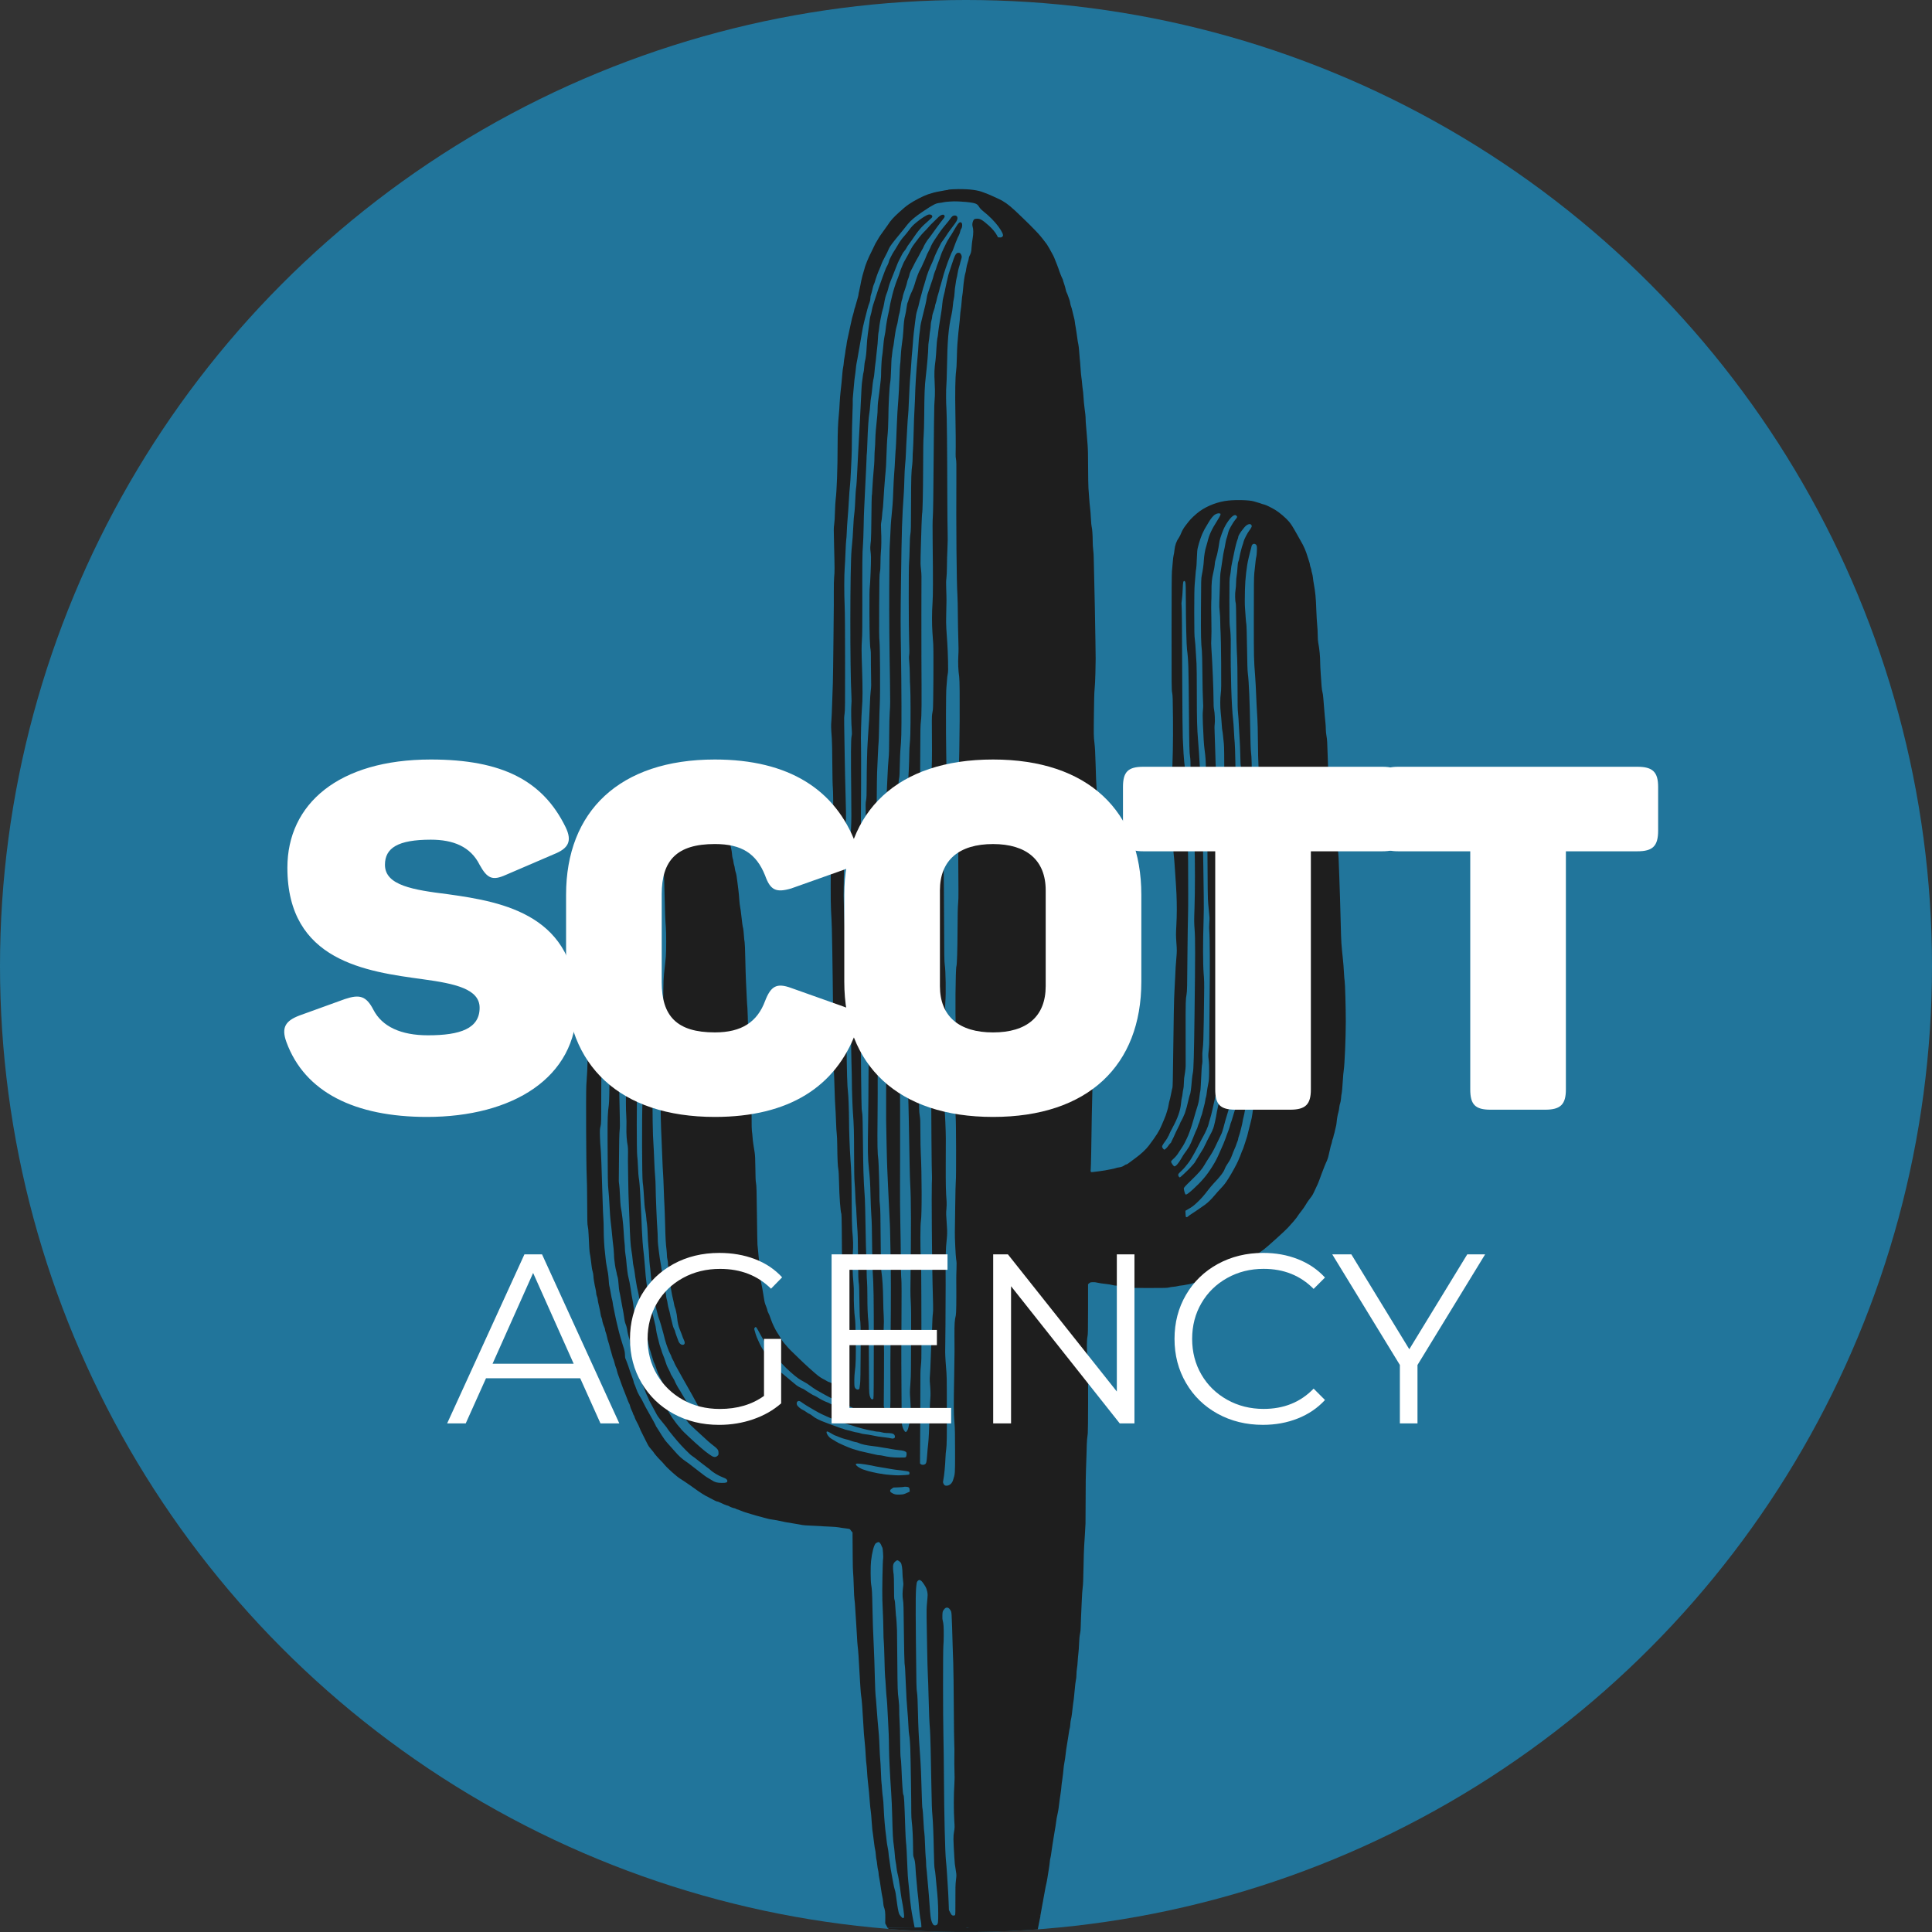
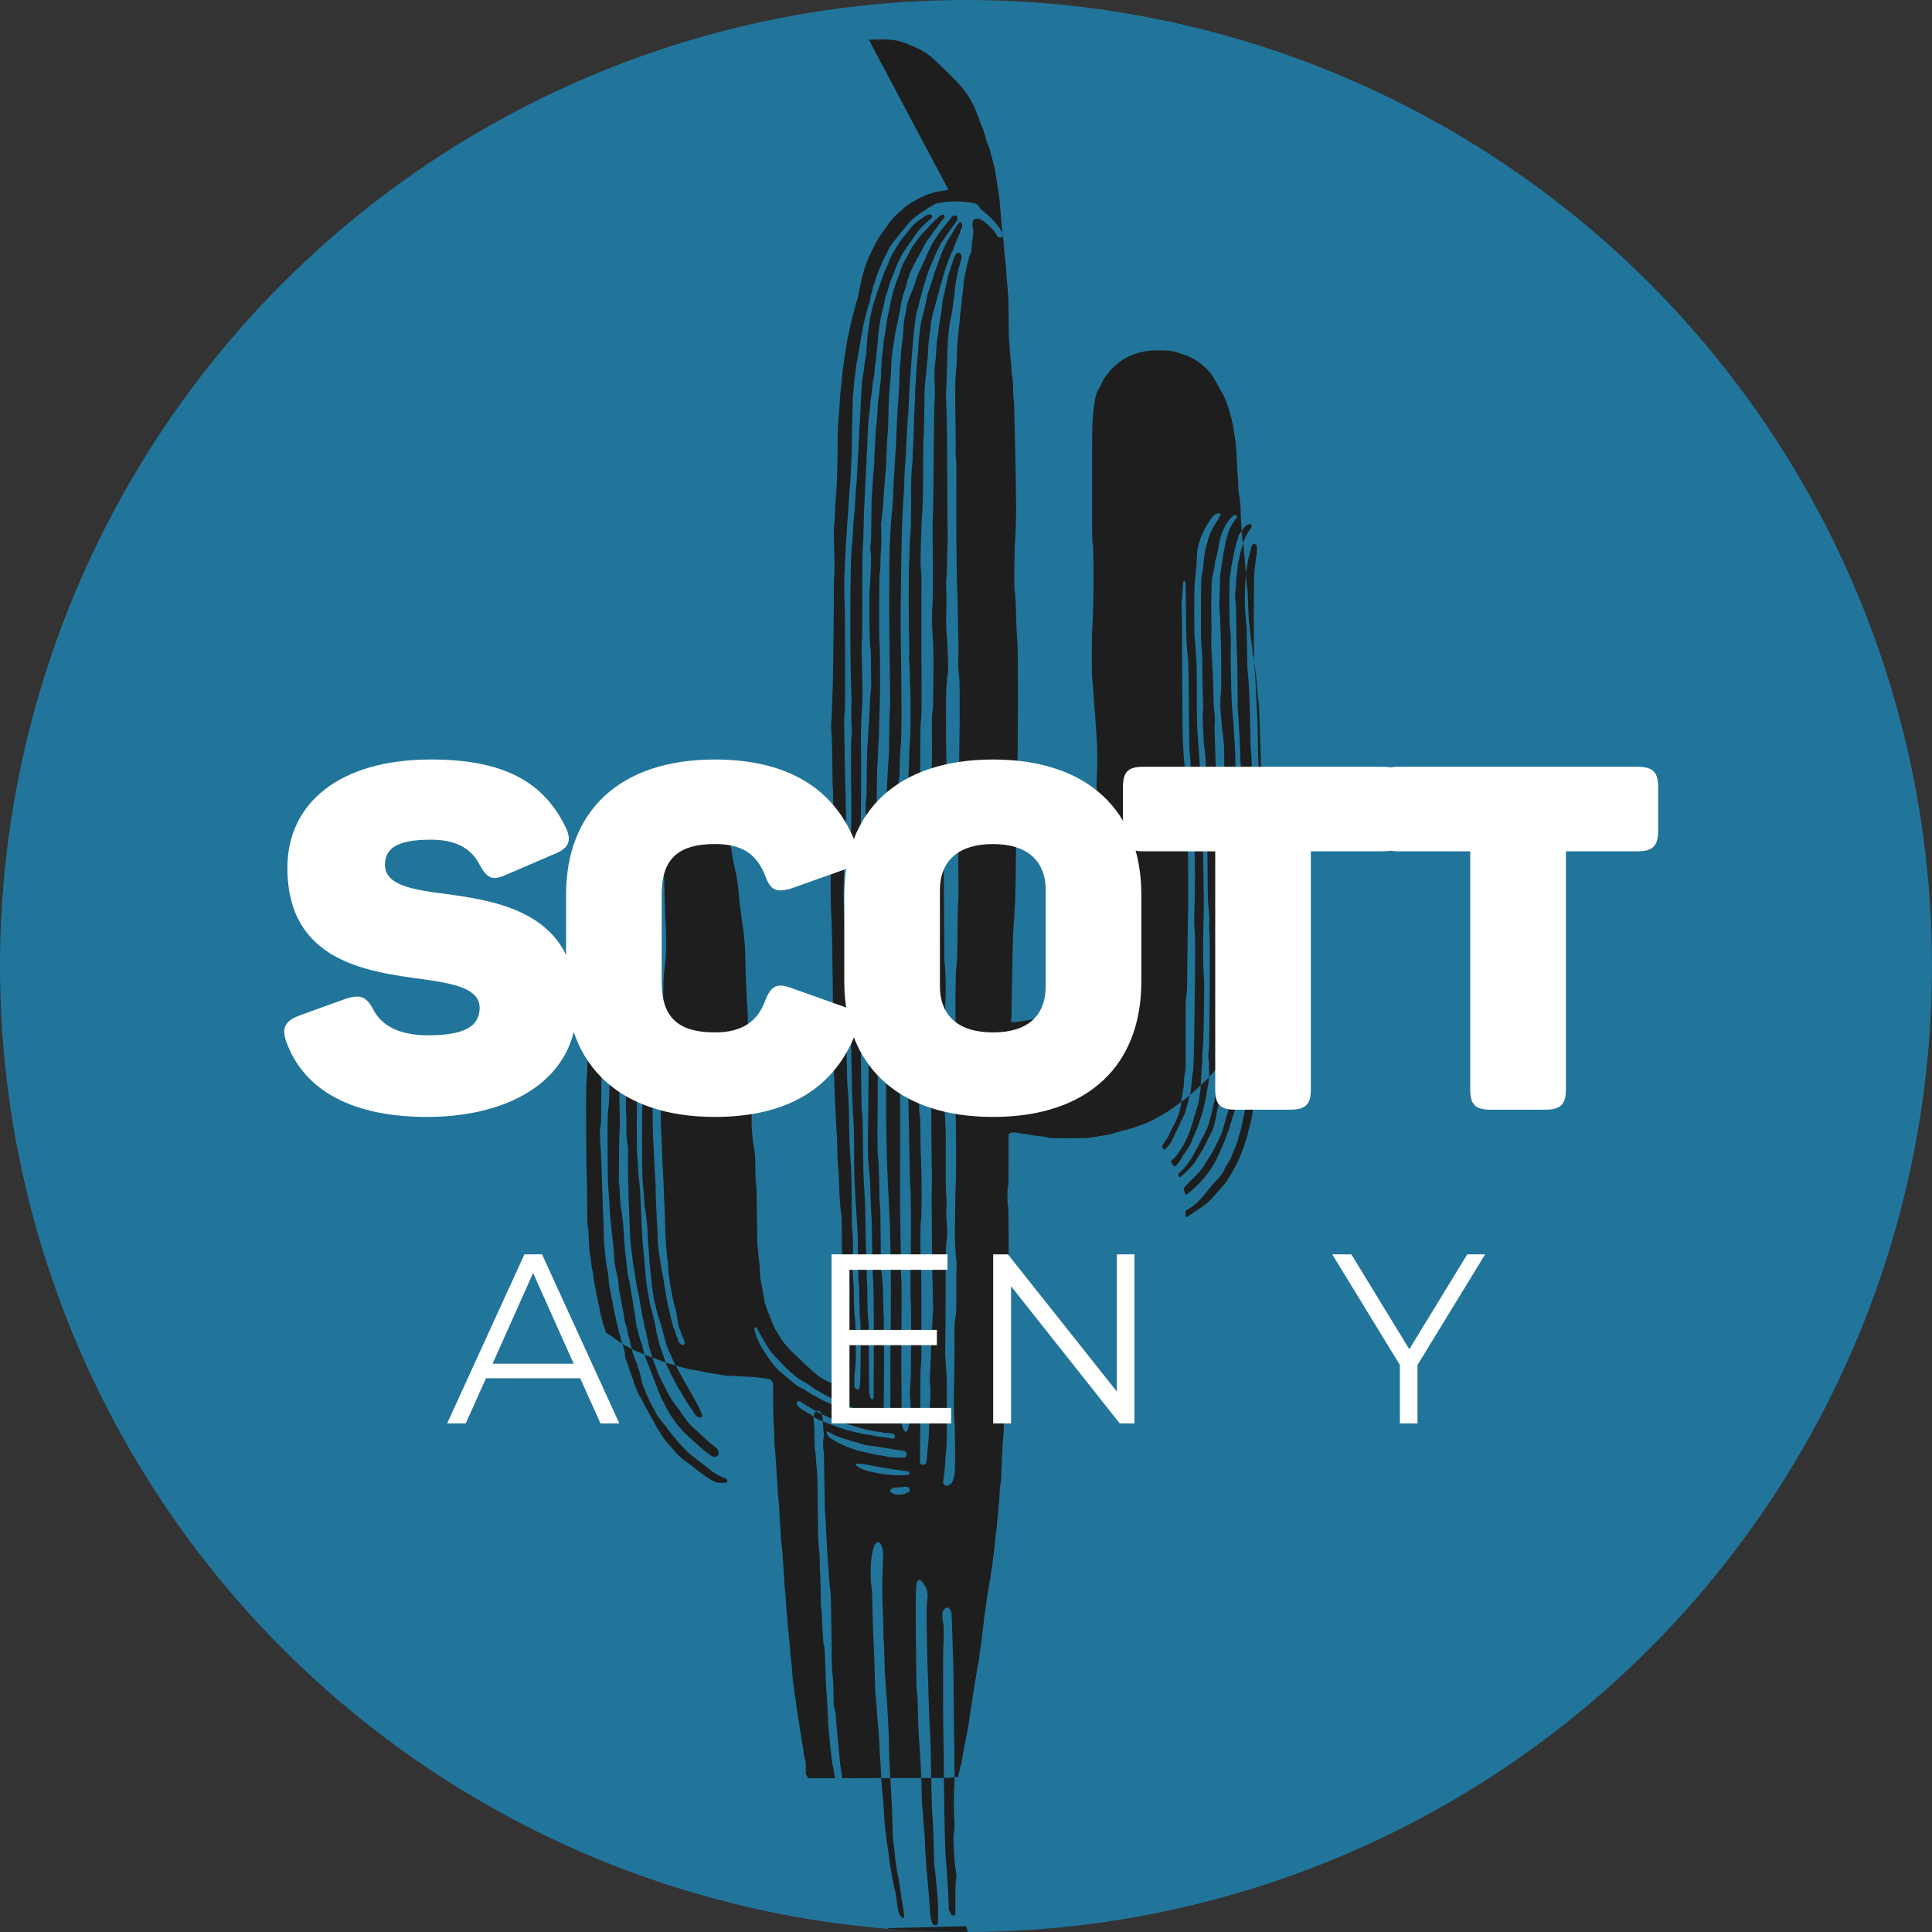
<svg xmlns="http://www.w3.org/2000/svg" id="uuid-2a3c50d4-acba-437d-a67f-96f2efea7136" viewBox="0 0 1000 1000">
  <rect x="0" y="0" width="1000" height="1000" fill="#333333" stroke="none" />
  <circle cx="500" cy="500" r="500" style="fill:#21759b; stroke-width:0px;" />
-   <path d="M490.92,98.25c-1.06.13-2.76.43-3.76.64-1.02.23-2.01.41-2.21.41-.33,0-2.1.49-4.62,1.28-.93.3-3.29,1.35-4.75,2.12-4.62,2.44-6.21,3.54-10.21,7.18-2.96,2.7-4.4,4.28-5.7,6.34-.44.68-1.64,2.37-2.67,3.75-1.02,1.38-1.99,2.8-2.15,3.14s-.62,1.1-1,1.7c-.4.59-1,1.7-1.33,2.47-.35.77-.97,2.03-1.35,2.8-1.77,3.42-3.38,7.36-3.85,9.47-.11.44-.31,1.15-.46,1.56-.15.41-.37,1.19-.49,1.73-.11.54-.37,1.61-.57,2.39-.18.77-.42,1.99-.53,2.72-.13.72-.37,1.93-.57,2.68-.18.74-.35,1.56-.35,1.81s-.16.96-.35,1.6c-.71,2.35-1.11,3.8-1.24,4.36-.05.31-.18.71-.27.86-.09.16-.24.72-.35,1.23-.09.53-.33,1.43-.51,2.03-.4,1.27-.88,3.11-1.02,4.03-.05.36-.26,1.28-.46,2.06-.18.77-.51,2.29-.73,3.38-.2,1.09-.53,2.6-.73,3.38-.18.77-.4,1.88-.46,2.47-.05.59-.22,1.63-.37,2.31-.15.68-.31,1.79-.37,2.47-.07.68-.24,1.71-.37,2.31-.13.59-.29,1.78-.37,2.63-.05.86-.22,2.07-.37,2.72-.13.63-.29,1.86-.35,2.72-.2,2.75-.68,7.59-.95,9.71-.15,1.14-.35,3.69-.46,5.68-.09,1.99-.29,4.81-.44,6.26-.44,4.28-.62,8.96-.64,16.38,0,11.51-.44,23.15-1,27.5-.15,1.04-.29,3.94-.37,6.42-.05,2.77-.22,5.29-.4,6.47-.27,1.76-.27,2.73-.05,11.03.31,11.81.31,13.6.04,16.17-.13,1.27-.2,4.33-.18,7.49v6.81s-.35,37.05-.5,40.75c-.11,2.62-.27,7.51-.38,10.87-.09,3.34-.27,7.21-.38,8.56-.22,2.45-.18,3.79.22,8.97.11,1.4.24,7.28.26,13.04.04,6.41.15,11.43.29,12.93.27,3.06.27,24.88-.02,30.61-.11,2.19-.24,4.89-.27,6.01-.04,1.42-.16,2.39-.42,3.14-.35,1.04-.38,1.65-.42,10.46-.02,5.6.05,10.8.18,12.97.37,6.19.55,11.99.66,21.39.05,4.99.15,11.21.2,13.85.05,2.62.18,14.03.29,25.36.11,11.31.26,21.65.35,22.97.07,1.32.24,5.35.33,8.97.09,3.62.27,7.66.38,8.97.11,1.32.27,4.76.37,7.66.09,2.9.26,5.83.38,6.5.11.68.24,3.42.26,6.09.07,6.78.26,10.74.55,12.18.16.79.29,3.18.37,6.59.16,7.71.71,15.21,1.22,16.63.15.41.26,9.29.37,30.38.09,16.38.16,30.46.18,31.28.02,2.75-.38,12.33-.58,13.67-.09.72-.31,2.12-.46,3.13-.15.99-.31,2.47-.35,3.29-.16,3.01-.46,6.27-.58,6.57-.22.53-1.7.25-3.34-.64-.79-.41-1.55-.74-1.7-.74s-.62-.23-1.04-.49c-.42-.28-1.32-.77-1.99-1.1-.68-.33-1.88-1.12-2.69-1.76-1.97-1.56-7.24-6.34-9.58-8.66-1.04-1.04-2.65-2.6-3.56-3.46-1.52-1.42-2.61-2.62-4.51-4.89-.37-.43-1.1-1.53-1.63-2.44-.53-.91-1.22-2.03-1.55-2.47-1.01-1.43-2.8-5.1-3.4-7-.44-1.43-1.17-3.19-1.54-3.8-.15-.23-.31-.76-.38-1.15-.07-.4-.37-1.32-.68-2.04-.58-1.43-.75-2.04-1.02-3.79-.11-.64-.27-1.63-.37-2.22-.09-.59-.35-2.11-.57-3.38-.22-1.27-.55-2.9-.73-3.62-.24-.94-.37-2.35-.46-4.94-.07-1.99-.2-3.94-.29-4.33-.09-.38-.33-2.6-.53-4.94-.2-2.32-.4-4.41-.46-4.64-.05-.23-.18-7.11-.27-15.31-.15-12.33-.22-15.16-.46-16.38-.22-1.14-.31-3-.35-7.82-.05-4.79-.15-6.8-.38-8.23-.16-1.04-.46-2.87-.64-4.03-.2-1.19-.4-3-.46-4.03-.07-1.04-.2-2.34-.31-2.88-.11-.59-.18-3.39-.16-7,.02-5.55-.2-11.06-.71-17.87-.09-1.37-.27-4.73-.37-7.49-.11-2.77-.27-5.7-.38-6.5-.09-.82-.26-6.37-.35-12.35-.09-5.98-.26-11.58-.35-12.43-.11-.86-.27-3.57-.38-6.01-.11-2.45-.29-6.04-.38-7.99-.11-1.94-.26-7.13-.35-11.53-.09-4.78-.24-8.28-.35-8.73-.11-.41-.29-2.03-.38-3.61-.11-1.58-.27-3.13-.37-3.46-.26-.77-.66-3.7-1.01-7.11-.15-1.5-.38-3.26-.55-3.9-.15-.64-.35-2.44-.46-4.02-.09-1.56-.31-3.77-.46-4.91s-.35-2.73-.44-3.54c-.42-3.42-.62-4.66-.93-5.52-.18-.49-.38-1.38-.46-1.98-.05-.59-.22-1.4-.37-1.81-.15-.41-.31-1.22-.38-1.81-.05-.58-.22-1.33-.37-1.68-.13-.33-.29-1.33-.35-2.22-.07-.89-.24-2.03-.37-2.52-.13-.49-.29-1.23-.35-1.65-.55-3.7-.69-4.66-.84-5.52-.09-.54-.31-1.88-.46-2.96-.16-1.09-.44-2.45-.62-3.05s-.51-1.7-.73-2.47c-.22-.77-.57-1.78-.75-2.22-.18-.46-.4-1.09-.48-1.4-.15-.68-1.44-3.47-2.47-5.32-1.19-2.17-2.63-3.85-5.36-6.26-2.38-2.11-3.87-3.14-7.09-4.94-.82-.46-4.02-1.61-5.08-1.84-.55-.12-1.21-.28-1.46-.38-.99-.36-3.86-.87-6.21-1.09-1.85-.16-3.66-.18-7.22-.08-4.99.13-5.26.16-7.31.87-.69.25-1.55.53-1.9.63-1.04.28-2.45,1.07-3.93,2.21-2.61,2.01-8.75,9.07-10.14,11.67-1.15,2.14-2.21,4.22-2.21,4.31,0,.05-.37.76-.8,1.6-.44.82-.93,1.91-1.1,2.4-.16.49-.46,1.35-.64,1.89-.2.54-.42,1.28-.48,1.65-.07.36-.4,1.61-.73,2.8-.33,1.17-.68,2.5-.75,2.96-.07.44-.24,1.12-.37,1.47-.15.35-.31,1.17-.37,1.81s-.22,1.58-.35,2.07c-.15.49-.29,1.35-.37,1.89-.05.54-.27,1.99-.46,3.21-.46,2.96-.88,7.69-1.11,12.56-.09,2.19-.29,5.32-.46,6.95-.2,2.31-.27,5.83-.27,15.89,0,11.94-.07,15.92-.51,27.25-.09,2.26-.18,10.55-.18,18.44-.04,13.42-.11,16.3-.57,19.59-.09.72-.22,3.24-.29,5.6-.05,2.35-.18,5.14-.27,6.17-.09,1.04-.24,3.56-.35,5.6-.24,4.86-.07,42.47.2,46.68.11,1.71.22,8.05.24,14.08.04,9.39.07,11.13.33,12.18.18.71.35,2.44.4,4.03.2,5.19.48,9.58.68,10.14.09.31.29,1.56.44,2.78.49,4.26.66,5.35,1.02,6.52.18.63.35,1.6.35,2.12,0,1.07.55,4.41,1.11,6.75.18.81.35,1.83.35,2.26s.16,1.15.37,1.61c.2.46.37,1.1.37,1.45.02.58.24,1.7,1.06,5.14.2.86.42,2.04.49,2.63.07.59.27,1.42.48,1.84.18.43.35,1.02.35,1.32,0,.56.53,2.29,1.11,3.62.2.43.35.99.35,1.27s.15.86.33,1.28c.2.43.49,1.5.66,2.35.18.86.51,2.12.75,2.8.24.68.53,1.7.64,2.26.11.56.44,1.75.73,2.63.29.89.58,1.94.66,2.35.07.41.24.96.4,1.23.15.26.38.94.51,1.48.35,1.43.9,3.26,1.11,3.62.11.18.24.64.31,1.04.13.74.53,1.99,1.41,4.31.29.77.69,1.88.88,2.47.2.59.57,1.58.82,2.22.27.63.77,1.89,1.11,2.8,1.33,3.52,2.1,5.4,2.28,5.6.11.12.27.63.38,1.15.11.51.46,1.47.79,2.11.33.66.66,1.43.71,1.75.07.31.26.69.42.86.15.15.31.56.37.91.07.36.6,1.51,1.19,2.6.58,1.07,1.17,2.26,1.28,2.63.2.68.97,2.32,2.08,4.46.57,1.09.86,1.7,1.74,3.46.88,1.79,1.17,2.22,2.38,3.61.69.81,1.28,1.53,1.28,1.6,0,.23,2.41,3.01,3.47,4.02.58.54,1.54,1.58,2.12,2.31,1.33,1.66,6.36,6.16,7.93,7.1.66.4,1.88,1.2,2.74,1.79s2.08,1.43,2.72,1.86c.64.43,1.64,1.14,2.25,1.6,1.81,1.38,5.94,4.03,6.27,4.03.09,0,.29.1.44.23.16.12.82.48,1.48.79s1.61.81,2.12,1.1c.51.28,1.1.51,1.28.51s.55.1.8.23c1.83.89,4.3,1.91,4.64,1.91.11,0,.42.13.66.28.55.36,2.36,1.04,2.74,1.04.15,0,.55.15.88.33.33.18.69.33.82.33s.84.26,1.59.59c.75.33,1.86.74,2.47.91s2.17.63,3.47,1.05c1.32.41,2.83.86,3.4.97.57.12,1.1.26,1.21.31.09.05.79.25,1.54.44.75.18,1.77.46,2.27.59.51.13,1.74.35,2.74.48,1.01.13,2.36.4,3.02.56.66.18,2.05.46,3.11.66,4,.69,5.06.87,6.58,1.09.86.12,1.85.31,2.19.41.35.1,2.54.25,4.84.33,2.32.08,4.42.18,4.66.23.26.07,2.23.16,4.39.25,2.41.1,4.35.25,5.03.41.6.13,2.08.36,3.29.49,1.7.18,2.25.31,2.43.54.13.16.46.59.73.96l.55.66.02,3.32c.02,1.86.05,6.26.07,9.8.02,3.52.11,6.93.2,7.57.09.63.25,3.85.35,7.16.09,3.31.25,6.34.36,6.75.11.41.31,2.88.45,5.52.13,2.62.33,5.73.44,6.92.09,1.17.27,3.98.38,6.26.11,2.26.27,4.71.38,5.43.25,1.71.67,7.52.89,12.6.11,2.22.27,5.1.38,6.42.13,1.32.24,3.1.27,3.95s.16,2.04.25,2.63c.31,1.7.76,7.43,1.09,13.9.22,4.33.47,7.72.82,10.8.15,1.32.36,4.05.45,6.09.11,2.04.27,4.07.36,4.53.09.44.25,2.22.35,3.95.09,1.71.29,4.17.45,5.43.35,2.8.8,7.74,1.02,10.93.09,1.3.29,3.19.45,4.2.15,1,.36,3.31.45,5.12.11,1.81.27,3.8.36,4.45.09.63.29,2.07.44,3.21.16,1.14.42,3.1.56,4.38.15,1.27.35,2.52.45,2.8.11.26.27,1.43.36,2.62.09,1.17.25,2.4.36,2.72.09.31.27,1.42.36,2.45.11,1.04.31,2.31.45,2.83.15.51.27,1.28.27,1.7s.16,1.53.36,2.45c.2.92.56,3.23.82,5.14.27,1.89.6,3.87.73,4.36.15.49.35,1.79.44,2.88s.25,2.19.36,2.44c.6,1.4.82,3.05.76,5.8l-.04,2.8.64,1.19.64,1.2h13.99l-.51-2.59c-.97-5.09-1.06-5.58-1.35-7.62-.37-2.5-.75-6.14-1.02-9.55-.11-1.4-.31-3.44-.46-4.53-.15-1.09-.35-4.17-.44-6.83-.24-6.67-.53-11.84-.75-13.5-.09-.77-.26-3.74-.35-6.59-.51-15.3-.62-17.22-1.02-17.8-.26-.4-.68-6.22-.99-14.23-.09-2.27-.26-4.41-.37-4.78-.13-.43-.24-3.47-.29-8.64-.04-4.4-.18-9.29-.31-10.87-.11-1.58-.18-3.92-.16-5.19.04-1.56-.07-3.36-.33-5.6-.51-4.23-.53-4.48-.66-20.09-.05-7.24-.13-14.29-.16-15.64-.05-2.35-.42-7.48-.55-7.67-.04-.05-.16-1.76-.27-3.82-.13-2.5-.29-3.92-.46-4.3-.22-.46-.27-1.71-.27-6.39,0-3.28-.07-6.24-.18-6.8-.11-.54-.24-1.78-.31-2.73-.13-2.19.16-3.13,1.24-4,.38-.33.82-.59.95-.59.37,0,1.52.84,1.86,1.37.42.64.82,3.16.82,5.3,0,.99.13,2.63.27,3.66.22,1.45.24,2.16.07,3.29-.37,2.9-.4,5.14-.07,6.97.27,1.48.33,3.87.46,16.63.09,8.2.26,15.49.35,16.22.24,1.7.35,3.24.57,8.89.33,8.05.57,12.09.91,15.72.18,1.94.4,4.94.46,6.67.11,3.05.27,4.71.66,7.08.09.63.27,3.14.37,5.6.18,4.58.55,28.27.51,33.26,0,1.66.11,3.64.27,4.86.35,2.55.66,8.99.66,13.78,0,3.16.04,3.74.37,4.56.55,1.47.73,2.59.93,6.03.09,1.76.26,3.84.35,4.61.11.77.26,2.59.37,4.03.09,1.45.31,3.56.46,4.69.15,1.14.35,3.16.44,4.53.22,3.28.71,7.29,1.06,8.78.15.66.27,1.78.29,2.5l.04,1.32,23.65-.07c13-.05,25.45-.08,27.66-.07,2.21,0,4.77-.1,5.66-.21.91-.1,2.01-.25,2.46-.3l.82-.1.2-1.32c.11-.72.27-1.5.38-1.73.2-.43.51-2.01.47-2.5,0-.16.07-.25.15-.2.09.05.16.03.16-.05,0-.2.88-5.07,1.3-7.21.2-1,.6-3.18.89-4.86.29-1.68.66-3.52.82-4.12.15-.59.44-2.11.64-3.38.2-1.27.53-3.28.71-4.45.2-1.19.4-2.77.47-3.54.05-.77.22-1.81.37-2.31.15-.49.33-1.68.44-2.63.11-.96.37-2.7.57-3.87.2-1.19.49-3,.64-4.03s.44-2.78.64-3.87c.2-1.09.46-2.6.53-3.38.2-1.76.51-3.46.95-5.35.18-.82.42-2.19.51-3.05.24-2.11.69-5.48,1.02-7.49.15-.91.31-2.39.37-3.29.07-.91.24-2.24.38-2.96.13-.72.33-2.24.44-3.38.29-3.31.51-5.14.8-6.44.15-.68.37-2.11.47-3.19.18-1.88.49-3.98,1.28-8.64.2-1.14.44-2.72.55-3.51s.27-1.63.37-1.86c.11-.23.24-1.17.29-2.09.05-.92.22-2.09.37-2.59.26-.94.6-3.44,1.08-7.89.16-1.4.33-2.59.38-2.67.04-.07.24-2.07.44-4.46.2-2.39.49-4.78.64-5.32.15-.54.27-1.76.27-2.72s.13-2.4.27-3.21c.15-.82.31-2.45.37-3.62.07-1.19.22-3.06.37-4.2.15-1.14.31-3.54.37-5.35.09-2.19.24-3.79.47-4.78.22-.96.35-2.19.35-3.46.02-1.09.09-3.39.18-5.1.09-1.73.26-5.5.37-8.4s.33-6.09.49-7.08c.2-1.33.31-4.1.42-10.37.07-4.71.24-9.78.35-11.28.2-2.62.55-8.69.68-11.44.04-.72.05-6.62.07-13.09,0-6.47.07-13.14.18-14.82.09-1.68.22-5.53.29-8.56.05-3.03.18-6.19.27-7,.11-.82.26-2.26.37-3.21.18-1.71.24-28.02.07-35.8-.04-2.17-.18-4.51-.31-5.19-.35-1.88-.29-7.36.07-8.99.26-1.15.29-2.95.31-14.23v-12.93l.57-.49c.47-.44.69-.51,1.79-.56.89-.05,1.64.03,2.63.28.77.2,2.52.46,3.91.59,1.41.13,3.01.4,3.58.58.64.2,1.52.33,2.21.33,1.35,0,5.79.71,6.39,1.02.31.16,2.59.21,10.08.21,8.45,0,9.81-.03,10.68-.26.55-.16,1.64-.33,2.41-.38.79-.07,1.73-.21,2.1-.33.38-.12,1.28-.26,1.97-.33.71-.07,1.7-.21,2.19-.35.51-.13,1.37-.28,1.92-.35.55-.07,1.52-.33,2.15-.59.64-.26,1.63-.56,2.19-.64.58-.1,1.3-.31,1.59-.48.31-.16.93-.35,1.39-.4.47-.07,1.59-.33,2.46-.61.89-.28,1.95-.59,2.36-.72.4-.12,1.35-.44,2.1-.74.75-.28,1.63-.59,1.92-.68.31-.08.71-.21.91-.3.2-.08,1.22-.49,2.26-.92,1.99-.79,3.3-1.47,6.68-3.46,1.11-.66,2.26-1.32,2.56-1.45.62-.3,3.16-2.04,6.59-4.53,1.3-.94,2.83-2.04,3.41-2.45,1.53-1.09,11.39-9.99,12.45-11.25.51-.59,1.04-1.19,1.19-1.32.44-.4,3.29-3.75,3.29-3.87,0-.13,2.21-3.18,3.16-4.33.38-.49,1.08-1.53,1.55-2.31.46-.79,1.08-1.76,1.41-2.17,1.66-2.12,2.14-2.85,2.67-3.97.31-.68.68-1.45.8-1.71,1.21-2.47,1.68-3.54,2.21-5.02.33-.96.69-1.96.8-2.22.11-.28.31-.82.46-1.23.13-.41.46-1.27.73-1.89.27-.64.58-1.48.73-1.89.13-.41.46-1.19.73-1.73.57-1.09,1.1-2.63,1.39-4.03.11-.49.35-1.53.53-2.31.2-.77.4-1.7.47-2.06.07-.36.24-.89.35-1.15.13-.28.27-.89.35-1.38.07-.49.24-1.09.38-1.32.13-.25.29-.81.37-1.25.07-.46.22-1,.31-1.23.11-.23.29-1,.44-1.73s.37-1.7.51-2.16c.15-.44.31-1.48.38-2.31.15-1.75.53-3.92.93-5.17.15-.49.35-1.61.44-2.47.09-.86.29-1.84.46-2.19.15-.35.37-1.48.46-2.55.07-1.05.2-2.04.26-2.17.16-.43.49-3.9.68-7.24.09-1.76.29-3.98.44-4.94.49-3.13,1.06-16.68,1.08-25.36,0-6.92-.35-19.53-.6-21.16-.11-.64-.24-2.07-.29-3.21-.16-3.14-.46-6.85-.64-8.32-.11-.72-.26-2.32-.37-3.54-.09-1.22-.26-3.14-.37-4.28-.11-1.14-.27-6.17-.38-11.2s-.27-10.7-.35-12.6c-.09-1.91-.24-6.57-.35-10.37-.26-8.74-.47-12.78-.8-14.65-.33-1.83-.6-4.61-.86-8.81-.11-1.76-.31-3.84-.46-4.61s-.27-1.81-.27-2.31-.09-1.2-.18-1.56c-.11-.36-.27-1.43-.37-2.39-.11-.96-.31-2.06-.46-2.47-.15-.41-.31-1.6-.37-2.63-.05-1.04-.26-2.87-.46-4.03-.4-2.54-.69-4.86-.93-7.57-.09-1.09-.27-2.68-.42-3.54-.18-1-.35-4.23-.47-9.06-.16-5.99-.27-7.87-.57-9.37-.18-1.02-.35-2.62-.37-3.54,0-.91-.07-2.29-.16-3.06-.09-.77-.26-2.47-.37-3.79-.11-1.32-.27-3.31-.37-4.45-.11-1.14-.27-3.24-.38-4.69s-.31-2.93-.46-3.29-.35-1.81-.46-3.21c-.09-1.4-.29-4.26-.44-6.37-.15-2.09-.27-4.64-.27-5.66,0-3.21-.4-7.34-1.02-10.42-.15-.76-.26-2.39-.26-3.95,0-1.45-.13-3.77-.27-5.12-.15-1.37-.35-4.84-.46-7.72-.22-6.59-.47-9.07-1.37-14.09-.15-.77-.31-1.98-.37-2.68-.07-.71-.27-1.79-.47-2.39-.18-.61-.35-1.3-.35-1.56,0-.25-.16-.87-.37-1.38-.2-.53-.37-1.15-.37-1.4,0-.26-.15-.89-.33-1.42-.18-.51-.53-1.56-.75-2.34-1.06-3.51-1.97-5.65-3.72-8.64-.11-.18-1.21-2.12-2.43-4.31-1.68-3-2.57-4.38-3.63-5.65-1.53-1.81-5-4.78-7.03-5.99-1.99-1.22-5.08-2.72-5.79-2.83-.38-.07-.91-.21-1.17-.33-.44-.2-1.21-.43-4.25-1.32-2.28-.66-8.62-.86-13.09-.41-5.17.51-10.77,2.6-14.86,5.53-2.01,1.45-4.67,3.94-5.82,5.47-.47.61-1.19,1.53-1.57,2.03-1,1.32-1.73,2.6-2.3,4.05-.26.69-.75,1.65-1.08,2.12-1.28,1.79-2.03,3.89-2.3,6.45-.09.99-.29,2.19-.44,2.68-.15.49-.35,2.21-.46,3.79-.11,1.58-.29,3.59-.4,4.45-.13,1.1-.2,10.52-.2,31.45-.02,27.86,0,29.98.31,31.45.27,1.37.33,3.05.42,13.09.11,11.97-.11,22.87-.6,30.59-.37,5.81-.37,23.5.02,27.51.15,1.61.31,3.19.37,3.54.05.33.18,2.29.27,4.38.09,2.07.26,4.35.35,5.02.11.68.27,2.54.38,4.12.11,1.58.27,4.03.37,5.43.68,9.71.8,12.63.82,18.52,0,2.44-.11,6.41-.26,8.81-.22,3.87-.2,4.82.05,8.45.27,3.7.27,4.38.02,7.33-.42,5.1-.46,5.63-.64,10.16-.11,2.35-.27,5.68-.38,7.41-.24,3.66-.46,14.84-.69,35.07-.11,10.03-.22,14.67-.37,15.07-.13.31-.33,1.23-.47,2.06-.29,1.68-1.13,5.3-1.26,5.48-.05.08-.16.72-.27,1.45-.09.72-.44,2.09-.75,3.05-.31.94-.64,1.94-.71,2.22-.09.28-.49,1.32-.93,2.31-.44.99-.95,2.21-1.15,2.7-1.19,2.95-2.79,5.52-6.7,10.69-1.48,1.96-4.16,4.45-7.01,6.5-.62.44-1.61,1.19-2.21,1.65-1.41,1.1-2.17,1.58-2.52,1.58-.16,0-.51.18-.8.4-.84.63-1.68.94-2.92,1.1-.64.08-1.39.25-1.66.38-.27.12-1.39.4-2.5.59-1.1.2-2.54.46-3.2.61-.66.13-2.14.35-3.29.48-1.15.13-2.48.28-2.96.35-.82.08-.86.07-.99-.35-.05-.25-.05-.79.02-1.22.11-.72.37-13.29.55-27.7.11-8.13.42-17.85.66-20.19.09-1,.26-3.33.35-5.19.09-1.84.26-4.87.35-6.73.29-5.02.53-19.15.57-33.84.04-12.83.18-22.26.53-32.27.37-10.36.4-14.85.44-39.27.02-18.49-.04-25.88-.22-28.57-.46-7.01-.53-8.79-.73-16.22-.15-5.38-.31-8.41-.6-10.79-.37-3.14-.38-3.79-.26-14.39.07-7.66.2-11.81.37-13.34.15-1.23.33-4.84.4-8,.18-7.33.18-7.57.02-16.63-.09-4.17-.22-12.17-.31-17.78s-.26-13.11-.37-16.63c-.11-3.54-.2-7.46-.2-8.73s-.13-3.14-.27-4.17-.26-3.03-.26-4.45c0-3.01-.27-6.78-.55-7.61-.11-.31-.27-2.16-.37-4.1-.09-1.94-.29-4.46-.44-5.6s-.37-3.44-.47-5.12c-.13-1.68-.29-3.97-.37-5.1-.09-1.14-.16-5.99-.18-10.79,0-6.14-.09-9.6-.27-11.69-.15-1.63-.37-4.23-.46-5.76-.11-1.55-.26-3.52-.37-4.41-.09-.89-.18-2.19-.18-2.91,0-1.35-.18-3.26-.66-6.67-.15-1.09-.35-3.28-.44-4.86-.09-1.58-.26-3.33-.37-3.87-.09-.54-.27-2.03-.37-3.29-.11-1.27-.27-2.72-.37-3.21s-.31-2.83-.46-5.17c-.16-2.35-.33-4.33-.38-4.4-.04-.07-.16-1.51-.26-3.23-.11-1.7-.31-3.57-.46-4.17-.15-.59-.35-1.7-.44-2.47-.44-3.23-.77-5.43-1-6.67-.15-.72-.33-1.84-.38-2.47-.07-.64-.27-1.68-.46-2.31-.18-.64-.53-2.01-.75-3.05s-.55-2.21-.71-2.57c-.18-.38-.38-1.15-.46-1.73-.07-.58-.24-1.32-.37-1.63-.13-.31-.46-1.25-.73-2.06-.27-.82-.62-1.65-.75-1.84-.15-.21-.38-.96-.51-1.66-.13-.69-.51-1.99-.82-2.88-.31-.87-.57-1.71-.57-1.86,0-.13-.13-.48-.29-.76-.4-.69-1.68-3.95-1.99-5.07-.15-.49-.47-1.38-.73-1.98-.27-.59-.73-1.75-1.02-2.55-.29-.82-.75-1.89-1.02-2.39-1.06-2.07-2.87-5.24-3.32-5.85-2.74-3.64-3.71-4.81-5.9-7.08-1.39-1.45-2.85-2.93-3.23-3.29s-1.99-1.93-3.56-3.46c-5.55-5.38-7.45-6.98-10.43-8.73-1.15-.69-8.23-3.87-8.6-3.87-.07,0-.57-.18-1.08-.41-2.72-1.15-7.12-1.75-12.85-1.71-1.86.02-4.25.13-5.31.25ZM497.66,104.37c2.81.12,6.1.56,7.07.94,1.08.43,1.38.69,2.2,1.98.51.77,1.17,1.43,2.29,2.31,2.57,1.98,5.65,5.09,7.4,7.46.84,1.17,1.63,2.35,1.74,2.63s.29.66.42.84c.11.18.28.61.33.96.11.51.06.68-.35,1.04-.39.35-.61.41-1.34.36l-.86-.05-.61-1.14c-.81-1.51-2.35-3.34-4.26-5.04-3.12-2.77-4.3-3.46-5.82-3.46-.53,0-1.16.08-1.41.18-.84.36-1.45,2.57-1.05,3.85.44,1.4.46,3.66.02,6.17-.22,1.32-.48,3.42-.55,4.69-.13,2.29-.29,2.91-1.12,4.46-.18.36-.35.94-.35,1.27,0,.35-.24,1.27-.53,2.06-.28.79-.62,2.21-.75,3.16-.11.94-.33,2.03-.48,2.4-.33.89-.92,4.91-1.17,8.13-.11,1.4-.28,2.85-.37,3.21s-.26,1.88-.37,3.38-.31,3.38-.46,4.2c-.15.81-.31,2.37-.37,3.46s-.22,2.87-.37,3.95c-.28,2.01-.72,6.65-1.01,10.54-.09,1.17-.22,4.4-.28,7.16-.07,3.06-.22,5.73-.4,6.83-.4,2.65-.55,11.44-.35,21.24.18,8.58.24,18.23.13,21.32-.04,1.04.04,2.16.18,2.8.2.84.24,2.85.2,9.22-.15,26.31.11,54.7.55,61.17.11,1.63.2,6.22.22,10.21.04,3.98.13,9.65.24,12.6.15,3.85.15,6.27,0,8.63-.2,3.31-.02,7.92.44,10.72.5,3.1.28,40-.29,50.55-.31,5.7-.2,12.37.31,20.25.11,1.81.22,5.52.22,8.23.02,4.36-.02,5.1-.35,6.42-.35,1.38-.37,2.04-.35,10.37.02,4.89.06,11.3.09,14.24.04,3.62-.02,6.08-.18,7.57-.17,1.53-.26,5.85-.29,13.8-.06,10.34-.29,17.77-.59,18.47-.46,1.14-.7,26.81-.28,30.87.13,1.27.24,2.9.26,3.62.06,4.43-.26,27.66-.4,29.23-.24,2.59-.22,12.38.04,14.41.24,1.99.31,32.11.07,33.1-.09.36-.22,6.32-.31,13.25s-.17,12.86-.18,13.17c-.09,2.09.4,12.5.66,14,.26,1.42.29,2.34.18,5.19-.07,1.89-.13,4.31-.11,5.35.09,11.49,0,17.44-.24,18.52-.61,2.5-.72,4.3-.7,10.62,0,3.49.02,7.08.04,7.99s-.06,6.69-.18,12.84c-.29,15.94-.28,18.64.11,23.55.29,3.56.35,6.14.35,15.4,0,12.05.04,11.49-1.05,14.9-.55,1.75-1.89,2.88-3.41,2.88-.81,0-1.16-.26-1.6-1.2-.24-.53-.24-.74-.02-1.79.42-1.84,1.01-7.94,1.1-11.25.06-1.63.22-3.7.39-4.61.29-1.65.39-7.08.33-20.42,0-2.35-.02-7.18-.02-10.7.02-3.54-.07-7.39-.18-8.56-.3-3.05-.68-9.17-.66-10.62,0-.68.07-7.01.15-14.08.07-7.06.11-16.37.09-20.66-.09-14.87,0-18.67.57-23.71.22-1.98.28-4.07.11-6.17-.48-6.88-.5-7.28-.28-9.47.11-1.25.17-2.95.09-3.87-.41-5.37-.46-8.56-.44-19.1.02-6.44.04-12.55.04-13.58,0-3.23-.42-13.35-.63-14.65-.28-1.94-.04-14.69.31-16.68.24-1.35.26-1.98.09-3.62-.33-3.13-.35-9.83-.07-11.43.18-1,.22-2.35.15-5.27-.17-5.2-.17-5.07-.02-8.86.09-2.01.06-4.18-.07-5.57-.13-1.56-.15-2.91-.02-4.36.39-4.31.2-16.24-.28-19.33-.26-1.6-.31-4.92-.37-23.76-.06-12.05-.13-22.8-.18-23.91-.06-1.09-.02-3.75.09-5.93.09-2.16.22-7.15.28-11.08.2-14.95.41-21.42.72-23.18.18-1.07.3-2.9.31-5.02.02-1.83.04-4.4.06-5.71,0-1.32-.06-6.5-.17-11.53-.2-10.55-.15-31.56.11-33.51.09-.72.22-2.29.28-3.46.06-1.19.22-2.73.39-3.44.24-1.09.26-2.24.17-6.83-.07-3.05-.24-7.24-.39-9.32-.15-2.09-.35-5.29-.48-7.13-.15-2.31-.17-4.82-.07-8.15.18-5.98.18-7.61,0-12.5-.11-2.96-.09-4.35.09-5.68.15-1.04.26-3.57.28-6.06,0-2.35.11-6.54.26-9.3.15-3.16.18-6.09.11-7.9-.07-1.58-.15-10.41-.18-19.59-.04-23.08-.24-42.66-.46-45.08-.22-2.54-.24-9.99-.02-11.97.09-.82.22-4.82.3-8.89.22-14.16.79-20.89,2.36-27.66.26-1.09.57-3.13.68-4.53s.33-3,.5-3.54c.15-.54.35-2.12.42-3.49.09-1.38.2-2.59.26-2.65.04-.07.18-.94.3-1.94.11-.99.33-2.17.46-2.63.15-.46.39-1.65.53-2.63s.5-2.47.76-3.28c.28-.82.57-1.89.66-2.39.11-.49.31-1.22.46-1.61.15-.38.26-.96.26-1.28,0-.68-.59-1.79-1.01-1.94-.63-.2-1.33-.1-1.7.26-.74.76-1.05,1.48-2.49,5.81-.2.63-.52,1.6-.7,2.14s-.5,1.5-.7,2.14c-.22.63-.48,1.63-.59,2.22s-.41,1.86-.66,2.83c-.24.97-.53,2.34-.65,3.05-.09.71-.46,2.32-.81,3.59-.39,1.47-.65,2.95-.72,4.08-.06.97-.28,2.78-.48,4.03-1.33,8.2-1.62,10.18-1.75,11.81-.06.72-.22,1.73-.37,2.22-.13.49-.33,2.8-.46,5.1-.11,2.31-.33,5.05-.46,6.09-.63,4.53-.72,6.9-.46,11.66.15,2.75.18,5.48.11,6.87-.07,1.27-.2,3.52-.3,5.02-.07,1.5-.24,14.49-.35,28.9-.11,16.7-.26,27.1-.41,28.73-.15,1.79-.17,5.75-.09,13.34.22,20.2.2,27.33-.07,31.28-.33,4.58-.35,11.06-.04,15.31.13,1.76.31,4.51.42,6.09.22,3.59.06,32.39-.2,33.92-.11.59-.28,1.63-.39,2.31-.15.87-.18,4.43-.09,12.1.09,10.08.02,13.93-.41,21.57-.11,1.75-.07,2.88.09,3.87.3,1.84.3,3.03-.02,4.4-.2.89-.26,3.36-.26,12.23-.02,23.97.09,38.61.3,40.18.13,1.02.2,6.44.22,15.64,0,13.96.04,16.45.35,29.62.09,4.13.09,7.34-.02,8.15-.28,2.17-.46,11.02-.28,13.85.11,1.75.07,4.74-.07,8.89-.13,3.44-.24,7.66-.22,9.39v6.09c0,1.63.02,3.62.02,4.45s0,2.55-.02,3.87c-.09,8.83.17,44.16.33,44.64.05.15.02,1.96-.07,4.03-.18,4.15.07,39.24.37,51.44.09,4.03.22,8.99.28,11.03.05,2.4.02,4.08-.11,4.78-.13.59-.29,3.62-.37,6.75-.09,3.13-.24,6.64-.35,7.82-.11,1.17-.28,5.09-.39,8.69s-.29,7.39-.39,8.4c-.11,1.02-.15,2.5-.09,3.33.39,4.54.46,6.87.28,8.73-.11,1.09-.28,4.68-.37,7.99-.26,9.17-.46,13.19-.77,15.89-.17,1.35-.39,3.8-.5,5.43-.26,3.61-.42,4.41-1.05,4.86-.64.44-1.76.44-2.27-.02l-.39-.35.13-22.01c.07-12.1.11-23,.09-24.22s.11-3.33.27-4.69c.22-1.93.27-4.08.26-9.96-.02-4.12-.05-15.64-.05-25.6-.02-12.89-.11-18.85-.26-20.66-.35-3.75-.31-16.56.04-18.43.53-2.72.48-24.96-.07-35.01-.11-1.99-.2-6.73-.2-10.54,0-6.01-.05-7.21-.37-9.14-.35-2.14-.35-2.93-.26-17.62.05-9.04.02-16.61-.09-18.36-.09-1.63-.22-5.42-.27-8.4-.05-3-.16-6.17-.27-7.08-.27-2.37-.05-12.99.31-15.23.24-1.43.26-2.44.13-5.93-.07-2.31-.15-4.76-.13-5.43,0-.68.04-11.61.07-24.29.05-17.29,0-24.27-.16-27.93-.29-5.78-.4-20.71-.18-23.28.09-1,.2-3.38.24-5.27.13-5.76.44-11.95.68-13.09.15-.74.2-5.4.22-15.23.04-12.5.07-14.51.37-17.04.35-2.9.38-7.21.24-32.52-.04-6.14-.02-40.21.02-42.07.02-.86-.11-2.67-.26-4.02-.24-1.93-.27-3.29-.18-6.5.07-2.22.15-5.24.18-6.69.09-4.71.49-15.28.59-15.43.26-.38.51-11.39.53-23.76.02-9.55.09-14.51.27-16.47.13-1.55.26-6.14.29-10.21.09-11.95.22-15.16.79-20.25.75-6.57,1.3-13.06,1.3-15.23,0-.96.11-2.35.26-3.13s.31-2.11.38-2.96c.05-.86.24-2.19.38-2.95s.26-1.91.26-2.55.16-1.73.37-2.42c.2-.68.37-1.53.37-1.91s.16-1.17.35-1.73c.77-2.22,1.12-3.41,1.12-3.82,0-.25.16-.87.37-1.4.18-.53.44-1.47.55-2.07.11-.63.44-1.86.73-2.73.27-.87.59-1.94.66-2.39s.24-1.1.38-1.47.37-1.1.49-1.65c.15-.54.48-1.73.75-2.63s.57-1.98.66-2.39.49-1.63.88-2.72c.4-1.09.9-2.54,1.12-3.21s.59-1.65.82-2.14.6-1.38.82-1.98.48-1.15.57-1.25c.18-.2.53-1.07,1.45-3.61.31-.91.75-1.96.93-2.35.18-.38.35-.77.35-.86s.31-.76.71-1.51c.38-.76.75-1.75.81-2.24.07-.49.29-1.09.51-1.37.59-.74.71-2.55.22-3.1-.27-.3-.48-.38-.82-.3-.73.16-1.32.99-3.78,5.22-.55.96-1.15,1.91-1.34,2.12-.2.21-.35.44-.35.53s-.24.46-.51.87c-.29.41-.81,1.32-1.14,2.03s-.9,1.88-1.25,2.6c-.93,1.96-1.32,2.85-1.69,4.03-.16.59-.73,2.11-1.23,3.38-.51,1.27-.97,2.6-1.04,2.96-.09.36-.35,1.07-.59,1.58s-.59,1.6-.79,2.39c-.18.81-.48,1.79-.64,2.21s-.46,1.3-.68,1.98-.53,1.65-.71,2.14c-1.08,3-1.28,3.7-1.47,5.04-.11.81-.42,2.42-.71,3.61-.29,1.17-.68,2.73-.84,3.46s-.4,1.73-.55,2.22c-.71,2.7-1.17,4.84-1.28,6.09-.05.77-.27,2.44-.46,3.7s-.38,3.52-.44,5.02c-.07,1.5-.27,4.41-.48,6.5-.71,7.48-1.19,15.23-1.36,22.23-.05,1.89-.18,4.5-.27,5.76-.11,1.27-.27,5.86-.38,10.21s-.27,8.83-.37,9.95c-.11,1.12-.18,2.93-.18,4.03s-.09,2.62-.18,3.39c-.53,4.05-.6,6.6-.64,20.25-.02,12.22-.07,14.46-.33,15.81-.2,1.12-.31,3.23-.4,7.33-.05,3.16-.2,6.5-.29,7.41-.26,2.26-.22,34.3.04,41.1.15,3.87.15,5.75.02,6.7-.16,1-.15,1.96.05,4.08.15,1.53.27,4.41.27,6.41s.09,4.81.2,6.26c.22,2.8.26,18.11.07,24.2-.05,1.99-.2,4.36-.31,5.27s-.22,3.13-.24,4.94c-.04,4.89-.42,13.12-.75,16.22-.31,2.88-.27,5.65.11,9.3.15,1.37.22,6.65.2,17.29-.04,15.61-.2,24.6-.6,32.68-.15,3.1-.2,10.19-.16,22.48.05,24.58.05,25.8.02,34.5-.04,5.71.02,8.07.2,9.3.31,2.04.29,10.93-.02,13.12-.18,1.19-.16,1.91.02,3.41.27,2.31.29,4,.04,8.33-.15,2.16-.15,3.57-.04,4.12.27,1.27.53,7.71.7,17.21.44,25.08.57,31.04.75,34.41.51,9.12.53,20.88.13,55.49-.02,1.58.07,4.43.2,6.34.16,2.54.2,7.18.15,17.29-.05,7.61-.09,15.46-.09,17.45.02,1.99-.13,5.4-.31,7.57-.27,3.57-.29,4.28-.05,7.33.15,1.86.26,4.97.26,6.92-.02,3.36-.04,3.64-.53,5.27-.27.96-.59,2.19-.68,2.75-.16,1.07-.92,2.35-1.37,2.35-.55,0-1.5-1.68-1.83-3.21-.31-1.35-.33-2.83-.37-16.55-.04-8.28-.07-15.4-.09-15.81-.04-.41,0-9.91.07-21.13.11-15.31.07-20.91-.07-22.56-.15-1.27-.24-5.68-.26-10.65-.02-4.66-.15-12.81-.26-18.11-.13-5.3-.2-14.37-.16-20.17.02-5.8.04-12.55.04-14.98-.02-2.45-.02-9.3,0-15.23.04-16.05-.04-20.86-.4-25.77-.16-2.45-.31-6.19-.31-8.32-.02-2.12-.11-5.76-.22-8.07-.16-2.88-.24-14.93-.24-38.28-.02-18.75-.09-36.75-.18-40.01-.15-6.57.09-42.19.37-52.11.13-4.68.24-6.62.46-7.38.2-.77.29-2.44.37-6.83.07-3.19.18-6.65.29-7.69.51-5.52.59-8.35.57-22.89-.02-8.38-.13-20.71-.24-27.42-.26-14.23-.26-18.54,0-37.38.37-27.32.51-31.98,1.48-45.86.09-1.22.2-4.38.27-7,.05-2.63.24-5.89.38-7.24.16-1.37.37-4.33.44-6.59.07-2.27.24-5.45.35-7.08s.27-4.68.38-6.78.27-4.4.37-5.1.26-3.66.37-6.55c.18-5.3.57-11.9.92-15.4.11-1.04.27-3.38.37-5.19s.29-4.48.46-5.93c.15-1.45.33-3.52.38-4.61.11-2.24.66-7.38,1.17-10.95.18-1.32.38-2.83.46-3.36s.38-1.79.71-2.8.66-2.21.73-2.65c.07-.46.29-1.38.48-2.06.2-.68.7-2.54,1.12-4.12.4-1.58.9-3.29,1.1-3.79.18-.49.51-1.61.73-2.47.7-2.72,1.85-5.8,3.52-9.32.35-.74.68-1.55.75-1.79.26-.92,1.65-4.02,2.69-5.98.6-1.12,1.08-2.07,1.08-2.14s.38-.64.88-1.28c.97-1.33,1.67-2.34,2.57-3.77.35-.54,1.43-2.03,2.4-3.29,2.13-2.77,2.66-3.7,2.68-4.66,0-.84-.53-1.35-1.39-1.35-.93,0-1.43.35-2.31,1.63-.46.69-1.39,1.88-2.07,2.65s-1.47,1.73-1.76,2.14c-.27.41-.73,1-1.01,1.32-.27.33-.77,1.04-1.1,1.56-.33.54-1.03,1.58-1.54,2.31-1.39,1.94-2.53,3.95-2.93,5.19-.07.23-.42.91-.75,1.51-.35.61-.73,1.38-.88,1.73-1.06,2.65-1.61,3.94-1.74,4.08-.07.08-.37.76-.66,1.48-.27.72-.81,1.76-1.15,2.31-.71,1.1-2.11,4.82-2.88,7.66-.29,1.04-.9,2.67-1.37,3.62-.86,1.75-1.69,3.87-1.92,4.94-.07.31-.24.76-.37.99-.15.23-.38,1.47-.55,2.72-.16,1.27-.49,3.05-.73,3.95-.46,1.65-.71,3.85-.92,7.9-.11,2.04-.29,3.79-.93,8.32-.16,1.14-.35,3.56-.44,5.37-.07,1.83-.2,3.42-.29,3.54-.07.12-.24,3.38-.37,7.23-.13,3.85-.35,8.51-.51,10.37-.42,5.32-.68,9.43-.86,14.49-.26,7.24-.51,12.4-.62,12.76-.04.18-.16,2.22-.27,4.53-.09,2.31-.31,5.65-.46,7.41s-.35,5.65-.46,8.64c-.09,2.98-.26,6.29-.37,7.33s-.27,2.93-.37,4.2-.26,2.93-.35,3.7c-.11.77-.27,3.69-.38,6.5-.11,2.8-.29,6.06-.38,7.24-.11,1.17-.2,10.8-.24,21.41-.04,17.17.04,28.45.38,48.16.16,10.37.15,12.84-.11,15.97-.16,1.98-.26,6.31-.29,12.27-.02,7.21-.09,9.85-.33,12.1-.18,1.58-.44,6.06-.6,9.96-.16,3.89-.35,7.85-.44,8.81-.2,2.6-.04,36.37.2,39.11.13,1.27.16,2.93.11,3.7-.37,4.66-.48,19.13-.53,68.17-.02,30.12-.02,55.9,0,57.3.04,1.4.13,6.62.22,11.61.09,4.97.26,10.87.35,13.09.11,2.22.27,6.08.38,8.56.27,6.45.51,11.43.79,16.63.15,2.49.27,5.48.29,6.67,0,1.17.11,6.36.24,11.53.24,9.9.26,24.76.05,43.22-.13,11.97-.15,16.98-.09,29.14.04,7.99-.02,9.01-.73,11.23-.24.76-.64.91-1.01.38-.15-.23-.38-.59-.53-.81s-.48-1.02-.73-1.81l-.46-1.42.11-15.18c.07-11.16.06-15.92-.11-17.91-.17-2.06-.18-3.75-.04-7,.15-2.98.15-5.01.02-6.67-.11-1.32-.24-5.17-.28-8.56-.09-6.08-.39-10.75-.94-14.49-.22-1.51-.29-4.94-.37-16.96-.07-11.74-.15-15.56-.37-17.29-.15-1.22-.26-2.96-.24-3.87.07-2.93-.39-18.24-.57-19.51-.48-3.38-.57-7.52-.42-22.23.07-8.28.11-16.96.07-19.26-.06-3.46,0-4.51.28-5.99.28-1.58.29-2.04.11-3.87-.44-4.1-.17-11.64.7-20.52.26-2.63.22-8.36-.09-11.11-.17-1.45-.28-4.26-.28-7.18,0-3.41-.11-5.76-.35-8.23-.77-7.41-.88-11.99-.66-26.74.09-6.96.07-9.2-.18-12.6-.33-4.56-.46-24.98-.22-32.6.07-2.27.17-9.53.2-16.14.04-6.62.13-12.91.18-14,.07-1.09.24-5.04.39-8.79.17-3.75.33-6.88.4-6.98.06-.1.18-3.74.26-8.08.07-4.36.24-9.67.35-11.79.28-5.19.15-29.97-.17-32.52-.18-1.37-.22-5.78-.15-18.11.07-13.98.13-16.48.39-17.62.2-.94.29-2.31.29-4.79,0-1.91.09-4.23.18-5.19.28-2.62.35-7.43.15-11.23-.13-2.83-.13-3.66.11-4.78.15-.74.33-2.21.39-3.24s.18-2.31.28-2.8c.11-.49.28-2.42.37-4.28.2-3.74.64-9.75.9-12.68.5-5.15.59-6.78.75-12.27.11-3.26.28-6.75.37-7.74.37-3.64.55-7.33.57-10.46.02-6.37.53-16.33.97-18.69.18-.94.35-3.51.46-6.95.09-3.01.22-5.53.26-5.61.06-.07.18-1.1.29-2.31.11-1.22.31-2.62.46-3.13s.31-1.53.39-2.26.24-1.94.37-2.72c.15-.77.35-2.14.46-3.05.13-.91.42-2.27.66-3.05.26-.77.59-2.29.73-3.38s.39-2.31.53-2.72.35-1.27.44-1.89c.11-.64.31-2.04.48-3.13s.4-2.21.55-2.49c.13-.28.29-.91.37-1.4.13-.92.44-1.96,1.49-4.92.33-.96.7-2.19.79-2.75s.35-1.37.55-1.78.46-1.2.57-1.73c.26-1.3.5-1.86,1.73-4.17.57-1.07,1.03-1.99,1.03-2.06,0-.1,1.03-1.94,1.89-3.41.17-.28.53-.97.81-1.56s.77-1.5,1.08-2.01c.33-.51.66-1.1.73-1.32.33-.96,1.8-3.44,2.55-4.33.46-.54,1.14-1.43,1.51-1.98,1.16-1.7,5.21-7.2,6.15-8.3.92-1.09,1.05-1.55.64-2.06-.57-.71-2.02-.13-3.45,1.38-.44.46-1.45,1.45-2.24,2.19-.79.72-1.91,1.88-2.46,2.57-.57.69-1.58,1.76-2.26,2.4-.68.63-1.89,2.04-2.72,3.13-.81,1.09-1.67,2.24-1.93,2.55-.94,1.2-1.74,2.4-2,2.96-.64,1.35-2.64,5.09-3.14,5.85-.29.44-.61,1-.7,1.23-.07.23-.4.97-.72,1.65-.55,1.17-1.4,3.44-1.8,4.86-.09.36-.53,1.51-.95,2.55-.79,1.93-1.93,5.53-2.55,8.07-.84,3.39-1.3,5.57-1.49,6.88-.11.79-.33,1.88-.48,2.42-.37,1.35-1.36,6.98-1.36,7.72,0,.61-.35,2.78-.83,5.12-.15.72-.35,2.5-.46,3.95s-.29,3.19-.39,3.87-.26,1.79-.35,2.47c-.18,1.4-.46,7.2-.42,8.56.04,1.07-.31,4.63-.95,9.47-.26,1.89-.53,4.1-.64,4.87-.09.79-.18,2.31-.2,3.38,0,1.09-.07,2.62-.17,3.44-.66,6.01-.99,10.13-1.03,12.6-.02,1.58-.13,3.74-.24,4.78s-.2,2.9-.2,4.12-.07,3.14-.18,4.28c-.51,5.71-.75,8.97-.92,12.22-.07,1.98-.2,3.66-.28,3.75-.06.08-.15,5.01-.2,10.9-.04,5.91-.17,11.41-.26,12.23-.37,3.16-.4,4.03-.2,5.45.13.81.22,2.21.24,3.11.06,2.96-.39,13.63-.61,15.23-.17,1.12-.22,4.87-.2,13.42.04,11.62.22,17.67.61,19.17.11.43.18,2.34.15,4.38-.02,1.99.04,6.11.09,9.14.11,4.58.09,5.88-.15,7.66-.17,1.17-.39,4.51-.48,7.41-.11,2.9-.28,6.37-.37,7.74-.11,1.35-.28,3.95-.39,5.76-.09,1.81-.26,4.33-.35,5.6-.28,3.51-.53,14.26-.53,22.01-.02,5.65-.07,7.18-.31,8.33-.26,1.23-.28,2.29-.17,7.77.28,13.01.04,30-.46,33.59-.29,2.16-.31,21.19-.02,24.2.11,1.22.29,3.74.4,5.6s.28,4.3.37,5.43.24,4.73.33,7.99.29,7.26.46,8.89c.61,6.31.81,12.2.73,21.98-.07,8.94-.2,17.82-.33,21.49-.04.91-.06,4.28-.06,7.49-.02,6.59-.07,15.4-.18,21.41-.26,15.89-.2,19.23.4,24.86.51,4.71.7,7.79.83,14,.07,3.39.26,7.95.42,10.13.22,2.77.33,7.15.39,14.57.04,5.85.17,12.02.28,13.75.53,8.55.62,13.4.61,39.27,0,18.51-.06,26.89-.2,27.2-.24.58-.79.59-1.27.05-.2-.23-.51-.99-.7-1.7-.29-1.17-.33-2.63-.37-18.72-.04-11.26-.11-18.13-.26-19.35-.37-3.38-.53-7.71-.53-13.5,0-3.13-.09-6.42-.18-7.33-.11-.91-.2-3.36-.2-5.43s-.07-5.35-.18-7.24c-.11-1.91-.28-8.97-.39-15.72s-.26-13.27-.35-14.49c-.46-6.88-.57-8.96-.73-13.75-.09-2.9-.22-10.49-.28-16.88s-.18-12.23-.29-13.01c-.09-.77-.26-2.03-.35-2.8-.15-1.23-.48-31.02-.42-38.2.17-21.44.11-46.47-.07-48.24-.13-1.14-.33-3.51-.42-5.27-.11-1.76-.29-3.69-.42-4.28-.15-.76-.22-5.4-.24-15.72-.02-14.03.04-16.09.46-19.43.44-3.44.62-6.55.68-11.28.13-10.55.2-44.06.09-45.82-.18-2.96.13-15,.48-19.22.39-4.51.4-9.81.06-20.58-.31-9.4-.31-10.82-.06-14.82.17-2.32.22-7.92.2-17.87-.06-21.19,0-27.42.31-30.87.15-1.68.31-6.04.37-9.71s.18-7.89.28-9.39.31-5.83.46-9.63c.17-3.8.39-8.36.5-10.13s.22-4.41.26-5.88c.02-1.47.09-2.73.15-2.82s.18-2.73.29-5.89c.22-6.87.64-13.12,1.01-15.05.15-.77.35-2.67.46-4.22.09-1.56.29-3.38.44-4.05s.31-1.84.39-2.62c.29-3.39.68-6.39.92-7.13.15-.44.35-1.96.46-3.38s.31-3.31.46-4.22.35-2.73.46-4.08c.11-1.33.33-3.29.48-4.36.15-1.05.31-3.05.37-4.4.06-1.37.18-2.8.28-3.19.11-.4.26-1.48.35-2.39.09-.92.29-2.31.44-3.06.15-.77.37-1.88.46-2.47.26-1.51.88-4.12,1.1-4.66.11-.25.33-1.17.48-2.06.61-3.44.77-4.07,1.76-6.62.18-.49.46-1.48.61-2.17s.57-2.03.95-2.96c.37-.94,1.03-2.59,1.45-3.67,2.59-6.6,2.44-6.26,3.47-8.23.33-.64.84-1.63,1.12-2.22.29-.59.84-1.42,1.23-1.84.39-.41.92-1.19,1.19-1.73.26-.53.7-1.22.97-1.53s.99-1.32,1.6-2.22c3.4-5.1,5.09-7.06,8.48-9.96,1.78-1.53,2.22-1.99,2.22-2.35,0-1.04-1.43-1.43-2.74-.76-1.91,1.02-3.38,2.03-5.4,3.67-1.84,1.51-2.5,2.19-3.76,3.89-.84,1.14-1.96,2.54-2.5,3.13-1.58,1.78-2.42,2.98-3.65,5.12-.64,1.12-1.47,2.45-1.82,2.95-.7.99-2.53,4.58-2.53,4.96,0,.43-.77,2.35-1.12,2.78-.17.23-.7,1.47-1.16,2.72-.48,1.27-.94,2.52-1.05,2.8-.18.44-.84,2.34-2.11,5.93-.24.72-.57,1.68-.7,2.14-.15.44-.42,1.3-.62,1.89-1.32,3.85-1.89,5.75-2.07,6.87-.09.71-.39,1.91-.62,2.68-.26.77-.5,1.91-.55,2.55-.11,1.14-.26,2.29-.99,7.57-.22,1.45-.46,4.3-.57,6.34-.17,3.59-.5,6.36-.94,7.77-.11.38-.26,1.68-.35,2.91-.07,1.23-.24,2.44-.35,2.7-.11.25-.28,1.25-.39,2.22s-.28,2.24-.37,2.83c-.18,1.04-.35,4.1-.73,12.27-.09,2.17-.26,5.55-.37,7.49s-.28,5.14-.39,7.08c-.09,1.94-.29,5.76-.46,8.48-.15,2.72-.35,6.69-.44,8.81-.26,5.89-.53,10.04-.73,10.87-.09.41-.26,2.88-.37,5.52-.11,2.62-.28,5.37-.37,6.09-.35,2.55-.55,4.97-.73,8.97s-.26,4.97-.84,11.2c-.81,8.71-.86,61.68-.07,75.82.09,1.94.09,3.51-.04,4.53-.2,1.7-.07,9.8.22,12.97.13,1.45.11,2.16-.11,3.26-.35,1.79-.4,9.55-.18,28.96.13,11.36.11,15.15-.09,18.28-.17,2.57-.22,6.73-.18,11.94.04,6.54-.02,8.45-.26,10.54-.18,1.5-.35,4.66-.4,7.66-.07,4.35-.04,5.29.22,6.34.22.96.33,2.78.46,7.97.09,3.7.13,6.8.07,6.87-.17.25.31,11.1.57,12.99.22,1.48.28,4.22.28,13.09,0,9.95-.04,11.33-.31,12.38-.26,1.02-.28,1.38-.09,2.47.26,1.55.2,7.54-.15,15.44-.2,4.66-.2,7,0,13.83.13,4.53.24,9.19.22,10.37-.02,2.87.31,12.42.53,15.4.51,6.92.59,9.76.61,21.41.02,8.51.11,13.3.26,14.79.13,1.22.29,4.35.39,6.95.09,2.62.22,4.84.29,4.94s.2,2.16.29,4.58c.11,2.42.28,5.35.37,6.54.29,3.36.39,6.55.46,16.38.06,9.43.15,11.89.44,13.37.11.48.22,4.43.26,8.78.06,4.76.17,8.4.29,9.14.33,1.86.4,5.19.37,14.16-.06,13.4-.15,18.97-.35,19.76-.09.41-.18,1.09-.2,1.51,0,.46-.11.87-.29,1.02-.7.64-1.98,0-2.29-1.14-.28-1.05-.22-5.75.09-7.82.5-3.29.62-8.41.48-17.37-.11-6.31-.22-9.11-.44-10.62-.37-2.54-.62-8.32-.55-12.27.06-1.81-.04-4.03-.2-5.68-.48-4.73-.61-10.79-.33-15.48.28-4.25.22-6.22-.33-12.35-.09-1.14-.2-7.1-.24-13.25-.09-13.25-.18-16.84-.66-23.22-.39-5.35-.73-14.82-.73-20.17-.02-4.69-.31-12.94-.55-14.49-.37-2.57-.61-10.8-.75-26.43-.2-24.16-.66-53.51-.9-57.71-.2-3.85-.61-15.59-.61-17.45.04-7.69.26-18.89.42-20.17.11-.91.28-4.84.37-8.73.09-3.9.24-7.9.33-8.89.2-2.17.17-6.36-.13-15.64-.13-3.8-.31-12.37-.42-19.02-.09-6.65-.22-13.88-.26-16.04-.07-3.01-.02-4.35.2-5.65.24-1.48.28-5.01.26-26.36,0-15.58-.07-26.44-.22-29.51-.28-6.21-.26-15.91.02-19.51.13-1.55.31-5.24.42-8.23.11-2.98.28-5.83.37-6.34.09-.49.22-2.27.28-3.95.04-1.68.26-4.86.44-7.08.2-2.22.44-5.7.55-7.74.28-4.92.48-7.79.72-9.88.11-.96.28-3.69.39-6.09s.28-5.93.37-7.82c.11-1.91.18-6.13.18-9.39s.13-9.09.28-12.96.22-7.15.17-7.26c-.06-.13,0-1.12.11-2.19s.31-3.52.48-5.42c.15-1.91.39-4.13.53-4.94.15-.82.35-2.49.46-3.7s.28-2.52.37-2.88.29-1.43.46-2.39c.61-3.56,1.01-5.91,1.38-7.9.2-1.14.53-3.03.72-4.2.62-3.82.94-5.4,1.49-7.49.72-2.75,1.25-4.81,1.54-6.01.28-1.15.75-2.6,1.23-3.84.2-.51.35-1.33.35-1.94s.15-1.43.37-1.99c.2-.53.51-1.75.72-2.7.18-.97.51-2.09.72-2.5s.42-.99.5-1.28c.2-.91,1.71-5.22,2-5.71.13-.25.51-1.12.83-1.93.31-.82.7-1.81.86-2.22.15-.41.72-1.56,1.25-2.55,1.06-1.98,1.89-3.67,2.41-4.92.39-.97,1.96-3.08,5.03-6.78.77-.92,1.91-2.34,2.55-3.13.64-.81,1.63-2.06,2.22-2.78,1.4-1.75,4.08-3.98,7.45-6.24,5.75-3.84,6.87-4.41,9-4.63.68-.07,1.63-.23,2.09-.36.77-.23,5.32-.53,6.72-.43.31.02,1.47.07,2.57.12h0ZM631.58,265.81c.44.25.09,1.1-1.5,3.62-3.03,4.78-4.19,7.29-5.15,11.3-.18.72-.48,1.76-.66,2.31-.51,1.47-1.06,4.79-1.17,7.06-.11,2.19-.48,4.81-1.04,7.59-.37,1.73-.38,2.57-.44,17.12-.07,14.52.02,17.98.48,22.15.09.86.22,6.27.27,12.02.04,5.75.18,11.79.29,13.42.15,2.26.15,3.51-.02,5.19-.16,1.7-.18,3.38-.02,7.08.29,7.11.53,10.85.84,13.17.55,4.12.64,5.61.73,10.87.05,2.95.22,7.61.37,10.37.2,3.66.31,10.79.37,26.18.13,25.09.2,30.49.44,32.5.11.82.27,2.75.4,4.3.11,1.53.24,2.85.27,2.91.04.05,0,1.3-.11,2.77-.11,1.73-.11,3.24,0,4.33.27,2.6.37,19.53.16,34.12-.09,7.24-.16,15.76-.15,18.94.02,4.46-.05,6.37-.29,8.45-.29,2.5-.31,2.87-.04,4.94.2,1.61.27,3.42.24,6.37-.05,3.61-.11,4.4-.53,6.42-.26,1.27-.57,3.13-.68,4.15-.11,1-.29,2.12-.44,2.47-.13.35-.31,1.14-.38,1.78-.07.63-.38,2.01-.68,3.05s-.66,2.42-.79,3.06-.33,1.33-.46,1.55c-.11.2-.42,1.1-.66,2.03-.24.91-.6,1.96-.79,2.32-.18.38-.38.96-.46,1.28-.11.54-.37,1.17-1.11,2.68-.26.54-.8,1.88-1.24,3.05-.57,1.51-1.7,4.05-2.1,4.69-.93,1.47-1.97,3.01-2.43,3.54-.27.31-1.04,1.58-1.74,2.8-1.32,2.32-2.76,3.95-3.47,3.95-.44-.02-1.72-1.79-1.72-2.4,0-.31.27-.69.97-1.3,1.11-.96,2.27-2.32,2.83-3.33.22-.36.88-1.37,1.46-2.21.6-.86,1.35-2.11,1.68-2.78.31-.68.79-1.65,1.06-2.14,1.02-1.99,2.38-5.73,3.56-9.96.91-3.21,1.43-4.96,1.88-6.34.73-2.32.97-3.42,1.26-5.89.15-1.3.33-2.44.4-2.55.07-.1.18-1.56.27-3.24.4-8.46.51-10.19.71-10.87.13-.49.16-1.56.09-3.13-.07-1.63-.02-3.05.16-4.45.31-2.32.44-5.78.57-14.57.04-3.36.13-9.39.18-13.4.09-6.17.05-7.95-.24-11.36-.38-4.69-.4-16.35-.04-26.99.13-3.77.16-8.74.09-12.84-.07-3.69-.16-10.79-.22-15.76-.09-9.12-.27-15.91-.62-21.82-.09-1.76-.27-7.54-.38-12.84-.09-5.3-.26-10.16-.35-10.79-.16-1.14-.53-6.62-.91-13.34-.11-1.91-.33-4.82-.48-6.5-.49-5.88-.62-10.47-.62-23.99,0-7.49-.07-14.46-.16-15.44-.09-1-.27-3.77-.38-6.17s-.33-5.25-.49-6.34c-.24-1.66-.29-3.85-.31-13.91,0-8.13.07-12.73.22-14.41.13-1.37.31-3.66.42-5.09.09-1.45.26-2.93.37-3.29.09-.38.26-2.68.33-5.12.13-3.61.24-4.71.55-5.85.2-.77.48-1.78.58-2.22.24-.91,1.35-4.08,1.63-4.61.09-.18.42-.89.75-1.56.31-.68.69-1.38.82-1.56s.8-1.3,1.48-2.5c1.46-2.54,2.65-3.98,3.84-4.66.88-.49,1.9-.64,2.41-.35h0ZM639.91,266.9c.68.59.62.76-.75,2.39-.44.53-1.35,1.94-2.01,3.14-.99,1.76-1.28,2.52-1.64,4.05-.26,1.05-.53,2.04-.64,2.21-.09.18-.29.97-.44,1.76-.57,3.19-.69,3.8-1.01,5.14-.18.77-.38,1.96-.46,2.63s-.29,2.16-.49,3.29-.44,2.72-.53,3.54c-.09.81-.22,1.6-.27,1.73-.07.13-.2,3.06-.27,6.5-.09,3.44-.2,7.26-.27,8.48-.07,1.53-.02,3,.18,4.71.16,1.37.29,3.89.29,5.6.02,1.71.09,4.07.18,5.25.11,1.17.24,8.33.29,15.92.07,11.84.05,14.05-.2,15.71-.35,2.45-.35,6.87-.02,9.96.15,1.3.37,3.82.48,5.58s.27,3.47.37,3.79.26,1.58.37,2.8c.09,1.22.29,2.96.4,3.87.16,1.17.22,6.55.24,18.85,0,9.47-.04,17.98-.09,18.94-.2,4.38.31,23.73.66,24.22.05.08.13,2.09.16,4.48.09,4.12.22,6.57.66,12.3.15,1.86.15,2.96,0,4.03-.13,1.02-.15,2.01-.02,3.13.09.91.18,4.5.18,7.99.02,6.06.09,8.08.57,17.95.29,5.91.37,11.16.37,24.88,0,5.37-.04,6.24-.37,7.9-.27,1.4-.42,3.14-.57,6.9-.09,2.77-.26,5.32-.37,5.68s-.27,2.82-.37,5.43c-.11,2.63-.27,5.04-.38,5.35-.09.31-.26,1.61-.35,2.88-.2,2.65-.58,5.45-1.08,7.57-.2.81-.53,2.37-.75,3.46-.24,1.09-.57,2.42-.75,2.96-.37,1.04-1.15,4.4-1.35,5.68-.42,2.85-1.54,7.84-1.92,8.61-.2.38-.37.77-.37.89s-.66,1.43-1.46,2.91c-.8,1.5-1.46,2.78-1.46,2.83,0,.07-.16.41-.35.79-.69,1.3-1.3,2.55-1.3,2.63,0,.03-.99,1.65-2.19,3.56s-2.19,3.52-2.19,3.59c0,.21-1.08,1.51-2.56,3.08-1.64,1.73-5.15,5.02-5.36,5.02-.33,0-.86-.77-.86-1.28,0-.48.22-.76,1.52-1.98.84-.79,1.68-1.66,1.86-1.93.2-.28.82-1.05,1.41-1.73.57-.68,1.54-2.09,2.14-3.13.58-1.04,1.3-2.27,1.55-2.72.26-.46.79-1.45,1.19-2.22,2.21-4.35,2.87-5.6,3.36-6.42,1.01-1.7,2.58-5.32,2.78-6.44.05-.4.27-1.17.46-1.71.42-1.22,1.17-4.13,1.57-6.09.16-.82.42-1.96.57-2.55.44-1.75.97-4.28,1.17-5.6.09-.68.29-1.94.44-2.8s.35-2.87.46-4.45.27-3.62.38-4.53c.18-1.63.16-3.19-.16-11.53-.15-4.08-.11-5.24.31-9.96.11-1.14.2-3.24.2-4.69.02-2.5.09-3.67.55-9.88.2-2.72.2-6.67.09-42.2-.05-12.97-.15-21.37-.27-22.34-.09-.86-.18-2.65-.18-3.98-.02-3.28-.27-7.99-.62-11-.4-3.46-.58-12.68-.44-21.41.09-4.79.07-7.79-.04-8.48-.11-.59-.27-2.52-.37-4.28-.11-1.76-.27-4.22-.38-5.43s-.27-5.22-.35-8.89c-.09-3.67-.24-8.27-.33-10.21-.11-2.24-.11-3.97.02-4.69.22-1.5.04-6.08-.33-7.66-.2-.87-.27-2.24-.27-4.69,0-5.3-.57-19-1.11-26.84-.15-2.04-.15-3.66-.04-5.1.11-1.33.11-5.19.02-10.21-.09-4.45-.11-8.43-.05-8.88s.11-2.57.11-4.74c-.02-5.12.18-7.23.95-10.42.37-1.45.69-3.31.75-4.12.13-1.5.16-1.68.82-3.87.22-.68.48-1.68.58-2.22s.35-1.81.55-2.8c.18-1,.35-1.99.35-2.22,0-.96,1.02-4.28,2.14-6.92,1.35-3.16,3.75-6.52,5.25-7.33.62-.34,1.11-.34,1.48,0h0ZM647.53,271.54c.15.16.31.41.38.56.13.35-.44,1.47-1.28,2.52-.95,1.2-2.72,4.64-2.96,5.75-.11.51-.26,1.07-.35,1.23-.16.26-.8,2.49-1.39,4.89-.16.63-.38,1.7-.48,2.35-.11.66-.31,1.47-.48,1.81-.2.41-.35,1.47-.46,3.33-.09,1.5-.27,3.31-.42,4.03-.16.74-.27,2.29-.29,3.51,0,1.2-.13,2.9-.29,3.79-.33,1.75-.26,5.63.11,6.87.13.43.22,4.33.27,10.95.04,5.66.16,11.74.27,13.5.29,5.1.4,11.26.4,20.99-.02,6.65.05,9.67.24,11.36.15,1.27.35,4.41.46,7s.29,5.73.4,7,.24,4.74.31,7.74c.05,2.98.16,5.52.26,5.63.07.1.22,1.32.31,2.72.11,1.38.31,3.38.46,4.41.13,1.04.35,4.15.48,6.92.18,4.13.18,5.8-.04,9.39-.33,5.6-.35,18.97-.02,22.97.13,1.63.24,5.85.24,9.39.02,3.52.09,7.82.2,9.55.11,1.71.22,5.61.24,8.64.05,5.04.18,9.01.6,20.09.18,4.61.16,9.35-.04,14.08-.15,2.93-.11,3.79.16,5.6.38,2.55.44,7.89.13,10.44-.13.94-.22,3.26-.22,5.17,0,3.77-.44,11.95-.73,13.55-.11.54-.18,1.84-.18,2.88-.02,2.65-.29,6.78-.64,9.2-.66,4.66-1.04,7.24-1.28,8.81-.15.91-.35,2.68-.44,3.95-.18,2.31-.69,4.91-1.57,7.95-.26.87-.55,1.93-.66,2.34s-.38,1.3-.62,1.98-.6,1.89-.82,2.72c-.22.81-.49,1.63-.6,1.81s-.29.77-.42,1.32c-.11.54-.51,1.79-.88,2.8-.38.99-.75,1.99-.84,2.22-.07.23-.4,1.15-.73,2.06s-.84,2.21-1.13,2.88c-.31.68-1.04,2.34-1.63,3.7-1.75,4-2.34,5.12-4.15,8.02-2.81,4.51-5.56,7.72-10,11.76-2.39,2.17-3.45,2.87-3.82,2.52-.26-.25-.84-2.37-.84-3.06,0-.41.86-1.37,3.84-4.23,3.91-3.77,5.7-5.85,6.89-8,.49-.86,1.5-2.49,2.25-3.62,1.39-2.09,2.52-4.07,3.34-5.85.99-2.16,2.36-5.01,3.22-6.72.2-.38.66-1.84,1.02-3.24s.79-2.93.91-3.38c.15-.46.35-1.15.46-1.56.4-1.38.9-3.05,1.28-4.23.2-.64.37-1.33.37-1.55,0-.2.16-.86.37-1.45.37-1.12,1.02-3.75,1.66-6.69.2-.91.53-2.24.73-2.96.42-1.55,1.08-5.25,1.08-6.13.02-.35.13-1.1.29-1.7.35-1.4.69-8.33.64-12.84-.02-2.16.07-4.73.26-6.59.66-7.01,1.02-16.35.8-19.92-.09-1.4-.24-5.6-.33-9.3-.11-4.33-.24-6.96-.38-7.33-.11-.35-.24-2.04-.27-4.2-.15-7.94-.46-16.04-.64-17.21-.13-.79-.22-6.22-.26-15.07-.04-8.76-.15-15.18-.29-17.52-.2-2.88-.2-4.4-.04-7,.24-3.82.16-13.17-.11-15.82-.11-1-.2-5.37-.22-9.71-.02-10.59-.31-25.39-.53-26.94-.09-.68-.27-3.19-.38-5.6-.11-2.39-.31-5.27-.46-6.41-.79-6.31-1.37-24.63-1.21-38.53.04-4.08-.07-6.45-.53-10.21-.11-.91-.18-6.29-.18-12.71,0-10.26.04-11.3.35-12.84.2-.94.4-2.39.46-3.23s.27-2.26.48-3.13c.18-.87.6-2.87.91-4.4.86-4.3,1.57-7.08,2.12-8.36.15-.33.26-.81.26-1.04,0-.94,3.07-5.24,4.37-6.08.95-.64,1.81-.74,2.25-.3h0ZM650.02,281.8c.2.18.44.59.51.92.16.82-.04,4.78-.27,5.5-.2.54-.35,1.86-1.02,8.32-.22,1.98-.26,6.67-.26,23.38,0,21.21,0,21.08.69,30.21.18,2.29.33,5.12.75,14.9.11,2.44.29,5.6.4,7s.24,6.44.27,11.2c.02,4.76.18,11.23.35,14.41.16,3.23.37,11.79.44,19.43.2,18.23.26,21.37.91,51.46.24,11,.15,30.51-.16,32.6-.33,2.16-.26,8.64.09,10.09.62,2.5.66,16.58.05,23.74-.09,1.27-.26,4.12-.35,6.34-.29,7.23-.57,11.59-.75,12.25-.11.36-.31,1.61-.44,2.8-.35,2.91-.6,4.61-1.02,6.77-.18.99-.44,2.7-.55,3.79s-.31,2.42-.46,2.96c-.13.54-.26,1.33-.26,1.76s-.11,1.3-.26,1.98c-.15.66-.35,2.06-.48,3.1-.11,1.04-.49,2.85-.82,4.03-.33,1.17-.79,2.95-1.01,3.95-.57,2.62-.95,4-1.99,7.03-.22.63-.53,1.58-.71,2.14-.18.58-.44,1.2-.55,1.4-.13.21-.4.87-.6,1.48-.22.63-.53,1.45-.71,1.86s-.64,1.47-1.01,2.35c-.71,1.68-3.27,6.36-4.9,8.92-1.48,2.37-2.36,3.52-3.97,5.19-.84.86-2.21,2.42-3.09,3.46-1.81,2.17-3.45,3.8-5.14,5.05-1.37,1-6.27,4.36-7.49,5.1-.46.28-1.02.71-1.26.94-.55.53-1.08.56-1.21.05-.04-.2-.11-.96-.13-1.66l-.05-1.3,1.02-.59c2.34-1.33,3.11-1.89,4.84-3.51,2.17-2.03,3.75-3.79,5.79-6.52.84-1.1,2.14-2.65,2.89-3.44,3.55-3.75,5.1-5.76,5.76-7.46.42-1.1.97-2.06,2.03-3.62.88-1.28,1.32-2.24,2.43-5.27.22-.59.51-1.3.66-1.56.31-.59.95-2.26,1.17-3.05.09-.31.29-.86.46-1.19.15-.35.27-.82.27-1.07.02-.25.15-.76.29-1.12.46-1.09,1.83-6.47,2.01-7.82.05-.49.24-1.35.38-1.89.29-1.02.64-2.75.99-4.86.11-.68.35-2.12.53-3.21.2-1.09.4-2.65.46-3.46.05-.82.22-1.93.37-2.47s.31-1.55.37-2.22.22-1.86.38-2.63c.71-3.67,1.04-6.44,1.17-9.71.07-1.94.2-3.66.26-3.79.07-.15.2-1.4.29-2.8.22-3.34.49-6.26.71-7.49.11-.54.24-3,.29-5.43.09-2.96.2-4.79.38-5.48.42-1.65.42-11.87,0-14.21-.26-1.47-.35-3.79-.49-14.49-.11-7.01-.18-13.49-.16-14.39.15-11.58.09-23.58-.13-25.11-.29-2.04-.4-11.33-.27-21.16.02-1.55-.05-3.77-.16-4.94-.11-1.19-.27-7.92-.37-14.98-.31-22.77-.33-23.63-.64-26.18-.2-1.73-.33-5.5-.44-12.6-.22-13.72-.68-24.29-1.22-28.4-.2-1.58-.31-5.07-.42-13.34-.09-6.34-.24-11.58-.35-12.09-.11-.48-.27-2.22-.38-3.87-.11-1.63-.26-3.8-.33-4.79-.13-1.5-.13-4.69-.02-9.39.13-5.53.9-12.18,1.85-16.05.2-.86.51-2.16.69-2.88s.46-1.76.62-2.31c.16-.53.29-1.1.29-1.25s.16-.46.38-.71c.46-.53,1.21-.56,1.77-.1ZM613.54,301.43c.18.54.24,2.91.26,9.93.02,10.26.31,22.59.6,24.86.73,5.63.8,8.35,1.01,33.43.13,16.93.22,19.94.57,22.06.2,1.2.27,3.21.27,7.41.02,3.16.09,6.57.18,7.57.09.99.29,3.24.44,4.97.16,1.75.37,3.64.46,4.2.26,1.45.38,3.64.58,9.93.09,2.98.26,8.13.37,11.44.29,8.68.29,24.12,0,32.6-.24,6.7-.22,7.67.05,11.36.35,4.53.35,13.25-.04,43.8-.26,20.71-.49,28.86-.86,30.26-.15.58-.35,2.03-.46,3.21-.42,5.09-.75,7.61-1.1,8.17-.11.2-.48,1.63-.84,3.19-.57,2.55-.93,3.9-1.77,6.45-.27.82-1.63,3.67-2.05,4.28-.13.18-.27.53-.35.77-.05.25-.44,1.07-.82,1.81-.9,1.75-2.21,4.5-2.21,4.64,0,.07-.2.51-.44.97-1.02,2.04-1.21,2.42-1.21,2.55,0,.08-.2.31-.46.53s-.69.76-.99,1.22-.86,1.14-1.28,1.48c-.73.64-.75.66-1.13.33-.22-.16-.51-.56-.66-.86-.22-.48-.22-.61.09-1.23.18-.38.84-1.37,1.46-2.19.6-.82,1.17-1.68,1.22-1.93.07-.25.2-.49.29-.54.09-.03.24-.4.37-.77.11-.38.97-2.11,1.9-3.82,2.58-4.73,3.97-8.73,4.3-12.35.09-1.15.29-2.5.44-3.01.15-.53.33-1.53.38-2.26.07-.72.24-1.73.38-2.24s.26-1.75.26-2.72c.02-.99.09-2.27.16-2.87.09-.59.31-1.99.48-3.13s.31-2.59.31-3.21c.02-.64,0-8.35-.02-17.12-.02-16.47,0-17.16.48-19.92.29-1.78.33-2.82.49-23.71.07-6.62.18-14.36.27-17.21.24-7.49-.02-48.99-.33-51.87-.09-.96-.24-2.73-.29-3.95-.07-1.22-.24-2.75-.38-3.38-.37-1.55-.58-6.85-.49-11.41.09-3.47,0-5.04-.48-8.84-.2-1.53-.46-5.73-.75-12.43-.09-2.12-.22-14.51-.27-27.5-.07-12.99-.13-27.37-.16-31.94-.02-4.58-.11-8.74-.18-9.25-.11-.66-.05-1.5.15-2.72.15-.99.35-3.46.42-5.5.15-3.77.26-4.26.9-4.26.13,0,.35.31.48.69h0ZM338.82,406.38c.66.72-.33,2.55-2.43,4.5-1.85,1.71-3.73,4.91-4.26,7.28-.13.58-.48,1.65-.77,2.37s-.6,1.66-.68,2.06c-.07.41-.27,1.22-.48,1.81-1.5,4.76-1.83,5.94-1.83,6.75,0,.48-.07,1.33-.18,1.88-.2,1.09-.79,8.51-1.21,15.33-.15,2.35-.33,8.05-.44,12.68-.09,4.61-.26,9.71-.37,11.33-.13,1.91-.15,7.08-.07,14.74.11,11.87.07,13.02-.55,15.59-.18.77-.29,2.52-.35,5.35-.05,2.31-.2,4.91-.33,5.76-.18,1.25-.18,3.79,0,12.76.13,6.16.27,11.9.33,12.76.05.87-.04,2.91-.2,4.61-.84,8.6-1.32,27.4-.84,33.75.11,1.55.15,4.07.07,5.85-.11,3.11.18,7.29.68,9.52.11.46.16,1.89.15,3.16-.07,3.69-.07,4.46.09,14.16.07,5.07.22,10.52.31,12.1.07,1.58.24,5.4.33,8.48.35,10.11.57,13.55,1.04,16.33.26,1.43.55,3.64.64,4.91s.33,2.9.53,3.62c.18.72.38,1.79.44,2.39s.24,1.81.37,2.72c.15.91.37,2.21.46,2.88.35,2.12.58,3.33.93,4.61.18.68.51,2.39.71,3.79.22,1.4.55,3.21.75,4.03.2.81.44,2.32.55,3.34s.31,2.14.46,2.47c.22.54.58,2.26,1.01,4.81.07.51.26,1.17.4,1.5.16.31.33,1,.4,1.55s.26,1.4.4,1.89c.13.49.46,2.04.71,3.42.24,1.37.53,2.65.64,2.83.09.16.38,1.07.64,2.01.24.94.6,2.11.79,2.6s.4,1.2.48,1.56.29.92.48,1.23c.31.56.51,1.09,1.55,4.2.27.81.71,1.93,1.01,2.47.27.54.8,1.61,1.19,2.39.37.77,1.15,2.29,1.74,3.38s1.24,2.39,1.46,2.88c.86,1.94,3.07,5.3,5.34,8.1.53.66,1.22,1.65,1.52,2.19s1.04,1.61,1.66,2.39c.6.77,1.46,1.91,1.92,2.55.53.79,1.88,2.12,4.19,4.2,1.88,1.68,4.11,3.72,4.97,4.56.84.82,2.25,2.04,3.09,2.7,3.36,2.59,3.64,2.93,3.64,4.73,0,.76-.07.96-.53,1.35-.68.61-1.3.74-2.19.46-.86-.25-3.58-2.22-6.14-4.43-3.51-3.01-9.71-8.79-10.24-9.53-.29-.41-.91-1.17-1.41-1.7-.48-.53-1.26-1.48-1.72-2.14-.48-.66-1.22-1.71-1.7-2.34-1.22-1.66-5.21-8.94-5.85-10.7-.29-.82-.79-1.96-1.1-2.55s-.79-1.81-1.08-2.72-.66-1.88-.8-2.14c-.15-.28-.53-1.27-.86-2.22s-.84-2.32-1.13-3.05c-.31-.72-.66-1.7-.79-2.14-.15-.46-.42-1.2-.66-1.65-.68-1.4-1.59-3.75-1.83-4.78-.13-.54-.42-1.51-.66-2.14-.22-.64-.46-1.63-.53-2.22s-.31-1.48-.55-1.98c-.22-.49-.55-1.47-.73-2.14s-.46-1.65-.64-2.14-.38-1.3-.46-1.79c-.05-.49-.24-1.1-.38-1.37-.35-.59-.97-4.28-1.08-6.39-.05-.86-.22-1.89-.38-2.29-.15-.4-.38-1.76-.53-3.05s-.38-2.85-.53-3.47c-.16-.64-.37-1.78-.48-2.55s-.31-2.17-.46-3.13c-.29-1.99-.93-5.29-1.17-6.01-.33-.97-.8-4.59-1.21-9.39-.07-.72-.24-1.99-.38-2.8-.15-.82-.26-2.11-.26-2.88s-.09-1.96-.18-2.63c-.11-.68-.31-3.39-.46-6.01-.24-4.28-.86-9.55-1.55-13.17-.09-.54-.27-3.06-.37-5.6-.11-2.54-.29-5.14-.42-5.76-.11-.64-.2-1.48-.18-1.89s.05-5.96.11-12.35c.04-8.04.15-12.22.31-13.58.16-1.42.2-3.19.11-6.26-.31-11.84-.35-14.84-.13-17.98.18-2.82.31-8.4.66-28.62.04-2.27.15-5.42.26-7,.09-1.58.18-3.89.18-5.1,0-2.21.2-6.77.58-13.75.46-8.32.53-9.95.69-14.65.09-2.87.09-6.04,0-7.57-.2-3.56-.2-9.83.02-15.76.11-2.7.27-7.95.38-11.69.09-3.74.26-7.95.35-9.35.46-7.43.57-8.97.75-9.76.09-.46.22-1.71.27-2.75.09-2.14.73-8.05.99-9.3.79-3.84,1.33-5.32,2.58-7.05.58-.82,1.08-1.58,1.08-1.66,0-.15.07-.3,1.63-3.28,1.63-3.13,4.77-6.96,6.05-7.41.55-.18,1.43-.12,1.66.15h0ZM331.27,406.54c.22.13.4.38.4.54s-.55.94-1.22,1.71c-.69.77-1.66,1.96-2.17,2.62s-1.5,1.93-2.19,2.83c-1.92,2.47-1.94,2.49-3.24,4.97-.77,1.5-1.48,3.19-1.96,4.74-.68,2.12-.77,2.7-.91,5.01-.09,1.42-.24,2.85-.35,3.16s-.29,2.12-.38,4.03c-.11,1.89-.27,4.05-.37,4.78s-.26,3.01-.37,5.1c-.09,2.07-.26,4.64-.37,5.68-.09,1.04-.18,3.38-.18,5.19s-.09,4.96-.2,7-.22,5.3-.26,7.24-.15,4.43-.26,5.5c-.13,1.14-.2,5.42-.18,10.21.02,7.34-.15,11.58-.49,12.43-.26.68-.58,20.52-.44,26.36.04,1.38-.02,2.78-.15,3.34-.15.68-.27,7.11-.4,20.99-.15,15.81-.26,20.43-.46,21.93-.58,4.18-.68,6.55-.64,18.11.07,19.61.13,23.43.44,26.02.16,1.32.42,4.97.57,8.15.15,3.16.4,6.62.55,7.66s.38,3.26.55,4.94c.33,3.64.75,7.62,1.01,9.55.09.77.18,2.06.2,2.88,0,.81.07,1.99.15,2.63.09.63.26,1.93.37,2.88.13.96.38,2.29.58,2.98.18.69.35,1.42.35,1.63,0,.2.16.86.37,1.45.24.76.42,1.99.55,3.9.09,1.53.29,3.28.44,3.87.16.59.46,2.07.66,3.29s.53,3.03.73,4.03c.66,3.34.91,4.76,1.1,6.34.09.87.31,1.94.46,2.39.16.46.44,1.27.64,1.81.18.54.38,1.48.46,2.09.09,1.05.75,3.64,1.17,4.63.11.23.27,1.07.38,1.83.11.77.35,1.71.55,2.11s.37.94.37,1.22c0,.87.69,3.23,1.35,4.68.37.77.66,1.51.66,1.65,0,.15.13.43.29.63.15.2.37.82.46,1.37.09.56.29,1.2.42,1.45.38.68,1.94,6.59,1.94,7.34,0,.23.13.69.29,1.04.16.33.57,1.35.91,2.26.9,2.45,1.13,3.03,1.72,4.15.29.56.58,1.22.66,1.48.07.25.31.79.55,1.2s1.04,1.89,1.77,3.29c.75,1.4,1.57,2.96,1.85,3.46.46.86,2.21,3.13,4.2,5.47.49.56.93,1.15.99,1.28.16.4,2.5,3.44,3.6,4.69.55.63,1.39,1.63,1.86,2.21,1.88,2.26,6.51,6.98,7.35,7.48.68.41,1.86,1.3,5.12,3.9.97.77,2.25,1.75,2.85,2.17.6.41,1.35.99,1.64,1.28,1.46,1.4,4.42,3.14,6.76,4,1.44.51,2.1,1.07,2.1,1.76,0,.82-.6,1.04-2.89,1.02-2.36-.02-3.6-.33-5.08-1.35-.53-.36-1.41-.89-1.94-1.17s-1.37-.84-1.88-1.23c-.49-.41-2.1-1.63-3.56-2.73-1.46-1.09-3.05-2.34-3.56-2.75-.49-.43-1.7-1.3-2.65-1.94-1.9-1.27-3.69-2.9-5.39-4.89-.6-.71-1.5-1.7-1.97-2.22-1.13-1.17-3.6-4.07-3.6-4.22,0-.05-.33-.54-.73-1.09s-1.15-1.71-1.66-2.59c-.53-.87-1.19-1.91-1.46-2.29-.29-.38-.53-.74-.53-.81s-.16-.41-.35-.79c-.2-.38-.58-1.12-.86-1.66s-.79-1.47-1.15-2.06-.91-1.55-1.21-2.14c-.31-.59-.8-1.48-1.11-1.99-.31-.49-1.1-1.98-1.74-3.28-.64-1.32-1.33-2.6-1.54-2.88-.37-.48-1.01-1.63-1.64-2.96-.16-.36-.55-1.33-.84-2.17-.27-.82-.64-1.73-.79-2.01-.16-.26-.29-.64-.29-.84,0-.35-.97-3.23-1.68-4.94-.2-.49-.48-1.28-.6-1.76s-.37-1.17-.51-1.56-.49-1.33-.77-2.09c-.27-.77-.6-1.6-.75-1.84-.16-.3-.26-.97-.26-1.86,0-1.45-.27-2.78-1.01-4.87-.24-.68-.55-1.71-.71-2.31s-.49-1.75-.75-2.55c-.26-.82-.75-2.7-1.1-4.2s-.8-3.42-1.02-4.28c-.2-.86-.46-2.04-.55-2.63-.24-1.35-.49-2.6-.8-3.95-.15-.59-.31-1.55-.37-2.14-.07-.59-.24-1.45-.37-1.89-.15-.46-.35-1.38-.46-2.06-.31-1.94-.93-5.17-1.02-5.3-.05-.07-.16-1.3-.26-2.75-.16-2.52-.37-3.92-1.1-7.51-.18-.91-.38-2.35-.46-3.21-.05-.86-.22-2.45-.37-3.54-.38-2.93-.64-7.57-.66-11.94,0-2.12-.09-4.73-.18-5.76s-.26-4.68-.35-8.07c-.48-16.78-.88-27.28-1.1-28.73-.09-.64-.24-2.96-.29-5.19-.11-3.72-.07-4.15.27-5.55.37-1.48.38-1.89.38-16.14.02-13.86.15-19.31.73-31.42.11-2.06.16-14.05.15-27.83-.04-19.45,0-24.67.2-26.51.18-1.63.24-4.76.24-10.79-.02-8.58.13-12.27.6-14.82.37-1.99.62-6.64.51-9.14-.09-1.78-.04-2.45.29-3.94.2-.97.38-1.96.38-2.19s.13-.79.27-1.25c.15-.48.35-1.5.44-2.29.11-.79.29-1.65.44-1.89s.33-1.09.4-1.86.33-2.22.58-3.21c.24-1,.57-2.49.71-3.29.27-1.51.71-2.98,1.35-4.45.18-.46.57-1.35.82-1.98.27-.64.77-1.7,1.11-2.35s.62-1.28.62-1.38c0-.44,1.96-3.19,3.11-4.36.71-.71,2.03-2.09,2.96-3.06,2.3-2.45,3.16-2.95,4.13-2.32h0ZM340.99,414.35c.53.48.46.84-.31,1.73-.79.94-1.7,2.49-1.7,2.9,0,.16-.29.96-.66,1.75-.79,1.71-1.54,4.17-1.54,4.99,0,.31-.16,1.1-.38,1.73-.24.76-.4,1.84-.46,3.13-.05,1.09-.22,2.47-.37,3.08-.75,3.18-.88,9.29-1.06,47.64-.05,11.61-.15,17.85-.27,18.28-.13.41-.2,3.49-.2,8.32,0,4.3-.09,8.17-.2,8.81-.35,2.24-.9,23.35-.99,38.69-.04,4.97-.16,11.49-.29,14.49-.37,7.95-.27,39.42.11,41.99.16.99.37,3.21.48,4.94.4,6.72.51,7.97.86,9.8.22,1.04.44,2.63.49,3.54s.22,2.39.37,3.29.31,3.39.37,5.52c.07,2.12.24,4.84.37,6.03.15,1.19.31,3.52.37,5.19.07,1.66.24,3.8.37,4.76.15.96.35,2.91.46,4.36.26,3.56.9,8.46,1.64,12.84.2,1.09.75,3.54,1.08,4.69.11.41.33,1.25.48,1.89.58,2.39.8,3.18.99,3.56.35.77,1.83,5.7,2.32,7.72.58,2.47,1.21,4.73,1.61,5.85.16.44.48,1.3.68,1.89.48,1.33,1.01,2.55,1.43,3.29.2.31.4.84.48,1.15s.38,1.02.71,1.56.66,1.2.73,1.47.4.96.73,1.56c2.78,4.97,3.89,6.95,4.06,7.28.11.21.84,1.5,1.63,2.87,1.41,2.44,2.28,3.97,2.98,5.27.18.36.8,1.47,1.35,2.47,2.3,4.1,3.8,7.31,3.8,8.15,0,.35-.8.99-1.24.99-.48,0-1.79-.77-2.27-1.35-.26-.3-.77-1.1-1.15-1.78s-.88-1.45-1.11-1.73c-.84-1-2.89-4.2-4.5-7-.91-1.58-1.75-3-1.88-3.13-.29-.31-2.1-3.7-2.1-3.95,0-.1-.38-.82-.86-1.61-.46-.79-.95-1.61-1.1-1.84-.13-.23-.24-.51-.24-.63s-.22-.59-.48-1.07c-.77-1.35-1.55-3.1-1.81-4-.26-.96-1.44-4.2-1.96-5.37-.18-.43-.33-.87-.33-.99,0-.13-.27-1-.62-1.94-.35-.96-.68-2.06-.75-2.47s-.4-1.75-.75-2.96c-.33-1.22-.69-2.96-.79-3.87-.11-.91-.31-2.06-.46-2.55s-.55-2.21-.91-3.79c-.73-3.24-1.11-4.73-1.5-5.68-.15-.36-.33-1.25-.42-1.98-.11-.72-.31-1.91-.46-2.63-.4-1.96-.66-3.46-.86-5.02-.09-.77-.26-1.99-.37-2.72-.24-1.71-.46-3.92-.8-8.48-.16-2.04-.37-4.38-.46-5.19-.4-3.44-.6-5.4-.75-7.57-.22-2.96-.57-10.18-.58-11.77,0-.68-.07-2.24-.16-3.46s-.24-4.15-.33-6.5c-.18-4.86-.64-10.39-.91-11.36-.11-.36-.27-2.72-.37-5.22s-.27-5.09-.4-5.76c-.33-1.81-.33-30.79,0-32.73.15-.77.31-3.47.4-6.01s.26-6.44.37-8.68c.15-2.87.15-4.56,0-5.73-.24-2.11-.24-40.87,0-43.8.37-4.64.57-6.54.73-7.08.58-2.01.6-7.49.11-31.28-.09-3.77.22-17.35.46-20.5.09-1.37.26-4.25.35-6.41.29-6.93.51-8.71,1.5-11.71.91-2.8,1.11-3.36,1.92-5.01,1.66-3.46,2.17-4.13,3.84-5.05.86-.48,1.06-.48,1.52-.07h0ZM344.28,420.87c.31.33.33,4.66.04,6.82-.13.86-.29,2.22-.4,3.05-.09.81-.35,2.93-.57,4.69-.55,4.46-.69,11.58-.26,13.34.55,2.27.64,3.51.82,12.1.22,9.91.46,16.32.73,19.05.24,2.52.24,12.27,0,15.2-.11,1.27-.37,3.67-.55,5.35-.68,5.78-.71,6.72-.82,18.94-.15,17.37-.44,26.66-1.04,32.93-.11,1.14-.24,7.01-.27,13.09-.07,10.14.04,15.71.49,25.03.07,1.53.22,5.47.35,8.73s.29,6.93.4,8.15c.09,1.22.26,4.78.35,7.89s.27,7.11.38,8.89c.09,1.78.26,6.34.35,10.14.15,6.57.33,9.62.73,12.76.09.77.18,1.96.18,2.63s.13,1.71.29,2.31c.2.71.31,2.03.35,3.95.04,1.84.16,3.33.35,4.12.16.68.38,2.12.49,3.19.09,1.09.29,2.42.44,2.96.13.56.35,1.66.46,2.49.11.81.44,2.4.73,3.54.27,1.14.57,2.44.62,2.9.05.44.27,1.25.48,1.76s.37,1.07.37,1.23.13.69.27,1.19.37,1.79.46,2.88c.22,2.37.66,4.3,1.44,6.17.33.77.69,1.73.84,2.14.49,1.45.86,2.4,1.24,3.18.71,1.47.42,2.42-.73,2.42-.82,0-1.7-.77-2.1-1.81-.88-2.29-1.79-4.92-1.79-5.2,0-.18-.16-.59-.35-.91-.44-.72-.88-2.09-1.22-3.75-.15-.68-.37-1.6-.51-2.06s-.35-1.37-.44-1.99c-.11-.64-.4-1.83-.66-2.63-.26-.82-.55-2.16-.66-2.96-.09-.82-.31-1.84-.46-2.29-.15-.43-.33-1.4-.38-2.14-.05-.72-.31-2.22-.55-3.31s-.44-2.35-.44-2.8-.07-1.09-.18-1.4c-.09-.31-.27-1.2-.38-1.98s-.31-1.81-.44-2.31-.29-1.38-.37-1.98c-.05-.59-.24-1.7-.38-2.47-.31-1.56-.69-4.18-.99-6.67-.11-.91-.27-2.32-.37-3.16-.11-.82-.18-2.45-.18-3.62s-.09-3.03-.18-4.17c-.27-3.08-.91-18.57-.91-22.08,0-1.68-.13-4.23-.27-5.68-.15-1.43-.35-5.14-.46-8.22s-.27-6.6-.37-7.82c-.42-5.2-.58-16.71-.48-31.2.07-11.82.16-15.13.37-16.38.18-1.04.31-3.51.37-7.33.05-3.18.18-6.36.27-7.08.11-.72.18-4.23.18-7.79.02-3.56.09-6.96.2-7.57.58-3.52.77-7.54.9-18.9.15-11.64.07-36.29-.11-47.16-.11-5.58.13-12.05.51-14.33.09-.59.26-1.7.37-2.47.09-.77.35-1.99.55-2.7.18-.72.35-1.7.35-2.14s.16-1.47.37-2.24.37-1.78.37-2.24c0-1.71,1.11-3.06,1.83-2.27h0ZM392.59,688.95c3.93,7.1,4.77,8.46,7.13,11.58.31.41,1.28,1.45,2.16,2.31.9.86,2.38,2.44,3.33,3.49,1.79,2.01,5.92,5.7,8.02,7.16.66.48,1.96,1.23,2.87,1.71.93.46,2.32,1.35,3.11,1.98.8.61,2.21,1.58,3.16,2.17,1.72,1.05,7.66,4.3,8.3,4.51.2.07.77.35,1.28.64s1.5.77,2.19,1.05c2.65,1.12,3.31,1.4,4.31,1.93.57.3,1.17.54,1.35.54s.86.28,1.52.64c.66.35,1.48.69,1.83.76.66.13,1.48.43,3.77,1.38.8.35,2.08.84,2.83,1.1,1.48.53,3.47,1.98,3.47,2.55,0,.48-1.52.43-2.78-.1-.53-.23-1.24-.41-1.57-.41s-.9-.12-1.28-.26c-1.04-.4-3.93-1.35-6.03-1.98-1.04-.31-2.67-.91-3.6-1.32-.91-.4-1.74-.72-1.79-.72-.15,0-2.72-1.33-3.05-1.58-.15-.1-.84-.41-1.55-.68-.69-.28-1.59-.69-1.97-.92s-1.15-.58-1.72-.77c-1.08-.36-3.13-1.42-4.9-2.55-.6-.38-1.35-.77-1.68-.87-.31-.1-1.13-.54-1.79-1s-1.39-.92-1.61-1.02c-.22-.12-.79-.48-1.28-.84-.49-.35-.99-.63-1.1-.63-.09,0-.8-.33-1.57-.74-1.39-.72-1.68-.96-4.51-3.36-.8-.69-2.28-1.93-3.25-2.73-.99-.82-2.14-1.78-2.58-2.14-1.48-1.23-4.09-4.3-5.21-6.09-.33-.54-.88-1.33-1.22-1.75-.33-.43-.6-.81-.6-.86s-.58-.96-1.3-2.01c-1.22-1.81-1.79-2.9-2.85-5.35-.26-.59-.58-1.33-.73-1.65-.26-.53-.62-1.66-1.17-3.66-.18-.66-.18-.82.09-1.19.16-.23.42-.43.57-.43.16,0,.73.82,1.43,2.09h0ZM415.11,725.95c.99.76,4.09,2.68,6.27,3.89.73.41,1.77.99,2.28,1.28,1.44.84,7.18,3.38,10.64,4.69,1.21.46,4.59,1.48,6.03,1.81.51.13,1.08.3,1.3.41.46.21,2.6.86,4.46,1.32.75.2,1.96.49,2.65.68.71.18,1.7.36,2.19.43.51.05,1.32.21,1.81.35s1.3.23,1.79.23,1.35.15,1.92.33c.64.2,1.55.33,2.34.35,2.21.02,3.33.21,3.84.64.53.44.75,1.3.48,1.79-.26.43-1.22.59-1.94.33-.31-.1-1.37-.28-2.38-.4-4.06-.46-4.79-.58-7.86-1.25-.8-.16-2.23-.38-3.16-.48-.93-.08-1.99-.3-2.38-.48-.37-.16-1.13-.35-1.7-.4-.55-.05-1.7-.31-2.56-.58-.84-.26-2.03-.58-2.63-.69s-1.37-.35-1.74-.51c-.35-.18-.77-.31-.93-.31s-.91-.25-1.68-.56c-.75-.31-1.64-.64-1.97-.72-.35-.1-1.32-.44-2.17-.77s-2.21-.86-3.02-1.15c-2.76-1-5.14-2.21-6.23-3.16-.57-.49-1.39-1.04-1.79-1.2-.42-.16-1.17-.59-1.64-.97-.49-.38-1.26-.86-1.7-1.04-1.26-.53-2.94-2.01-3.16-2.78-.24-.77-.07-1.4.44-1.73.53-.35,1.13-.16,2.21.66h0ZM430.42,742.03c.9.53,1.7.97,1.81.97s.8.26,1.55.59c1.48.64,3.56,1.32,4.77,1.55.42.08.91.23,1.1.31.6.3,3.03,1,3.42,1,.2,0,.68.13,1.02.3,1.81.82,4.08,1.33,7.93,1.78,1.32.13,2.83.36,3.38.48.55.13,1.63.3,2.38.4.75.08,2.36.36,3.56.61,1.21.23,3.03.49,4.06.58,2.03.15,3.36.56,3.73,1.17.27.46.09,2.09-.29,2.42-.24.23-.79.26-3.58.23-3.25-.02-5.45-.26-8.43-.96-.58-.13-1.37-.25-1.77-.25s-1.22-.13-1.86-.31c-1.08-.28-3.05-.72-5.1-1.15-2.43-.49-3.73-.84-6.91-1.84-1.85-.58-7.57-3.11-8.44-3.74-.35-.26-1.13-.72-1.74-1.05s-1.35-.86-1.66-1.15c-1.11-1.07-1.83-2.6-1.41-2.98.22-.2.84.07,2.49,1.05h0ZM447.82,757.97c1.32.2,2.83.46,3.38.59,1.17.3,3.18.68,5.12.97,2.17.35,4.59.76,5.57.94.91.16,1.92.3,4.84.63,2.05.23,3.51.51,3.8.71.11.1.22.41.22.71s-.11.61-.22.71c-.22.13-3.4.38-5.36.41-1.72.02-6.85-.4-7.86-.61-.6-.15-1.33-.26-1.64-.26-.64,0-7.04-1.43-7.31-1.65-.09-.07-.53-.21-.97-.33-1.79-.43-4.42-2.11-4.42-2.82,0-.56,1.04-.56,4.84,0ZM470.41,769.96c.29.25.38.58.42,1.22l.02.89-1.55.71c-1.43.64-1.7.71-3.38.81-2.14.1-2.96-.05-4.24-.82-.69-.41-.9-.64-.93-1.04-.05-.44.07-.61.79-1.15l.86-.63,2.63-.1c1.44-.07,2.7-.16,2.78-.23.07-.08.6-.1,1.19-.07.75.05,1.17.16,1.43.41h0ZM455.46,798.66c.26.26.6.87.77,1.35.18.48.4.97.51,1.09.2.23.53,5.27.37,5.53-.24.35-.57,17.77-.4,21.42.42,9.9.53,13.12.55,16.55,0,2.04.07,4.22.18,4.86.09.63.24,4.71.35,9.06.09,4.35.24,8.61.35,9.47s.27,3.19.38,5.19c.09,1.99.26,4.22.35,4.94.2,1.45.48,5.83.77,12.1.11,2.22.26,5.48.35,7.24.07,1.76.16,5.05.16,7.33.02,2.26.15,6.22.29,8.81s.31,5.76.37,7.08.27,4.5.46,7.08c.2,2.59.44,8.32.55,12.76.2,8.51.4,12.12.84,14.82.15.91.35,2.83.46,4.28.09,1.45.29,3.19.44,3.87s.35,2.04.46,3.05c.09.99.33,2.37.51,3.05.2.68.48,2.04.64,3.05.55,3.39.91,5.93,1.04,7.24.09.72.27,1.98.42,2.8.55,2.88.91,4.94.97,5.6.04.36.16,1.37.27,2.24.2,1.66.07,2.29-.48,2.29-.38,0-1.68-1.43-1.99-2.19-.37-.89-.91-3.85-1.28-6.87-.4-3.36-.64-4.71-1.04-5.85-.18-.54-.49-1.96-.71-3.13-.2-1.19-.53-2.96-.73-3.95-.46-2.32-.9-5.04-1.11-6.92-.09-.82-.26-1.88-.35-2.34-.09-.48-.22-1.55-.27-2.39-.07-.84-.27-2.21-.46-3.01-.18-.82-.38-2.07-.46-2.8-.05-.72-.24-2.17-.37-3.21-.53-3.8-1.01-9.4-1.19-13.75-.09-2.45-.29-5.15-.44-6.01s-.37-2.88-.46-4.5c-.11-1.61-.22-2.98-.27-3.06-.05-.07-.18-2.54-.29-5.47s-.27-5.93-.37-6.65-.26-3.69-.37-6.59c-.18-4.91-.33-6.8-1.01-13.91-.15-1.5-.4-4.73-.55-7.16-.16-2.45-.37-4.84-.46-5.33s-.26-4.26-.37-8.4c-.24-9.14-.29-10.8-.53-16.15-.46-9.83-.57-13.04-.73-20.98-.18-8.51-.22-9.35-.68-12.12-.31-1.89-.35-9.53-.05-12.04.49-4.43,1.46-8.17,2.34-9.11.29-.31,1.21-.74,1.61-.76.11,0,.4.21.66.49h0ZM476.92,818.29c.69.68,2.1,2.78,2.49,3.75.42,1.05.75,2.59.73,3.54,0,.44-.13,2.24-.31,3.97-.22,2.39-.29,4.28-.22,7.74.04,2.54.16,9.63.27,15.79s.27,12.5.38,14.08c.09,1.58.27,6.5.37,10.95.2,8.5.42,13.73.73,17.29.18,2.17.48,13.6.73,29.23.15,9.01.26,12.14.55,15.31.27,2.83.57,10.18.73,18.69.11,5.6.22,7.87.42,8.73.15.63.37,2.26.48,3.62.11,1.35.33,3.72.49,5.27.62,5.99.82,9.24.86,13.75.04,5.02-.07,5.85-.84,6.34-.53.33-1.28.31-1.63-.05-.55-.56-1.1-1.94-1.35-3.41-.24-1.32-.48-4.18-.99-11.61-.07-1.22-.27-3.41-.42-4.86-.16-1.45-.38-3.9-.49-5.43-.11-1.55-.27-3.28-.37-3.87s-.18-1.84-.18-2.8c-.02-.96-.09-2.29-.2-2.96-.09-.68-.24-3.69-.35-6.67-.11-3-.27-5.76-.37-6.17-.11-.41-.27-2.49-.37-4.61-.18-3.98-.51-8.05-.68-8.28-.05-.08-.16-2.87-.26-6.17-.26-10.03-.49-15.33-.88-20.86-.75-10.54-.93-14.31-1.11-22.39-.13-5.71-.27-8.81-.48-10.13-.33-2.14-.35-3-.57-25.77-.22-23.76-.16-27.38.42-31.07.11-.71.86-1.45,1.43-1.45.22,0,.66.25.97.53h0ZM491.01,832.33c.22.15.62.61.9,1.04.44.68.53,1.02.64,2.59.11,1.53.37,8.96.58,17.21.04,1.14.16,4.58.27,7.66s.24,13.37.29,22.89c.05,9.5.16,18.15.24,19.18.09,1.04.11,3.74.05,5.98-.05,2.26-.04,5.73.05,7.74.11,2.47.09,4.64-.04,6.7-.38,5.55-.38,14-.04,19.35.22,3.1.2,3.42-.15,5.52-.42,2.39-.4,3.49.15,12.93.2,3.49.24,3.82.84,7.46.31,1.93.31,2.12,0,4.64-.26,2.17-.31,3.98-.27,10.21.02,5.86-.02,7.62-.2,7.82-.31.35-1.33.31-1.7-.05-.16-.16-.57-.81-.88-1.43l-.58-1.15-.16-4.12c-.07-2.27-.27-5.93-.42-8.15s-.37-5.48-.46-7.24c-.11-1.76-.31-4.4-.48-5.85-.48-4.41-.95-24.11-1.06-42.81-.04-7.52-.16-17.34-.27-21.82-.24-9.9-.26-44.69-.02-46.91.2-2.01.26-7.99.09-10.14-.05-.91-.24-2.11-.4-2.67-.2-.74-.26-1.53-.2-2.88.07-1.66.13-1.94.58-2.65.82-1.23,1.72-1.6,2.63-1.02h0Z" style="fill:#1e1e1e; stroke-width:0px;" />
+   <path d="M490.92,98.25c-1.06.13-2.76.43-3.76.64-1.02.23-2.01.41-2.21.41-.33,0-2.1.49-4.62,1.28-.93.3-3.29,1.35-4.75,2.12-4.62,2.44-6.21,3.54-10.21,7.18-2.96,2.7-4.4,4.28-5.7,6.34-.44.68-1.64,2.37-2.67,3.75-1.02,1.38-1.99,2.8-2.15,3.14s-.62,1.1-1,1.7c-.4.59-1,1.7-1.33,2.47-.35.77-.97,2.03-1.35,2.8-1.77,3.42-3.38,7.36-3.85,9.47-.11.44-.31,1.15-.46,1.56-.15.41-.37,1.19-.49,1.73-.11.54-.37,1.61-.57,2.39-.18.77-.42,1.99-.53,2.72-.13.72-.37,1.93-.57,2.68-.18.74-.35,1.56-.35,1.81s-.16.96-.35,1.6c-.71,2.35-1.11,3.8-1.24,4.36-.05.31-.18.71-.27.86-.09.16-.24.72-.35,1.23-.09.53-.33,1.43-.51,2.03-.4,1.27-.88,3.11-1.02,4.03-.05.36-.26,1.28-.46,2.06-.18.77-.51,2.29-.73,3.38-.2,1.09-.53,2.6-.73,3.38-.18.77-.4,1.88-.46,2.47-.05.59-.22,1.63-.37,2.31-.15.68-.31,1.79-.37,2.47-.07.68-.24,1.71-.37,2.31-.13.59-.29,1.78-.37,2.63-.05.86-.22,2.07-.37,2.72-.13.63-.29,1.86-.35,2.72-.2,2.75-.68,7.59-.95,9.71-.15,1.14-.35,3.69-.46,5.68-.09,1.99-.29,4.81-.44,6.26-.44,4.28-.62,8.96-.64,16.38,0,11.51-.44,23.15-1,27.5-.15,1.04-.29,3.94-.37,6.42-.05,2.77-.22,5.29-.4,6.47-.27,1.76-.27,2.73-.05,11.03.31,11.81.31,13.6.04,16.17-.13,1.27-.2,4.33-.18,7.49v6.81s-.35,37.05-.5,40.75c-.11,2.62-.27,7.51-.38,10.87-.09,3.34-.27,7.21-.38,8.56-.22,2.45-.18,3.79.22,8.97.11,1.4.24,7.28.26,13.04.04,6.41.15,11.43.29,12.93.27,3.06.27,24.88-.02,30.61-.11,2.19-.24,4.89-.27,6.01-.04,1.42-.16,2.39-.42,3.14-.35,1.04-.38,1.65-.42,10.46-.02,5.6.05,10.8.18,12.97.37,6.19.55,11.99.66,21.39.05,4.99.15,11.21.2,13.85.05,2.62.18,14.03.29,25.36.11,11.31.26,21.65.35,22.97.07,1.32.24,5.35.33,8.97.09,3.62.27,7.66.38,8.97.11,1.32.27,4.76.37,7.66.09,2.9.26,5.83.38,6.5.11.68.24,3.42.26,6.09.07,6.78.26,10.74.55,12.18.16.79.29,3.18.37,6.59.16,7.71.71,15.21,1.22,16.63.15.41.26,9.29.37,30.38.09,16.38.16,30.46.18,31.28.02,2.75-.38,12.33-.58,13.67-.09.72-.31,2.12-.46,3.13-.15.99-.31,2.47-.35,3.29-.16,3.01-.46,6.27-.58,6.57-.22.53-1.7.25-3.34-.64-.79-.41-1.55-.74-1.7-.74s-.62-.23-1.04-.49c-.42-.28-1.32-.77-1.99-1.1-.68-.33-1.88-1.12-2.69-1.76-1.97-1.56-7.24-6.34-9.58-8.66-1.04-1.04-2.65-2.6-3.56-3.46-1.52-1.42-2.61-2.62-4.51-4.89-.37-.43-1.1-1.53-1.63-2.44-.53-.91-1.22-2.03-1.55-2.47-1.01-1.43-2.8-5.1-3.4-7-.44-1.43-1.17-3.19-1.54-3.8-.15-.23-.31-.76-.38-1.15-.07-.4-.37-1.32-.68-2.04-.58-1.43-.75-2.04-1.02-3.79-.11-.64-.27-1.63-.37-2.22-.09-.59-.35-2.11-.57-3.38-.22-1.27-.55-2.9-.73-3.62-.24-.94-.37-2.35-.46-4.94-.07-1.99-.2-3.94-.29-4.33-.09-.38-.33-2.6-.53-4.94-.2-2.32-.4-4.41-.46-4.64-.05-.23-.18-7.11-.27-15.31-.15-12.33-.22-15.16-.46-16.38-.22-1.14-.31-3-.35-7.82-.05-4.79-.15-6.8-.38-8.23-.16-1.04-.46-2.87-.64-4.03-.2-1.19-.4-3-.46-4.03-.07-1.04-.2-2.34-.31-2.88-.11-.59-.18-3.39-.16-7,.02-5.55-.2-11.06-.71-17.87-.09-1.37-.27-4.73-.37-7.49-.11-2.77-.27-5.7-.38-6.5-.09-.82-.26-6.37-.35-12.35-.09-5.98-.26-11.58-.35-12.43-.11-.86-.27-3.57-.38-6.01-.11-2.45-.29-6.04-.38-7.99-.11-1.94-.26-7.13-.35-11.53-.09-4.78-.24-8.28-.35-8.73-.11-.41-.29-2.03-.38-3.61-.11-1.58-.27-3.13-.37-3.46-.26-.77-.66-3.7-1.01-7.11-.15-1.5-.38-3.26-.55-3.9-.15-.64-.35-2.44-.46-4.02-.09-1.56-.31-3.77-.46-4.91s-.35-2.73-.44-3.54c-.42-3.42-.62-4.66-.93-5.52-.18-.49-.38-1.38-.46-1.98-.05-.59-.22-1.4-.37-1.81-.15-.41-.31-1.22-.38-1.81-.05-.58-.22-1.33-.37-1.68-.13-.33-.29-1.33-.35-2.22-.07-.89-.24-2.03-.37-2.52-.13-.49-.29-1.23-.35-1.65-.55-3.7-.69-4.66-.84-5.52-.09-.54-.31-1.88-.46-2.96-.16-1.09-.44-2.45-.62-3.05s-.51-1.7-.73-2.47c-.22-.77-.57-1.78-.75-2.22-.18-.46-.4-1.09-.48-1.4-.15-.68-1.44-3.47-2.47-5.32-1.19-2.17-2.63-3.85-5.36-6.26-2.38-2.11-3.87-3.14-7.09-4.94-.82-.46-4.02-1.61-5.08-1.84-.55-.12-1.21-.28-1.46-.38-.99-.36-3.86-.87-6.21-1.09-1.85-.16-3.66-.18-7.22-.08-4.99.13-5.26.16-7.31.87-.69.25-1.55.53-1.9.63-1.04.28-2.45,1.07-3.93,2.21-2.61,2.01-8.75,9.07-10.14,11.67-1.15,2.14-2.21,4.22-2.21,4.31,0,.05-.37.76-.8,1.6-.44.82-.93,1.91-1.1,2.4-.16.49-.46,1.35-.64,1.89-.2.54-.42,1.28-.48,1.65-.07.36-.4,1.61-.73,2.8-.33,1.17-.68,2.5-.75,2.96-.07.44-.24,1.12-.37,1.47-.15.35-.31,1.17-.37,1.81s-.22,1.58-.35,2.07c-.15.49-.29,1.35-.37,1.89-.05.54-.27,1.99-.46,3.21-.46,2.96-.88,7.69-1.11,12.56-.09,2.19-.29,5.32-.46,6.95-.2,2.31-.27,5.83-.27,15.89,0,11.94-.07,15.92-.51,27.25-.09,2.26-.18,10.55-.18,18.44-.04,13.42-.11,16.3-.57,19.59-.09.72-.22,3.24-.29,5.6-.05,2.35-.18,5.14-.27,6.17-.09,1.04-.24,3.56-.35,5.6-.24,4.86-.07,42.47.2,46.68.11,1.71.22,8.05.24,14.08.04,9.39.07,11.13.33,12.18.18.71.35,2.44.4,4.03.2,5.19.48,9.58.68,10.14.09.31.29,1.56.44,2.78.49,4.26.66,5.35,1.02,6.52.18.63.35,1.6.35,2.12,0,1.07.55,4.41,1.11,6.75.18.81.35,1.83.35,2.26s.16,1.15.37,1.61c.2.46.37,1.1.37,1.45.02.58.24,1.7,1.06,5.14.2.86.42,2.04.49,2.63.07.59.27,1.42.48,1.84.18.43.35,1.02.35,1.32,0,.56.53,2.29,1.11,3.62.2.43.35.99.35,1.27s.15.86.33,1.28s2.08,1.43,2.72,1.86c.64.43,1.64,1.14,2.25,1.6,1.81,1.38,5.94,4.03,6.27,4.03.09,0,.29.1.44.23.16.12.82.48,1.48.79s1.61.81,2.12,1.1c.51.28,1.1.51,1.28.51s.55.1.8.23c1.83.89,4.3,1.91,4.64,1.91.11,0,.42.13.66.28.55.36,2.36,1.04,2.74,1.04.15,0,.55.15.88.33.33.18.69.33.82.33s.84.26,1.59.59c.75.33,1.86.74,2.47.91s2.17.63,3.47,1.05c1.32.41,2.83.86,3.4.97.57.12,1.1.26,1.21.31.09.05.79.25,1.54.44.75.18,1.77.46,2.27.59.51.13,1.74.35,2.74.48,1.01.13,2.36.4,3.02.56.66.18,2.05.46,3.11.66,4,.69,5.06.87,6.58,1.09.86.12,1.85.31,2.19.41.35.1,2.54.25,4.84.33,2.32.08,4.42.18,4.66.23.26.07,2.23.16,4.39.25,2.41.1,4.35.25,5.03.41.6.13,2.08.36,3.29.49,1.7.18,2.25.31,2.43.54.13.16.46.59.73.96l.55.66.02,3.32c.02,1.86.05,6.26.07,9.8.02,3.52.11,6.93.2,7.57.09.63.25,3.85.35,7.16.09,3.31.25,6.34.36,6.75.11.41.31,2.88.45,5.52.13,2.62.33,5.73.44,6.92.09,1.17.27,3.98.38,6.26.11,2.26.27,4.71.38,5.43.25,1.71.67,7.52.89,12.6.11,2.22.27,5.1.38,6.42.13,1.32.24,3.1.27,3.95s.16,2.04.25,2.63c.31,1.7.76,7.43,1.09,13.9.22,4.33.47,7.72.82,10.8.15,1.32.36,4.05.45,6.09.11,2.04.27,4.07.36,4.53.09.44.25,2.22.35,3.95.09,1.71.29,4.17.45,5.43.35,2.8.8,7.74,1.02,10.93.09,1.3.29,3.19.45,4.2.15,1,.36,3.31.45,5.12.11,1.81.27,3.8.36,4.45.09.63.29,2.07.44,3.21.16,1.14.42,3.1.56,4.38.15,1.27.35,2.52.45,2.8.11.26.27,1.43.36,2.62.09,1.17.25,2.4.36,2.72.09.31.27,1.42.36,2.45.11,1.04.31,2.31.45,2.83.15.51.27,1.28.27,1.7s.16,1.53.36,2.45c.2.92.56,3.23.82,5.14.27,1.89.6,3.87.73,4.36.15.49.35,1.79.44,2.88s.25,2.19.36,2.44c.6,1.4.82,3.05.76,5.8l-.04,2.8.64,1.19.64,1.2h13.99l-.51-2.59c-.97-5.09-1.06-5.58-1.35-7.62-.37-2.5-.75-6.14-1.02-9.55-.11-1.4-.31-3.44-.46-4.53-.15-1.09-.35-4.17-.44-6.83-.24-6.67-.53-11.84-.75-13.5-.09-.77-.26-3.74-.35-6.59-.51-15.3-.62-17.22-1.02-17.8-.26-.4-.68-6.22-.99-14.23-.09-2.27-.26-4.41-.37-4.78-.13-.43-.24-3.47-.29-8.64-.04-4.4-.18-9.29-.31-10.87-.11-1.58-.18-3.92-.16-5.19.04-1.56-.07-3.36-.33-5.6-.51-4.23-.53-4.48-.66-20.09-.05-7.24-.13-14.29-.16-15.64-.05-2.35-.42-7.48-.55-7.67-.04-.05-.16-1.76-.27-3.82-.13-2.5-.29-3.92-.46-4.3-.22-.46-.27-1.71-.27-6.39,0-3.28-.07-6.24-.18-6.8-.11-.54-.24-1.78-.31-2.73-.13-2.19.16-3.13,1.24-4,.38-.33.82-.59.95-.59.37,0,1.52.84,1.86,1.37.42.64.82,3.16.82,5.3,0,.99.13,2.63.27,3.66.22,1.45.24,2.16.07,3.29-.37,2.9-.4,5.14-.07,6.97.27,1.48.33,3.87.46,16.63.09,8.2.26,15.49.35,16.22.24,1.7.35,3.24.57,8.89.33,8.05.57,12.09.91,15.72.18,1.94.4,4.94.46,6.67.11,3.05.27,4.71.66,7.08.09.63.27,3.14.37,5.6.18,4.58.55,28.27.51,33.26,0,1.66.11,3.64.27,4.86.35,2.55.66,8.99.66,13.78,0,3.16.04,3.74.37,4.56.55,1.47.73,2.59.93,6.03.09,1.76.26,3.84.35,4.61.11.77.26,2.59.37,4.03.09,1.45.31,3.56.46,4.69.15,1.14.35,3.16.44,4.53.22,3.28.71,7.29,1.06,8.78.15.66.27,1.78.29,2.5l.04,1.32,23.65-.07c13-.05,25.45-.08,27.66-.07,2.21,0,4.77-.1,5.66-.21.91-.1,2.01-.25,2.46-.3l.82-.1.2-1.32c.11-.72.27-1.5.38-1.73.2-.43.51-2.01.47-2.5,0-.16.07-.25.15-.2.09.05.16.03.16-.05,0-.2.88-5.07,1.3-7.21.2-1,.6-3.18.89-4.86.29-1.68.66-3.52.82-4.12.15-.59.44-2.11.64-3.38.2-1.27.53-3.28.71-4.45.2-1.19.4-2.77.47-3.54.05-.77.22-1.81.37-2.31.15-.49.33-1.68.44-2.63.11-.96.37-2.7.57-3.87.2-1.19.49-3,.64-4.03s.44-2.78.64-3.87c.2-1.09.46-2.6.53-3.38.2-1.76.51-3.46.95-5.35.18-.82.42-2.19.51-3.05.24-2.11.69-5.48,1.02-7.49.15-.91.31-2.39.37-3.29.07-.91.24-2.24.38-2.96.13-.72.33-2.24.44-3.38.29-3.31.51-5.14.8-6.44.15-.68.37-2.11.47-3.19.18-1.88.49-3.98,1.28-8.64.2-1.14.44-2.72.55-3.51s.27-1.63.37-1.86c.11-.23.24-1.17.29-2.09.05-.92.22-2.09.37-2.59.26-.94.6-3.44,1.08-7.89.16-1.4.33-2.59.38-2.67.04-.07.24-2.07.44-4.46.2-2.39.49-4.78.64-5.32.15-.54.27-1.76.27-2.72s.13-2.4.27-3.21c.15-.82.31-2.45.37-3.62.07-1.19.22-3.06.37-4.2.15-1.14.31-3.54.37-5.35.09-2.19.24-3.79.47-4.78.22-.96.35-2.19.35-3.46.02-1.09.09-3.39.18-5.1.09-1.73.26-5.5.37-8.4s.33-6.09.49-7.08c.2-1.33.31-4.1.42-10.37.07-4.71.24-9.78.35-11.28.2-2.62.55-8.69.68-11.44.04-.72.05-6.62.07-13.09,0-6.47.07-13.14.18-14.82.09-1.68.22-5.53.29-8.56.05-3.03.18-6.19.27-7,.11-.82.26-2.26.37-3.21.18-1.71.24-28.02.07-35.8-.04-2.17-.18-4.51-.31-5.19-.35-1.88-.29-7.36.07-8.99.26-1.15.29-2.95.31-14.23v-12.93l.57-.49c.47-.44.69-.51,1.79-.56.89-.05,1.64.03,2.63.28.77.2,2.52.46,3.91.59,1.41.13,3.01.4,3.58.58.64.2,1.52.33,2.21.33,1.35,0,5.79.71,6.39,1.02.31.16,2.59.21,10.08.21,8.45,0,9.81-.03,10.68-.26.55-.16,1.64-.33,2.41-.38.79-.07,1.73-.21,2.1-.33.38-.12,1.28-.26,1.97-.33.71-.07,1.7-.21,2.19-.35.51-.13,1.37-.28,1.92-.35.55-.07,1.52-.33,2.15-.59.64-.26,1.63-.56,2.19-.64.58-.1,1.3-.31,1.59-.48.31-.16.93-.35,1.39-.4.47-.07,1.59-.33,2.46-.61.89-.28,1.95-.59,2.36-.72.4-.12,1.35-.44,2.1-.74.75-.28,1.63-.59,1.92-.68.31-.08.71-.21.91-.3.2-.08,1.22-.49,2.26-.92,1.99-.79,3.3-1.47,6.68-3.46,1.11-.66,2.26-1.32,2.56-1.45.62-.3,3.16-2.04,6.59-4.53,1.3-.94,2.83-2.04,3.41-2.45,1.53-1.09,11.39-9.99,12.45-11.25.51-.59,1.04-1.19,1.19-1.32.44-.4,3.29-3.75,3.29-3.87,0-.13,2.21-3.18,3.16-4.33.38-.49,1.08-1.53,1.55-2.31.46-.79,1.08-1.76,1.41-2.17,1.66-2.12,2.14-2.85,2.67-3.97.31-.68.68-1.45.8-1.71,1.21-2.47,1.68-3.54,2.21-5.02.33-.96.69-1.96.8-2.22.11-.28.31-.82.46-1.23.13-.41.46-1.27.73-1.89.27-.64.58-1.48.73-1.89.13-.41.46-1.19.73-1.73.57-1.09,1.1-2.63,1.39-4.03.11-.49.35-1.53.53-2.31.2-.77.4-1.7.47-2.06.07-.36.24-.89.35-1.15.13-.28.27-.89.35-1.38.07-.49.24-1.09.38-1.32.13-.25.29-.81.37-1.25.07-.46.22-1,.31-1.23.11-.23.29-1,.44-1.73s.37-1.7.51-2.16c.15-.44.31-1.48.38-2.31.15-1.75.53-3.92.93-5.17.15-.49.35-1.61.44-2.47.09-.86.29-1.84.46-2.19.15-.35.37-1.48.46-2.55.07-1.05.2-2.04.26-2.17.16-.43.49-3.9.68-7.24.09-1.76.29-3.98.44-4.94.49-3.13,1.06-16.68,1.08-25.36,0-6.92-.35-19.53-.6-21.16-.11-.64-.24-2.07-.29-3.21-.16-3.14-.46-6.85-.64-8.32-.11-.72-.26-2.32-.37-3.54-.09-1.22-.26-3.14-.37-4.28-.11-1.14-.27-6.17-.38-11.2s-.27-10.7-.35-12.6c-.09-1.91-.24-6.57-.35-10.37-.26-8.74-.47-12.78-.8-14.65-.33-1.83-.6-4.61-.86-8.81-.11-1.76-.31-3.84-.46-4.61s-.27-1.81-.27-2.31-.09-1.2-.18-1.56c-.11-.36-.27-1.43-.37-2.39-.11-.96-.31-2.06-.46-2.47-.15-.41-.31-1.6-.37-2.63-.05-1.04-.26-2.87-.46-4.03-.4-2.54-.69-4.86-.93-7.57-.09-1.09-.27-2.68-.42-3.54-.18-1-.35-4.23-.47-9.06-.16-5.99-.27-7.87-.57-9.37-.18-1.02-.35-2.62-.37-3.54,0-.91-.07-2.29-.16-3.06-.09-.77-.26-2.47-.37-3.79-.11-1.32-.27-3.31-.37-4.45-.11-1.14-.27-3.24-.38-4.69s-.31-2.93-.46-3.29-.35-1.81-.46-3.21c-.09-1.4-.29-4.26-.44-6.37-.15-2.09-.27-4.64-.27-5.66,0-3.21-.4-7.34-1.02-10.42-.15-.76-.26-2.39-.26-3.95,0-1.45-.13-3.77-.27-5.12-.15-1.37-.35-4.84-.46-7.72-.22-6.59-.47-9.07-1.37-14.09-.15-.77-.31-1.98-.37-2.68-.07-.71-.27-1.79-.47-2.39-.18-.61-.35-1.3-.35-1.56,0-.25-.16-.87-.37-1.38-.2-.53-.37-1.15-.37-1.4,0-.26-.15-.89-.33-1.42-.18-.51-.53-1.56-.75-2.34-1.06-3.51-1.97-5.65-3.72-8.64-.11-.18-1.21-2.12-2.43-4.31-1.68-3-2.57-4.38-3.63-5.65-1.53-1.81-5-4.78-7.03-5.99-1.99-1.22-5.08-2.72-5.79-2.83-.38-.07-.91-.21-1.17-.33-.44-.2-1.21-.43-4.25-1.32-2.28-.66-8.62-.86-13.09-.41-5.17.51-10.77,2.6-14.86,5.53-2.01,1.45-4.67,3.94-5.82,5.47-.47.61-1.19,1.53-1.57,2.03-1,1.32-1.73,2.6-2.3,4.05-.26.69-.75,1.65-1.08,2.12-1.28,1.79-2.03,3.89-2.3,6.45-.09.99-.29,2.19-.44,2.68-.15.49-.35,2.21-.46,3.79-.11,1.58-.29,3.59-.4,4.45-.13,1.1-.2,10.52-.2,31.45-.02,27.86,0,29.98.31,31.45.27,1.37.33,3.05.42,13.09.11,11.97-.11,22.87-.6,30.59-.37,5.81-.37,23.5.02,27.51.15,1.61.31,3.19.37,3.54.05.33.18,2.29.27,4.38.09,2.07.26,4.35.35,5.02.11.68.27,2.54.38,4.12.11,1.58.27,4.03.37,5.43.68,9.71.8,12.63.82,18.52,0,2.44-.11,6.41-.26,8.81-.22,3.87-.2,4.82.05,8.45.27,3.7.27,4.38.02,7.33-.42,5.1-.46,5.63-.64,10.16-.11,2.35-.27,5.68-.38,7.41-.24,3.66-.46,14.84-.69,35.07-.11,10.03-.22,14.67-.37,15.07-.13.31-.33,1.23-.47,2.06-.29,1.68-1.13,5.3-1.26,5.48-.05.08-.16.72-.27,1.45-.09.72-.44,2.09-.75,3.05-.31.94-.64,1.94-.71,2.22-.09.28-.49,1.32-.93,2.31-.44.99-.95,2.21-1.15,2.7-1.19,2.95-2.79,5.52-6.7,10.69-1.48,1.96-4.16,4.45-7.01,6.5-.62.44-1.61,1.19-2.21,1.65-1.41,1.1-2.17,1.58-2.52,1.58-.16,0-.51.18-.8.4-.84.63-1.68.94-2.92,1.1-.64.08-1.39.25-1.66.38-.27.12-1.39.4-2.5.59-1.1.2-2.54.46-3.2.61-.66.13-2.14.35-3.29.48-1.15.13-2.48.28-2.96.35-.82.08-.86.07-.99-.35-.05-.25-.05-.79.02-1.22.11-.72.37-13.29.55-27.7.11-8.13.42-17.85.66-20.19.09-1,.26-3.33.35-5.19.09-1.84.26-4.87.35-6.73.29-5.02.53-19.15.57-33.84.04-12.83.18-22.26.53-32.27.37-10.36.4-14.85.44-39.27.02-18.49-.04-25.88-.22-28.57-.46-7.01-.53-8.79-.73-16.22-.15-5.38-.31-8.41-.6-10.79-.37-3.14-.38-3.79-.26-14.39.07-7.66.2-11.81.37-13.34.15-1.23.33-4.84.4-8,.18-7.33.18-7.57.02-16.63-.09-4.17-.22-12.17-.31-17.78s-.26-13.11-.37-16.63c-.11-3.54-.2-7.46-.2-8.73s-.13-3.14-.27-4.17-.26-3.03-.26-4.45c0-3.01-.27-6.78-.55-7.61-.11-.31-.27-2.16-.37-4.1-.09-1.94-.29-4.46-.44-5.6s-.37-3.44-.47-5.12c-.13-1.68-.29-3.97-.37-5.1-.09-1.14-.16-5.99-.18-10.79,0-6.14-.09-9.6-.27-11.69-.15-1.63-.37-4.23-.46-5.76-.11-1.55-.26-3.52-.37-4.41-.09-.89-.18-2.19-.18-2.91,0-1.35-.18-3.26-.66-6.67-.15-1.09-.35-3.28-.44-4.86-.09-1.58-.26-3.33-.37-3.87-.09-.54-.27-2.03-.37-3.29-.11-1.27-.27-2.72-.37-3.21s-.31-2.83-.46-5.17c-.16-2.35-.33-4.33-.38-4.4-.04-.07-.16-1.51-.26-3.23-.11-1.7-.31-3.57-.46-4.17-.15-.59-.35-1.7-.44-2.47-.44-3.23-.77-5.43-1-6.67-.15-.72-.33-1.84-.38-2.47-.07-.64-.27-1.68-.46-2.31-.18-.64-.53-2.01-.75-3.05s-.55-2.21-.71-2.57c-.18-.38-.38-1.15-.46-1.73-.07-.58-.24-1.32-.37-1.63-.13-.31-.46-1.25-.73-2.06-.27-.82-.62-1.65-.75-1.84-.15-.21-.38-.96-.51-1.66-.13-.69-.51-1.99-.82-2.88-.31-.87-.57-1.71-.57-1.86,0-.13-.13-.48-.29-.76-.4-.69-1.68-3.95-1.99-5.07-.15-.49-.47-1.38-.73-1.98-.27-.59-.73-1.75-1.02-2.55-.29-.82-.75-1.89-1.02-2.39-1.06-2.07-2.87-5.24-3.32-5.85-2.74-3.64-3.71-4.81-5.9-7.08-1.39-1.45-2.85-2.93-3.23-3.29s-1.99-1.93-3.56-3.46c-5.55-5.38-7.45-6.98-10.43-8.73-1.15-.69-8.23-3.87-8.6-3.87-.07,0-.57-.18-1.08-.41-2.72-1.15-7.12-1.75-12.85-1.71-1.86.02-4.25.13-5.31.25ZM497.66,104.37c2.81.12,6.1.56,7.07.94,1.08.43,1.38.69,2.2,1.98.51.77,1.17,1.43,2.29,2.31,2.57,1.98,5.65,5.09,7.4,7.46.84,1.17,1.63,2.35,1.74,2.63s.29.66.42.84c.11.18.28.61.33.96.11.51.06.68-.35,1.04-.39.35-.61.41-1.34.36l-.86-.05-.61-1.14c-.81-1.51-2.35-3.34-4.26-5.04-3.12-2.77-4.3-3.46-5.82-3.46-.53,0-1.16.08-1.41.18-.84.36-1.45,2.57-1.05,3.85.44,1.4.46,3.66.02,6.17-.22,1.32-.48,3.42-.55,4.69-.13,2.29-.29,2.91-1.12,4.46-.18.36-.35.94-.35,1.27,0,.35-.24,1.27-.53,2.06-.28.79-.62,2.21-.75,3.16-.11.94-.33,2.03-.48,2.4-.33.89-.92,4.91-1.17,8.13-.11,1.4-.28,2.85-.37,3.21s-.26,1.88-.37,3.38-.31,3.38-.46,4.2c-.15.81-.31,2.37-.37,3.46s-.22,2.87-.37,3.95c-.28,2.01-.72,6.65-1.01,10.54-.09,1.17-.22,4.4-.28,7.16-.07,3.06-.22,5.73-.4,6.83-.4,2.65-.55,11.44-.35,21.24.18,8.58.24,18.23.13,21.32-.04,1.04.04,2.16.18,2.8.2.84.24,2.85.2,9.22-.15,26.31.11,54.7.55,61.17.11,1.63.2,6.22.22,10.21.04,3.98.13,9.65.24,12.6.15,3.85.15,6.27,0,8.63-.2,3.31-.02,7.92.44,10.72.5,3.1.28,40-.29,50.55-.31,5.7-.2,12.37.31,20.25.11,1.81.22,5.52.22,8.23.02,4.36-.02,5.1-.35,6.42-.35,1.38-.37,2.04-.35,10.37.02,4.89.06,11.3.09,14.24.04,3.62-.02,6.08-.18,7.57-.17,1.53-.26,5.85-.29,13.8-.06,10.34-.29,17.77-.59,18.47-.46,1.14-.7,26.81-.28,30.87.13,1.27.24,2.9.26,3.62.06,4.43-.26,27.66-.4,29.23-.24,2.59-.22,12.38.04,14.41.24,1.99.31,32.11.07,33.1-.09.36-.22,6.32-.31,13.25s-.17,12.86-.18,13.17c-.09,2.09.4,12.5.66,14,.26,1.42.29,2.34.18,5.19-.07,1.89-.13,4.31-.11,5.35.09,11.49,0,17.44-.24,18.52-.61,2.5-.72,4.3-.7,10.62,0,3.49.02,7.08.04,7.99s-.06,6.69-.18,12.84c-.29,15.94-.28,18.64.11,23.55.29,3.56.35,6.14.35,15.4,0,12.05.04,11.49-1.05,14.9-.55,1.75-1.89,2.88-3.41,2.88-.81,0-1.16-.26-1.6-1.2-.24-.53-.24-.74-.02-1.79.42-1.84,1.01-7.94,1.1-11.25.06-1.63.22-3.7.39-4.61.29-1.65.39-7.08.33-20.42,0-2.35-.02-7.18-.02-10.7.02-3.54-.07-7.39-.18-8.56-.3-3.05-.68-9.17-.66-10.62,0-.68.07-7.01.15-14.08.07-7.06.11-16.37.09-20.66-.09-14.87,0-18.67.57-23.71.22-1.98.28-4.07.11-6.17-.48-6.88-.5-7.28-.28-9.47.11-1.25.17-2.95.09-3.87-.41-5.37-.46-8.56-.44-19.1.02-6.44.04-12.55.04-13.58,0-3.23-.42-13.35-.63-14.65-.28-1.94-.04-14.69.31-16.68.24-1.35.26-1.98.09-3.62-.33-3.13-.35-9.83-.07-11.43.18-1,.22-2.35.15-5.27-.17-5.2-.17-5.07-.02-8.86.09-2.01.06-4.18-.07-5.57-.13-1.56-.15-2.91-.02-4.36.39-4.31.2-16.24-.28-19.33-.26-1.6-.31-4.92-.37-23.76-.06-12.05-.13-22.8-.18-23.91-.06-1.09-.02-3.75.09-5.93.09-2.16.22-7.15.28-11.08.2-14.95.41-21.42.72-23.18.18-1.07.3-2.9.31-5.02.02-1.83.04-4.4.06-5.71,0-1.32-.06-6.5-.17-11.53-.2-10.55-.15-31.56.11-33.51.09-.72.22-2.29.28-3.46.06-1.19.22-2.73.39-3.44.24-1.09.26-2.24.17-6.83-.07-3.05-.24-7.24-.39-9.32-.15-2.09-.35-5.29-.48-7.13-.15-2.31-.17-4.82-.07-8.15.18-5.98.18-7.61,0-12.5-.11-2.96-.09-4.35.09-5.68.15-1.04.26-3.57.28-6.06,0-2.35.11-6.54.26-9.3.15-3.16.18-6.09.11-7.9-.07-1.58-.15-10.41-.18-19.59-.04-23.08-.24-42.66-.46-45.08-.22-2.54-.24-9.99-.02-11.97.09-.82.22-4.82.3-8.89.22-14.16.79-20.89,2.36-27.66.26-1.09.57-3.13.68-4.53s.33-3,.5-3.54c.15-.54.35-2.12.42-3.49.09-1.38.2-2.59.26-2.65.04-.07.18-.94.3-1.94.11-.99.33-2.17.46-2.63.15-.46.39-1.65.53-2.63s.5-2.47.76-3.28c.28-.82.57-1.89.66-2.39.11-.49.31-1.22.46-1.61.15-.38.26-.96.26-1.28,0-.68-.59-1.79-1.01-1.94-.63-.2-1.33-.1-1.7.26-.74.76-1.05,1.48-2.49,5.81-.2.63-.52,1.6-.7,2.14s-.5,1.5-.7,2.14c-.22.63-.48,1.63-.59,2.22s-.41,1.86-.66,2.83c-.24.97-.53,2.34-.65,3.05-.09.71-.46,2.32-.81,3.59-.39,1.47-.65,2.95-.72,4.08-.06.97-.28,2.78-.48,4.03-1.33,8.2-1.62,10.18-1.75,11.81-.06.72-.22,1.73-.37,2.22-.13.49-.33,2.8-.46,5.1-.11,2.31-.33,5.05-.46,6.09-.63,4.53-.72,6.9-.46,11.66.15,2.75.18,5.48.11,6.87-.07,1.27-.2,3.52-.3,5.02-.07,1.5-.24,14.49-.35,28.9-.11,16.7-.26,27.1-.41,28.73-.15,1.79-.17,5.75-.09,13.34.22,20.2.2,27.33-.07,31.28-.33,4.58-.35,11.06-.04,15.31.13,1.76.31,4.51.42,6.09.22,3.59.06,32.39-.2,33.92-.11.59-.28,1.63-.39,2.31-.15.87-.18,4.43-.09,12.1.09,10.08.02,13.93-.41,21.57-.11,1.75-.07,2.88.09,3.87.3,1.84.3,3.03-.02,4.4-.2.89-.26,3.36-.26,12.23-.02,23.97.09,38.61.3,40.18.13,1.02.2,6.44.22,15.64,0,13.96.04,16.45.35,29.62.09,4.13.09,7.34-.02,8.15-.28,2.17-.46,11.02-.28,13.85.11,1.75.07,4.74-.07,8.89-.13,3.44-.24,7.66-.22,9.39v6.09c0,1.63.02,3.62.02,4.45s0,2.55-.02,3.87c-.09,8.83.17,44.16.33,44.64.05.15.02,1.96-.07,4.03-.18,4.15.07,39.24.37,51.44.09,4.03.22,8.99.28,11.03.05,2.4.02,4.08-.11,4.78-.13.59-.29,3.62-.37,6.75-.09,3.13-.24,6.64-.35,7.82-.11,1.17-.28,5.09-.39,8.69s-.29,7.39-.39,8.4c-.11,1.02-.15,2.5-.09,3.33.39,4.54.46,6.87.28,8.73-.11,1.09-.28,4.68-.37,7.99-.26,9.17-.46,13.19-.77,15.89-.17,1.35-.39,3.8-.5,5.43-.26,3.61-.42,4.41-1.05,4.86-.64.44-1.76.44-2.27-.02l-.39-.35.13-22.01c.07-12.1.11-23,.09-24.22s.11-3.33.27-4.69c.22-1.93.27-4.08.26-9.96-.02-4.12-.05-15.64-.05-25.6-.02-12.89-.11-18.85-.26-20.66-.35-3.75-.31-16.56.04-18.43.53-2.72.48-24.96-.07-35.01-.11-1.99-.2-6.73-.2-10.54,0-6.01-.05-7.21-.37-9.14-.35-2.14-.35-2.93-.26-17.62.05-9.04.02-16.61-.09-18.36-.09-1.63-.22-5.42-.27-8.4-.05-3-.16-6.17-.27-7.08-.27-2.37-.05-12.99.31-15.23.24-1.43.26-2.44.13-5.93-.07-2.31-.15-4.76-.13-5.43,0-.68.04-11.61.07-24.29.05-17.29,0-24.27-.16-27.93-.29-5.78-.4-20.71-.18-23.28.09-1,.2-3.38.24-5.27.13-5.76.44-11.95.68-13.09.15-.74.2-5.4.22-15.23.04-12.5.07-14.51.37-17.04.35-2.9.38-7.21.24-32.52-.04-6.14-.02-40.21.02-42.07.02-.86-.11-2.67-.26-4.02-.24-1.93-.27-3.29-.18-6.5.07-2.22.15-5.24.18-6.69.09-4.71.49-15.28.59-15.43.26-.38.51-11.39.53-23.76.02-9.55.09-14.51.27-16.47.13-1.55.26-6.14.29-10.21.09-11.95.22-15.16.79-20.25.75-6.57,1.3-13.06,1.3-15.23,0-.96.11-2.35.26-3.13s.31-2.11.38-2.96c.05-.86.24-2.19.38-2.95s.26-1.91.26-2.55.16-1.73.37-2.42c.2-.68.37-1.53.37-1.91s.16-1.17.35-1.73c.77-2.22,1.12-3.41,1.12-3.82,0-.25.16-.87.37-1.4.18-.53.44-1.47.55-2.07.11-.63.44-1.86.73-2.73.27-.87.59-1.94.66-2.39s.24-1.1.38-1.47.37-1.1.49-1.65c.15-.54.48-1.73.75-2.63s.57-1.98.66-2.39.49-1.63.88-2.72c.4-1.09.9-2.54,1.12-3.21s.59-1.65.82-2.14.6-1.38.82-1.98.48-1.15.57-1.25c.18-.2.53-1.07,1.45-3.61.31-.91.75-1.96.93-2.35.18-.38.35-.77.35-.86s.31-.76.71-1.51c.38-.76.75-1.75.81-2.24.07-.49.29-1.09.51-1.37.59-.74.71-2.55.22-3.1-.27-.3-.48-.38-.82-.3-.73.16-1.32.99-3.78,5.22-.55.96-1.15,1.91-1.34,2.12-.2.21-.35.44-.35.53s-.24.46-.51.87c-.29.41-.81,1.32-1.14,2.03s-.9,1.88-1.25,2.6c-.93,1.96-1.32,2.85-1.69,4.03-.16.59-.73,2.11-1.23,3.38-.51,1.27-.97,2.6-1.04,2.96-.09.36-.35,1.07-.59,1.58s-.59,1.6-.79,2.39c-.18.81-.48,1.79-.64,2.21s-.46,1.3-.68,1.98-.53,1.65-.71,2.14c-1.08,3-1.28,3.7-1.47,5.04-.11.81-.42,2.42-.71,3.61-.29,1.17-.68,2.73-.84,3.46s-.4,1.73-.55,2.22c-.71,2.7-1.17,4.84-1.28,6.09-.05.77-.27,2.44-.46,3.7s-.38,3.52-.44,5.02c-.07,1.5-.27,4.41-.48,6.5-.71,7.48-1.19,15.23-1.36,22.23-.05,1.89-.18,4.5-.27,5.76-.11,1.27-.27,5.86-.38,10.21s-.27,8.83-.37,9.95c-.11,1.12-.18,2.93-.18,4.03s-.09,2.62-.18,3.39c-.53,4.05-.6,6.6-.64,20.25-.02,12.22-.07,14.46-.33,15.81-.2,1.12-.31,3.23-.4,7.33-.05,3.16-.2,6.5-.29,7.41-.26,2.26-.22,34.3.04,41.1.15,3.87.15,5.75.02,6.7-.16,1-.15,1.96.05,4.08.15,1.53.27,4.41.27,6.41s.09,4.81.2,6.26c.22,2.8.26,18.11.07,24.2-.05,1.99-.2,4.36-.31,5.27s-.22,3.13-.24,4.94c-.04,4.89-.42,13.12-.75,16.22-.31,2.88-.27,5.65.11,9.3.15,1.37.22,6.65.2,17.29-.04,15.61-.2,24.6-.6,32.68-.15,3.1-.2,10.19-.16,22.48.05,24.58.05,25.8.02,34.5-.04,5.71.02,8.07.2,9.3.31,2.04.29,10.93-.02,13.12-.18,1.19-.16,1.91.02,3.41.27,2.31.29,4,.04,8.33-.15,2.16-.15,3.57-.04,4.12.27,1.27.53,7.71.7,17.21.44,25.08.57,31.04.75,34.41.51,9.12.53,20.88.13,55.49-.02,1.58.07,4.43.2,6.34.16,2.54.2,7.18.15,17.29-.05,7.61-.09,15.46-.09,17.45.02,1.99-.13,5.4-.31,7.57-.27,3.57-.29,4.28-.05,7.33.15,1.86.26,4.97.26,6.92-.02,3.36-.04,3.64-.53,5.27-.27.96-.59,2.19-.68,2.75-.16,1.07-.92,2.35-1.37,2.35-.55,0-1.5-1.68-1.83-3.21-.31-1.35-.33-2.83-.37-16.55-.04-8.28-.07-15.4-.09-15.81-.04-.41,0-9.91.07-21.13.11-15.31.07-20.91-.07-22.56-.15-1.27-.24-5.68-.26-10.65-.02-4.66-.15-12.81-.26-18.11-.13-5.3-.2-14.37-.16-20.17.02-5.8.04-12.55.04-14.98-.02-2.45-.02-9.3,0-15.23.04-16.05-.04-20.86-.4-25.77-.16-2.45-.31-6.19-.31-8.32-.02-2.12-.11-5.76-.22-8.07-.16-2.88-.24-14.93-.24-38.28-.02-18.75-.09-36.75-.18-40.01-.15-6.57.09-42.19.37-52.11.13-4.68.24-6.62.46-7.38.2-.77.29-2.44.37-6.83.07-3.19.18-6.65.29-7.69.51-5.52.59-8.35.57-22.89-.02-8.38-.13-20.71-.24-27.42-.26-14.23-.26-18.54,0-37.38.37-27.32.51-31.98,1.48-45.86.09-1.22.2-4.38.27-7,.05-2.63.24-5.89.38-7.24.16-1.37.37-4.33.44-6.59.07-2.27.24-5.45.35-7.08s.27-4.68.38-6.78.27-4.4.37-5.1.26-3.66.37-6.55c.18-5.3.57-11.9.92-15.4.11-1.04.27-3.38.37-5.19s.29-4.48.46-5.93c.15-1.45.33-3.52.38-4.61.11-2.24.66-7.38,1.17-10.95.18-1.32.38-2.83.46-3.36s.38-1.79.71-2.8.66-2.21.73-2.65c.07-.46.29-1.38.48-2.06.2-.68.7-2.54,1.12-4.12.4-1.58.9-3.29,1.1-3.79.18-.49.51-1.61.73-2.47.7-2.72,1.85-5.8,3.52-9.32.35-.74.68-1.55.75-1.79.26-.92,1.65-4.02,2.69-5.98.6-1.12,1.08-2.07,1.08-2.14s.38-.64.88-1.28c.97-1.33,1.67-2.34,2.57-3.77.35-.54,1.43-2.03,2.4-3.29,2.13-2.77,2.66-3.7,2.68-4.66,0-.84-.53-1.35-1.39-1.35-.93,0-1.43.35-2.31,1.63-.46.69-1.39,1.88-2.07,2.65s-1.47,1.73-1.76,2.14c-.27.41-.73,1-1.01,1.32-.27.33-.77,1.04-1.1,1.56-.33.54-1.03,1.58-1.54,2.31-1.39,1.94-2.53,3.95-2.93,5.19-.07.23-.42.91-.75,1.51-.35.61-.73,1.38-.88,1.73-1.06,2.65-1.61,3.94-1.74,4.08-.07.08-.37.76-.66,1.48-.27.72-.81,1.76-1.15,2.31-.71,1.1-2.11,4.82-2.88,7.66-.29,1.04-.9,2.67-1.37,3.62-.86,1.75-1.69,3.87-1.92,4.94-.07.31-.24.76-.37.99-.15.23-.38,1.47-.55,2.72-.16,1.27-.49,3.05-.73,3.95-.46,1.65-.71,3.85-.92,7.9-.11,2.04-.29,3.79-.93,8.32-.16,1.14-.35,3.56-.44,5.37-.07,1.83-.2,3.42-.29,3.54-.07.12-.24,3.38-.37,7.23-.13,3.85-.35,8.51-.51,10.37-.42,5.32-.68,9.43-.86,14.49-.26,7.24-.51,12.4-.62,12.76-.04.18-.16,2.22-.27,4.53-.09,2.31-.31,5.65-.46,7.41s-.35,5.65-.46,8.64c-.09,2.98-.26,6.29-.37,7.33s-.27,2.93-.37,4.2-.26,2.93-.35,3.7c-.11.77-.27,3.69-.38,6.5-.11,2.8-.29,6.06-.38,7.24-.11,1.17-.2,10.8-.24,21.41-.04,17.17.04,28.45.38,48.16.16,10.37.15,12.84-.11,15.97-.16,1.98-.26,6.31-.29,12.27-.02,7.21-.09,9.85-.33,12.1-.18,1.58-.44,6.06-.6,9.96-.16,3.89-.35,7.85-.44,8.81-.2,2.6-.04,36.37.2,39.11.13,1.27.16,2.93.11,3.7-.37,4.66-.48,19.13-.53,68.17-.02,30.12-.02,55.9,0,57.3.04,1.4.13,6.62.22,11.61.09,4.97.26,10.87.35,13.09.11,2.22.27,6.08.38,8.56.27,6.45.51,11.43.79,16.63.15,2.49.27,5.48.29,6.67,0,1.17.11,6.36.24,11.53.24,9.9.26,24.76.05,43.22-.13,11.97-.15,16.98-.09,29.14.04,7.99-.02,9.01-.73,11.23-.24.76-.64.91-1.01.38-.15-.23-.38-.59-.53-.81s-.48-1.02-.73-1.81l-.46-1.42.11-15.18c.07-11.16.06-15.92-.11-17.91-.17-2.06-.18-3.75-.04-7,.15-2.98.15-5.01.02-6.67-.11-1.32-.24-5.17-.28-8.56-.09-6.08-.39-10.75-.94-14.49-.22-1.51-.29-4.94-.37-16.96-.07-11.74-.15-15.56-.37-17.29-.15-1.22-.26-2.96-.24-3.87.07-2.93-.39-18.24-.57-19.51-.48-3.38-.57-7.52-.42-22.23.07-8.28.11-16.96.07-19.26-.06-3.46,0-4.51.28-5.99.28-1.58.29-2.04.11-3.87-.44-4.1-.17-11.64.7-20.52.26-2.63.22-8.36-.09-11.11-.17-1.45-.28-4.26-.28-7.18,0-3.41-.11-5.76-.35-8.23-.77-7.41-.88-11.99-.66-26.74.09-6.96.07-9.2-.18-12.6-.33-4.56-.46-24.98-.22-32.6.07-2.27.17-9.53.2-16.14.04-6.62.13-12.91.18-14,.07-1.09.24-5.04.39-8.79.17-3.75.33-6.88.4-6.98.06-.1.18-3.74.26-8.08.07-4.36.24-9.67.35-11.79.28-5.19.15-29.97-.17-32.52-.18-1.37-.22-5.78-.15-18.11.07-13.98.13-16.48.39-17.62.2-.94.29-2.31.29-4.79,0-1.91.09-4.23.18-5.19.28-2.62.35-7.43.15-11.23-.13-2.83-.13-3.66.11-4.78.15-.74.33-2.21.39-3.24s.18-2.31.28-2.8c.11-.49.28-2.42.37-4.28.2-3.74.64-9.75.9-12.68.5-5.15.59-6.78.75-12.27.11-3.26.28-6.75.37-7.74.37-3.64.55-7.33.57-10.46.02-6.37.53-16.33.97-18.69.18-.94.35-3.51.46-6.95.09-3.01.22-5.53.26-5.61.06-.07.18-1.1.29-2.31.11-1.22.31-2.62.46-3.13s.31-1.53.39-2.26.24-1.94.37-2.72c.15-.77.35-2.14.46-3.05.13-.91.42-2.27.66-3.05.26-.77.59-2.29.73-3.38s.39-2.31.53-2.72.35-1.27.44-1.89c.11-.64.31-2.04.48-3.13s.4-2.21.55-2.49c.13-.28.29-.91.37-1.4.13-.92.44-1.96,1.49-4.92.33-.96.7-2.19.79-2.75s.35-1.37.55-1.78.46-1.2.57-1.73c.26-1.3.5-1.86,1.73-4.17.57-1.07,1.03-1.99,1.03-2.06,0-.1,1.03-1.94,1.89-3.41.17-.28.53-.97.81-1.56s.77-1.5,1.08-2.01c.33-.51.66-1.1.73-1.32.33-.96,1.8-3.44,2.55-4.33.46-.54,1.14-1.43,1.51-1.98,1.16-1.7,5.21-7.2,6.15-8.3.92-1.09,1.05-1.55.64-2.06-.57-.71-2.02-.13-3.45,1.38-.44.46-1.45,1.45-2.24,2.19-.79.72-1.91,1.88-2.46,2.57-.57.69-1.58,1.76-2.26,2.4-.68.63-1.89,2.04-2.72,3.13-.81,1.09-1.67,2.24-1.93,2.55-.94,1.2-1.74,2.4-2,2.96-.64,1.35-2.64,5.09-3.14,5.85-.29.44-.61,1-.7,1.23-.07.23-.4.97-.72,1.65-.55,1.17-1.4,3.44-1.8,4.86-.09.36-.53,1.51-.95,2.55-.79,1.93-1.93,5.53-2.55,8.07-.84,3.39-1.3,5.57-1.49,6.88-.11.79-.33,1.88-.48,2.42-.37,1.35-1.36,6.98-1.36,7.72,0,.61-.35,2.78-.83,5.12-.15.72-.35,2.5-.46,3.95s-.29,3.19-.39,3.87-.26,1.79-.35,2.47c-.18,1.4-.46,7.2-.42,8.56.04,1.07-.31,4.63-.95,9.47-.26,1.89-.53,4.1-.64,4.87-.09.79-.18,2.31-.2,3.38,0,1.09-.07,2.62-.17,3.44-.66,6.01-.99,10.13-1.03,12.6-.02,1.58-.13,3.74-.24,4.78s-.2,2.9-.2,4.12-.07,3.14-.18,4.28c-.51,5.71-.75,8.97-.92,12.22-.07,1.98-.2,3.66-.28,3.75-.06.08-.15,5.01-.2,10.9-.04,5.91-.17,11.41-.26,12.23-.37,3.16-.4,4.03-.2,5.45.13.81.22,2.21.24,3.11.06,2.96-.39,13.63-.61,15.23-.17,1.12-.22,4.87-.2,13.42.04,11.62.22,17.67.61,19.17.11.43.18,2.34.15,4.38-.02,1.99.04,6.11.09,9.14.11,4.58.09,5.88-.15,7.66-.17,1.17-.39,4.51-.48,7.41-.11,2.9-.28,6.37-.37,7.74-.11,1.35-.28,3.95-.39,5.76-.09,1.81-.26,4.33-.35,5.6-.28,3.51-.53,14.26-.53,22.01-.02,5.65-.07,7.18-.31,8.33-.26,1.23-.28,2.29-.17,7.77.28,13.01.04,30-.46,33.59-.29,2.16-.31,21.19-.02,24.2.11,1.22.29,3.74.4,5.6s.28,4.3.37,5.43.24,4.73.33,7.99.29,7.26.46,8.89c.61,6.31.81,12.2.73,21.98-.07,8.94-.2,17.82-.33,21.49-.04.91-.06,4.28-.06,7.49-.02,6.59-.07,15.4-.18,21.41-.26,15.89-.2,19.23.4,24.86.51,4.71.7,7.79.83,14,.07,3.39.26,7.95.42,10.13.22,2.77.33,7.15.39,14.57.04,5.85.17,12.02.28,13.75.53,8.55.62,13.4.61,39.27,0,18.51-.06,26.89-.2,27.2-.24.58-.79.59-1.27.05-.2-.23-.51-.99-.7-1.7-.29-1.17-.33-2.63-.37-18.72-.04-11.26-.11-18.13-.26-19.35-.37-3.38-.53-7.71-.53-13.5,0-3.13-.09-6.42-.18-7.33-.11-.91-.2-3.36-.2-5.43s-.07-5.35-.18-7.24c-.11-1.91-.28-8.97-.39-15.72s-.26-13.27-.35-14.49c-.46-6.88-.57-8.96-.73-13.75-.09-2.9-.22-10.49-.28-16.88s-.18-12.23-.29-13.01c-.09-.77-.26-2.03-.35-2.8-.15-1.23-.48-31.02-.42-38.2.17-21.44.11-46.47-.07-48.24-.13-1.14-.33-3.51-.42-5.27-.11-1.76-.29-3.69-.42-4.28-.15-.76-.22-5.4-.24-15.72-.02-14.03.04-16.09.46-19.43.44-3.44.62-6.55.68-11.28.13-10.55.2-44.06.09-45.82-.18-2.96.13-15,.48-19.22.39-4.51.4-9.81.06-20.58-.31-9.4-.31-10.82-.06-14.82.17-2.32.22-7.92.2-17.87-.06-21.19,0-27.42.31-30.87.15-1.68.31-6.04.37-9.71s.18-7.89.28-9.39.31-5.83.46-9.63c.17-3.8.39-8.36.5-10.13s.22-4.41.26-5.88c.02-1.47.09-2.73.15-2.82s.18-2.73.29-5.89c.22-6.87.64-13.12,1.01-15.05.15-.77.35-2.67.46-4.22.09-1.56.29-3.38.44-4.05s.31-1.84.39-2.62c.29-3.39.68-6.39.92-7.13.15-.44.35-1.96.46-3.38s.31-3.31.46-4.22.35-2.73.46-4.08c.11-1.33.33-3.29.48-4.36.15-1.05.31-3.05.37-4.4.06-1.37.18-2.8.28-3.19.11-.4.26-1.48.35-2.39.09-.92.29-2.31.44-3.06.15-.77.37-1.88.46-2.47.26-1.51.88-4.12,1.1-4.66.11-.25.33-1.17.48-2.06.61-3.44.77-4.07,1.76-6.62.18-.49.46-1.48.61-2.17s.57-2.03.95-2.96c.37-.94,1.03-2.59,1.45-3.67,2.59-6.6,2.44-6.26,3.47-8.23.33-.64.84-1.63,1.12-2.22.29-.59.84-1.42,1.23-1.84.39-.41.92-1.19,1.19-1.73.26-.53.7-1.22.97-1.53s.99-1.32,1.6-2.22c3.4-5.1,5.09-7.06,8.48-9.96,1.78-1.53,2.22-1.99,2.22-2.35,0-1.04-1.43-1.43-2.74-.76-1.91,1.02-3.38,2.03-5.4,3.67-1.84,1.51-2.5,2.19-3.76,3.89-.84,1.14-1.96,2.54-2.5,3.13-1.58,1.78-2.42,2.98-3.65,5.12-.64,1.12-1.47,2.45-1.82,2.95-.7.99-2.53,4.58-2.53,4.96,0,.43-.77,2.35-1.12,2.78-.17.23-.7,1.47-1.16,2.72-.48,1.27-.94,2.52-1.05,2.8-.18.44-.84,2.34-2.11,5.93-.24.72-.57,1.68-.7,2.14-.15.44-.42,1.3-.62,1.89-1.32,3.85-1.89,5.75-2.07,6.87-.09.71-.39,1.91-.62,2.68-.26.77-.5,1.91-.55,2.55-.11,1.14-.26,2.29-.99,7.57-.22,1.45-.46,4.3-.57,6.34-.17,3.59-.5,6.36-.94,7.77-.11.38-.26,1.68-.35,2.91-.07,1.23-.24,2.44-.35,2.7-.11.25-.28,1.25-.39,2.22s-.28,2.24-.37,2.83c-.18,1.04-.35,4.1-.73,12.27-.09,2.17-.26,5.55-.37,7.49s-.28,5.14-.39,7.08c-.09,1.94-.29,5.76-.46,8.48-.15,2.72-.35,6.69-.44,8.81-.26,5.89-.53,10.04-.73,10.87-.09.41-.26,2.88-.37,5.52-.11,2.62-.28,5.37-.37,6.09-.35,2.55-.55,4.97-.73,8.97s-.26,4.97-.84,11.2c-.81,8.71-.86,61.68-.07,75.82.09,1.94.09,3.51-.04,4.53-.2,1.7-.07,9.8.22,12.97.13,1.45.11,2.16-.11,3.26-.35,1.79-.4,9.55-.18,28.96.13,11.36.11,15.15-.09,18.28-.17,2.57-.22,6.73-.18,11.94.04,6.54-.02,8.45-.26,10.54-.18,1.5-.35,4.66-.4,7.66-.07,4.35-.04,5.29.22,6.34.22.96.33,2.78.46,7.97.09,3.7.13,6.8.07,6.87-.17.25.31,11.1.57,12.99.22,1.48.28,4.22.28,13.09,0,9.95-.04,11.33-.31,12.38-.26,1.02-.28,1.38-.09,2.47.26,1.55.2,7.54-.15,15.44-.2,4.66-.2,7,0,13.83.13,4.53.24,9.19.22,10.37-.02,2.87.31,12.42.53,15.4.51,6.92.59,9.76.61,21.41.02,8.51.11,13.3.26,14.79.13,1.22.29,4.35.39,6.95.09,2.62.22,4.84.29,4.94s.2,2.16.29,4.58c.11,2.42.28,5.35.37,6.54.29,3.36.39,6.55.46,16.38.06,9.43.15,11.89.44,13.37.11.48.22,4.43.26,8.78.06,4.76.17,8.4.29,9.14.33,1.86.4,5.19.37,14.16-.06,13.4-.15,18.97-.35,19.76-.09.41-.18,1.09-.2,1.51,0,.46-.11.87-.29,1.02-.7.64-1.98,0-2.29-1.14-.28-1.05-.22-5.75.09-7.82.5-3.29.62-8.41.48-17.37-.11-6.31-.22-9.11-.44-10.62-.37-2.54-.62-8.32-.55-12.27.06-1.81-.04-4.03-.2-5.68-.48-4.73-.61-10.79-.33-15.48.28-4.25.22-6.22-.33-12.35-.09-1.14-.2-7.1-.24-13.25-.09-13.25-.18-16.84-.66-23.22-.39-5.35-.73-14.82-.73-20.17-.02-4.69-.31-12.94-.55-14.49-.37-2.57-.61-10.8-.75-26.43-.2-24.16-.66-53.51-.9-57.71-.2-3.85-.61-15.59-.61-17.45.04-7.69.26-18.89.42-20.17.11-.91.28-4.84.37-8.73.09-3.9.24-7.9.33-8.89.2-2.17.17-6.36-.13-15.64-.13-3.8-.31-12.37-.42-19.02-.09-6.65-.22-13.88-.26-16.04-.07-3.01-.02-4.35.2-5.65.24-1.48.28-5.01.26-26.36,0-15.58-.07-26.44-.22-29.51-.28-6.21-.26-15.91.02-19.51.13-1.55.31-5.24.42-8.23.11-2.98.28-5.83.37-6.34.09-.49.22-2.27.28-3.95.04-1.68.26-4.86.44-7.08.2-2.22.44-5.7.55-7.74.28-4.92.48-7.79.72-9.88.11-.96.28-3.69.39-6.09s.28-5.93.37-7.82c.11-1.91.18-6.13.18-9.39s.13-9.09.28-12.96.22-7.15.17-7.26c-.06-.13,0-1.12.11-2.19s.31-3.52.48-5.42c.15-1.91.39-4.13.53-4.94.15-.82.35-2.49.46-3.7s.28-2.52.37-2.88.29-1.43.46-2.39c.61-3.56,1.01-5.91,1.38-7.9.2-1.14.53-3.03.72-4.2.62-3.82.94-5.4,1.49-7.49.72-2.75,1.25-4.81,1.54-6.01.28-1.15.75-2.6,1.23-3.84.2-.51.35-1.33.35-1.94s.15-1.43.37-1.99c.2-.53.51-1.75.72-2.7.18-.97.51-2.09.72-2.5s.42-.99.5-1.28c.2-.91,1.71-5.22,2-5.71.13-.25.51-1.12.83-1.93.31-.82.7-1.81.86-2.22.15-.41.72-1.56,1.25-2.55,1.06-1.98,1.89-3.67,2.41-4.92.39-.97,1.96-3.08,5.03-6.78.77-.92,1.91-2.34,2.55-3.13.64-.81,1.63-2.06,2.22-2.78,1.4-1.75,4.08-3.98,7.45-6.24,5.75-3.84,6.87-4.41,9-4.63.68-.07,1.63-.23,2.09-.36.77-.23,5.32-.53,6.72-.43.31.02,1.47.07,2.57.12h0ZM631.58,265.81c.44.25.09,1.1-1.5,3.62-3.03,4.78-4.19,7.29-5.15,11.3-.18.72-.48,1.76-.66,2.31-.51,1.47-1.06,4.79-1.17,7.06-.11,2.19-.48,4.81-1.04,7.59-.37,1.73-.38,2.57-.44,17.12-.07,14.52.02,17.98.48,22.15.09.86.22,6.27.27,12.02.04,5.75.18,11.79.29,13.42.15,2.26.15,3.51-.02,5.19-.16,1.7-.18,3.38-.02,7.08.29,7.11.53,10.85.84,13.17.55,4.12.64,5.61.73,10.87.05,2.95.22,7.61.37,10.37.2,3.66.31,10.79.37,26.18.13,25.09.2,30.49.44,32.5.11.82.27,2.75.4,4.3.11,1.53.24,2.85.27,2.91.04.05,0,1.3-.11,2.77-.11,1.73-.11,3.24,0,4.33.27,2.6.37,19.53.16,34.12-.09,7.24-.16,15.76-.15,18.94.02,4.46-.05,6.37-.29,8.45-.29,2.5-.31,2.87-.04,4.94.2,1.61.27,3.42.24,6.37-.05,3.61-.11,4.4-.53,6.42-.26,1.27-.57,3.13-.68,4.15-.11,1-.29,2.12-.44,2.47-.13.35-.31,1.14-.38,1.78-.07.63-.38,2.01-.68,3.05s-.66,2.42-.79,3.06-.33,1.33-.46,1.55c-.11.2-.42,1.1-.66,2.03-.24.91-.6,1.96-.79,2.32-.18.38-.38.96-.46,1.28-.11.54-.37,1.17-1.11,2.68-.26.54-.8,1.88-1.24,3.05-.57,1.51-1.7,4.05-2.1,4.69-.93,1.47-1.97,3.01-2.43,3.54-.27.31-1.04,1.58-1.74,2.8-1.32,2.32-2.76,3.95-3.47,3.95-.44-.02-1.72-1.79-1.72-2.4,0-.31.27-.69.97-1.3,1.11-.96,2.27-2.32,2.83-3.33.22-.36.88-1.37,1.46-2.21.6-.86,1.35-2.11,1.68-2.78.31-.68.79-1.65,1.06-2.14,1.02-1.99,2.38-5.73,3.56-9.96.91-3.21,1.43-4.96,1.88-6.34.73-2.32.97-3.42,1.26-5.89.15-1.3.33-2.44.4-2.55.07-.1.18-1.56.27-3.24.4-8.46.51-10.19.71-10.87.13-.49.16-1.56.09-3.13-.07-1.63-.02-3.05.16-4.45.31-2.32.44-5.78.57-14.57.04-3.36.13-9.39.18-13.4.09-6.17.05-7.95-.24-11.36-.38-4.69-.4-16.35-.04-26.99.13-3.77.16-8.74.09-12.84-.07-3.69-.16-10.79-.22-15.76-.09-9.12-.27-15.91-.62-21.82-.09-1.76-.27-7.54-.38-12.84-.09-5.3-.26-10.16-.35-10.79-.16-1.14-.53-6.62-.91-13.34-.11-1.91-.33-4.82-.48-6.5-.49-5.88-.62-10.47-.62-23.99,0-7.49-.07-14.46-.16-15.44-.09-1-.27-3.77-.38-6.17s-.33-5.25-.49-6.34c-.24-1.66-.29-3.85-.31-13.91,0-8.13.07-12.73.22-14.41.13-1.37.31-3.66.42-5.09.09-1.45.26-2.93.37-3.29.09-.38.26-2.68.33-5.12.13-3.61.24-4.71.55-5.85.2-.77.48-1.78.58-2.22.24-.91,1.35-4.08,1.63-4.61.09-.18.42-.89.75-1.56.31-.68.69-1.38.82-1.56s.8-1.3,1.48-2.5c1.46-2.54,2.65-3.98,3.84-4.66.88-.49,1.9-.64,2.41-.35h0ZM639.91,266.9c.68.59.62.76-.75,2.39-.44.53-1.35,1.94-2.01,3.14-.99,1.76-1.28,2.52-1.64,4.05-.26,1.05-.53,2.04-.64,2.21-.09.18-.29.97-.44,1.76-.57,3.19-.69,3.8-1.01,5.14-.18.77-.38,1.96-.46,2.63s-.29,2.16-.49,3.29-.44,2.72-.53,3.54c-.09.81-.22,1.6-.27,1.73-.07.13-.2,3.06-.27,6.5-.09,3.44-.2,7.26-.27,8.48-.07,1.53-.02,3,.18,4.71.16,1.37.29,3.89.29,5.6.02,1.71.09,4.07.18,5.25.11,1.17.24,8.33.29,15.92.07,11.84.05,14.05-.2,15.71-.35,2.45-.35,6.87-.02,9.96.15,1.3.37,3.82.48,5.58s.27,3.47.37,3.79.26,1.58.37,2.8c.09,1.22.29,2.96.4,3.87.16,1.17.22,6.55.24,18.85,0,9.47-.04,17.98-.09,18.94-.2,4.38.31,23.73.66,24.22.05.08.13,2.09.16,4.48.09,4.12.22,6.57.66,12.3.15,1.86.15,2.96,0,4.03-.13,1.02-.15,2.01-.02,3.13.09.91.18,4.5.18,7.99.02,6.06.09,8.08.57,17.95.29,5.91.37,11.16.37,24.88,0,5.37-.04,6.24-.37,7.9-.27,1.4-.42,3.14-.57,6.9-.09,2.77-.26,5.32-.37,5.68s-.27,2.82-.37,5.43c-.11,2.63-.27,5.04-.38,5.35-.09.31-.26,1.61-.35,2.88-.2,2.65-.58,5.45-1.08,7.57-.2.81-.53,2.37-.75,3.46-.24,1.09-.57,2.42-.75,2.96-.37,1.04-1.15,4.4-1.35,5.68-.42,2.85-1.54,7.84-1.92,8.61-.2.38-.37.77-.37.89s-.66,1.43-1.46,2.91c-.8,1.5-1.46,2.78-1.46,2.83,0,.07-.16.41-.35.79-.69,1.3-1.3,2.55-1.3,2.63,0,.03-.99,1.65-2.19,3.56s-2.19,3.52-2.19,3.59c0,.21-1.08,1.51-2.56,3.08-1.64,1.73-5.15,5.02-5.36,5.02-.33,0-.86-.77-.86-1.28,0-.48.22-.76,1.52-1.98.84-.79,1.68-1.66,1.86-1.93.2-.28.82-1.05,1.41-1.73.57-.68,1.54-2.09,2.14-3.13.58-1.04,1.3-2.27,1.55-2.72.26-.46.79-1.45,1.19-2.22,2.21-4.35,2.87-5.6,3.36-6.42,1.01-1.7,2.58-5.32,2.78-6.44.05-.4.27-1.17.46-1.71.42-1.22,1.17-4.13,1.57-6.09.16-.82.42-1.96.57-2.55.44-1.75.97-4.28,1.17-5.6.09-.68.29-1.94.44-2.8s.35-2.87.46-4.45.27-3.62.38-4.53c.18-1.63.16-3.19-.16-11.53-.15-4.08-.11-5.24.31-9.96.11-1.14.2-3.24.2-4.69.02-2.5.09-3.67.55-9.88.2-2.72.2-6.67.09-42.2-.05-12.97-.15-21.37-.27-22.34-.09-.86-.18-2.65-.18-3.98-.02-3.28-.27-7.99-.62-11-.4-3.46-.58-12.68-.44-21.41.09-4.79.07-7.79-.04-8.48-.11-.59-.27-2.52-.37-4.28-.11-1.76-.27-4.22-.38-5.43s-.27-5.22-.35-8.89c-.09-3.67-.24-8.27-.33-10.21-.11-2.24-.11-3.97.02-4.69.22-1.5.04-6.08-.33-7.66-.2-.87-.27-2.24-.27-4.69,0-5.3-.57-19-1.11-26.84-.15-2.04-.15-3.66-.04-5.1.11-1.33.11-5.19.02-10.21-.09-4.45-.11-8.43-.05-8.88s.11-2.57.11-4.74c-.02-5.12.18-7.23.95-10.42.37-1.45.69-3.31.75-4.12.13-1.5.16-1.68.82-3.87.22-.68.48-1.68.58-2.22s.35-1.81.55-2.8c.18-1,.35-1.99.35-2.22,0-.96,1.02-4.28,2.14-6.92,1.35-3.16,3.75-6.52,5.25-7.33.62-.34,1.11-.34,1.48,0h0ZM647.53,271.54c.15.16.31.41.38.56.13.35-.44,1.47-1.28,2.52-.95,1.2-2.72,4.64-2.96,5.75-.11.51-.26,1.07-.35,1.23-.16.26-.8,2.49-1.39,4.89-.16.63-.38,1.7-.48,2.35-.11.66-.31,1.47-.48,1.81-.2.41-.35,1.47-.46,3.33-.09,1.5-.27,3.31-.42,4.03-.16.74-.27,2.29-.29,3.51,0,1.2-.13,2.9-.29,3.79-.33,1.75-.26,5.63.11,6.87.13.43.22,4.33.27,10.95.04,5.66.16,11.74.27,13.5.29,5.1.4,11.26.4,20.99-.02,6.65.05,9.67.24,11.36.15,1.27.35,4.41.46,7s.29,5.73.4,7,.24,4.74.31,7.74c.05,2.98.16,5.52.26,5.63.07.1.22,1.32.31,2.72.11,1.38.31,3.38.46,4.41.13,1.04.35,4.15.48,6.92.18,4.13.18,5.8-.04,9.39-.33,5.6-.35,18.97-.02,22.97.13,1.63.24,5.85.24,9.39.02,3.52.09,7.82.2,9.55.11,1.71.22,5.61.24,8.64.05,5.04.18,9.01.6,20.09.18,4.61.16,9.35-.04,14.08-.15,2.93-.11,3.79.16,5.6.38,2.55.44,7.89.13,10.44-.13.94-.22,3.26-.22,5.17,0,3.77-.44,11.95-.73,13.55-.11.54-.18,1.84-.18,2.88-.02,2.65-.29,6.78-.64,9.2-.66,4.66-1.04,7.24-1.28,8.81-.15.91-.35,2.68-.44,3.95-.18,2.31-.69,4.91-1.57,7.95-.26.87-.55,1.93-.66,2.34s-.38,1.3-.62,1.98-.6,1.89-.82,2.72c-.22.81-.49,1.63-.6,1.81s-.29.77-.42,1.32c-.11.54-.51,1.79-.88,2.8-.38.99-.75,1.99-.84,2.22-.07.23-.4,1.15-.73,2.06s-.84,2.21-1.13,2.88c-.31.68-1.04,2.34-1.63,3.7-1.75,4-2.34,5.12-4.15,8.02-2.81,4.51-5.56,7.72-10,11.76-2.39,2.17-3.45,2.87-3.82,2.52-.26-.25-.84-2.37-.84-3.06,0-.41.86-1.37,3.84-4.23,3.91-3.77,5.7-5.85,6.89-8,.49-.86,1.5-2.49,2.25-3.62,1.39-2.09,2.52-4.07,3.34-5.85.99-2.16,2.36-5.01,3.22-6.72.2-.38.66-1.84,1.02-3.24s.79-2.93.91-3.38c.15-.46.35-1.15.46-1.56.4-1.38.9-3.05,1.28-4.23.2-.64.37-1.33.37-1.55,0-.2.16-.86.37-1.45.37-1.12,1.02-3.75,1.66-6.69.2-.91.53-2.24.73-2.96.42-1.55,1.08-5.25,1.08-6.13.02-.35.13-1.1.29-1.7.35-1.4.69-8.33.64-12.84-.02-2.16.07-4.73.26-6.59.66-7.01,1.02-16.35.8-19.92-.09-1.4-.24-5.6-.33-9.3-.11-4.33-.24-6.96-.38-7.33-.11-.35-.24-2.04-.27-4.2-.15-7.94-.46-16.04-.64-17.21-.13-.79-.22-6.22-.26-15.07-.04-8.76-.15-15.18-.29-17.52-.2-2.88-.2-4.4-.04-7,.24-3.82.16-13.17-.11-15.82-.11-1-.2-5.37-.22-9.71-.02-10.59-.31-25.39-.53-26.94-.09-.68-.27-3.19-.38-5.6-.11-2.39-.31-5.27-.46-6.41-.79-6.31-1.37-24.63-1.21-38.53.04-4.08-.07-6.45-.53-10.21-.11-.91-.18-6.29-.18-12.71,0-10.26.04-11.3.35-12.84.2-.94.4-2.39.46-3.23s.27-2.26.48-3.13c.18-.87.6-2.87.91-4.4.86-4.3,1.57-7.08,2.12-8.36.15-.33.26-.81.26-1.04,0-.94,3.07-5.24,4.37-6.08.95-.64,1.81-.74,2.25-.3h0ZM650.02,281.8c.2.18.44.59.51.92.16.82-.04,4.78-.27,5.5-.2.54-.35,1.86-1.02,8.32-.22,1.98-.26,6.67-.26,23.38,0,21.21,0,21.08.69,30.21.18,2.29.33,5.12.75,14.9.11,2.44.29,5.6.4,7s.24,6.44.27,11.2c.02,4.76.18,11.23.35,14.41.16,3.23.37,11.79.44,19.43.2,18.23.26,21.37.91,51.46.24,11,.15,30.51-.16,32.6-.33,2.16-.26,8.64.09,10.09.62,2.5.66,16.58.05,23.74-.09,1.27-.26,4.12-.35,6.34-.29,7.23-.57,11.59-.75,12.25-.11.36-.31,1.61-.44,2.8-.35,2.91-.6,4.61-1.02,6.77-.18.99-.44,2.7-.55,3.79s-.31,2.42-.46,2.96c-.13.54-.26,1.33-.26,1.76s-.11,1.3-.26,1.98c-.15.66-.35,2.06-.48,3.1-.11,1.04-.49,2.85-.82,4.03-.33,1.17-.79,2.95-1.01,3.95-.57,2.62-.95,4-1.99,7.03-.22.63-.53,1.58-.71,2.14-.18.58-.44,1.2-.55,1.4-.13.21-.4.87-.6,1.48-.22.63-.53,1.45-.71,1.86s-.64,1.47-1.01,2.35c-.71,1.68-3.27,6.36-4.9,8.92-1.48,2.37-2.36,3.52-3.97,5.19-.84.86-2.21,2.42-3.09,3.46-1.81,2.17-3.45,3.8-5.14,5.05-1.37,1-6.27,4.36-7.49,5.1-.46.28-1.02.71-1.26.94-.55.53-1.08.56-1.21.05-.04-.2-.11-.96-.13-1.66l-.05-1.3,1.02-.59c2.34-1.33,3.11-1.89,4.84-3.51,2.17-2.03,3.75-3.79,5.79-6.52.84-1.1,2.14-2.65,2.89-3.44,3.55-3.75,5.1-5.76,5.76-7.46.42-1.1.97-2.06,2.03-3.62.88-1.28,1.32-2.24,2.43-5.27.22-.59.51-1.3.66-1.56.31-.59.95-2.26,1.17-3.05.09-.31.29-.86.46-1.19.15-.35.27-.82.27-1.07.02-.25.15-.76.29-1.12.46-1.09,1.83-6.47,2.01-7.82.05-.49.24-1.35.38-1.89.29-1.02.64-2.75.99-4.86.11-.68.35-2.12.53-3.21.2-1.09.4-2.65.46-3.46.05-.82.22-1.93.37-2.47s.31-1.55.37-2.22.22-1.86.38-2.63c.71-3.67,1.04-6.44,1.17-9.71.07-1.94.2-3.66.26-3.79.07-.15.2-1.4.29-2.8.22-3.34.49-6.26.71-7.49.11-.54.24-3,.29-5.43.09-2.96.2-4.79.38-5.48.42-1.65.42-11.87,0-14.21-.26-1.47-.35-3.79-.49-14.49-.11-7.01-.18-13.49-.16-14.39.15-11.58.09-23.58-.13-25.11-.29-2.04-.4-11.33-.27-21.16.02-1.55-.05-3.77-.16-4.94-.11-1.19-.27-7.92-.37-14.98-.31-22.77-.33-23.63-.64-26.18-.2-1.73-.33-5.5-.44-12.6-.22-13.72-.68-24.29-1.22-28.4-.2-1.58-.31-5.07-.42-13.34-.09-6.34-.24-11.58-.35-12.09-.11-.48-.27-2.22-.38-3.87-.11-1.63-.26-3.8-.33-4.79-.13-1.5-.13-4.69-.02-9.39.13-5.53.9-12.18,1.85-16.05.2-.86.51-2.16.69-2.88s.46-1.76.62-2.31c.16-.53.29-1.1.29-1.25s.16-.46.38-.71c.46-.53,1.21-.56,1.77-.1ZM613.54,301.43c.18.54.24,2.91.26,9.93.02,10.26.31,22.59.6,24.86.73,5.63.8,8.35,1.01,33.43.13,16.93.22,19.94.57,22.06.2,1.2.27,3.21.27,7.41.02,3.16.09,6.57.18,7.57.09.99.29,3.24.44,4.97.16,1.75.37,3.64.46,4.2.26,1.45.38,3.64.58,9.93.09,2.98.26,8.13.37,11.44.29,8.68.29,24.12,0,32.6-.24,6.7-.22,7.67.05,11.36.35,4.53.35,13.25-.04,43.8-.26,20.71-.49,28.86-.86,30.26-.15.58-.35,2.03-.46,3.21-.42,5.09-.75,7.61-1.1,8.17-.11.2-.48,1.63-.84,3.19-.57,2.55-.93,3.9-1.77,6.45-.27.82-1.63,3.67-2.05,4.28-.13.18-.27.53-.35.77-.05.25-.44,1.07-.82,1.81-.9,1.75-2.21,4.5-2.21,4.64,0,.07-.2.51-.44.97-1.02,2.04-1.21,2.42-1.21,2.55,0,.08-.2.31-.46.53s-.69.76-.99,1.22-.86,1.14-1.28,1.48c-.73.64-.75.66-1.13.33-.22-.16-.51-.56-.66-.86-.22-.48-.22-.61.09-1.23.18-.38.84-1.37,1.46-2.19.6-.82,1.17-1.68,1.22-1.93.07-.25.2-.49.29-.54.09-.03.24-.4.37-.77.11-.38.97-2.11,1.9-3.82,2.58-4.73,3.97-8.73,4.3-12.35.09-1.15.29-2.5.44-3.01.15-.53.33-1.53.38-2.26.07-.72.24-1.73.38-2.24s.26-1.75.26-2.72c.02-.99.09-2.27.16-2.87.09-.59.31-1.99.48-3.13s.31-2.59.31-3.21c.02-.64,0-8.35-.02-17.12-.02-16.47,0-17.16.48-19.92.29-1.78.33-2.82.49-23.71.07-6.62.18-14.36.27-17.21.24-7.49-.02-48.99-.33-51.87-.09-.96-.24-2.73-.29-3.95-.07-1.22-.24-2.75-.38-3.38-.37-1.55-.58-6.85-.49-11.41.09-3.47,0-5.04-.48-8.84-.2-1.53-.46-5.73-.75-12.43-.09-2.12-.22-14.51-.27-27.5-.07-12.99-.13-27.37-.16-31.94-.02-4.58-.11-8.74-.18-9.25-.11-.66-.05-1.5.15-2.72.15-.99.35-3.46.42-5.5.15-3.77.26-4.26.9-4.26.13,0,.35.31.48.69h0ZM338.82,406.38c.66.72-.33,2.55-2.43,4.5-1.85,1.71-3.73,4.91-4.26,7.28-.13.58-.48,1.65-.77,2.37s-.6,1.66-.68,2.06c-.07.41-.27,1.22-.48,1.81-1.5,4.76-1.83,5.94-1.83,6.75,0,.48-.07,1.33-.18,1.88-.2,1.09-.79,8.51-1.21,15.33-.15,2.35-.33,8.05-.44,12.68-.09,4.61-.26,9.71-.37,11.33-.13,1.91-.15,7.08-.07,14.74.11,11.87.07,13.02-.55,15.59-.18.77-.29,2.52-.35,5.35-.05,2.31-.2,4.91-.33,5.76-.18,1.25-.18,3.79,0,12.76.13,6.16.27,11.9.33,12.76.05.87-.04,2.91-.2,4.61-.84,8.6-1.32,27.4-.84,33.75.11,1.55.15,4.07.07,5.85-.11,3.11.18,7.29.68,9.52.11.46.16,1.89.15,3.16-.07,3.69-.07,4.46.09,14.16.07,5.07.22,10.52.31,12.1.07,1.58.24,5.4.33,8.48.35,10.11.57,13.55,1.04,16.33.26,1.43.55,3.64.64,4.91s.33,2.9.53,3.62c.18.72.38,1.79.44,2.39s.24,1.81.37,2.72c.15.91.37,2.21.46,2.88.35,2.12.58,3.33.93,4.61.18.68.51,2.39.71,3.79.22,1.4.55,3.21.75,4.03.2.81.44,2.32.55,3.34s.31,2.14.46,2.47c.22.54.58,2.26,1.01,4.81.07.51.26,1.17.4,1.5.16.31.33,1,.4,1.55s.26,1.4.4,1.89c.13.49.46,2.04.71,3.42.24,1.37.53,2.65.64,2.83.09.16.38,1.07.64,2.01.24.94.6,2.11.79,2.6s.4,1.2.48,1.56.29.92.48,1.23c.31.56.51,1.09,1.55,4.2.27.81.71,1.93,1.01,2.47.27.54.8,1.61,1.19,2.39.37.77,1.15,2.29,1.74,3.38s1.24,2.39,1.46,2.88c.86,1.94,3.07,5.3,5.34,8.1.53.66,1.22,1.65,1.52,2.19s1.04,1.61,1.66,2.39c.6.77,1.46,1.91,1.92,2.55.53.79,1.88,2.12,4.19,4.2,1.88,1.68,4.11,3.72,4.97,4.56.84.82,2.25,2.04,3.09,2.7,3.36,2.59,3.64,2.93,3.64,4.73,0,.76-.07.96-.53,1.35-.68.61-1.3.74-2.19.46-.86-.25-3.58-2.22-6.14-4.43-3.51-3.01-9.71-8.79-10.24-9.53-.29-.41-.91-1.17-1.41-1.7-.48-.53-1.26-1.48-1.72-2.14-.48-.66-1.22-1.71-1.7-2.34-1.22-1.66-5.21-8.94-5.85-10.7-.29-.82-.79-1.96-1.1-2.55s-.79-1.81-1.08-2.72-.66-1.88-.8-2.14c-.15-.28-.53-1.27-.86-2.22s-.84-2.32-1.13-3.05c-.31-.72-.66-1.7-.79-2.14-.15-.46-.42-1.2-.66-1.65-.68-1.4-1.59-3.75-1.83-4.78-.13-.54-.42-1.51-.66-2.14-.22-.64-.46-1.63-.53-2.22s-.31-1.48-.55-1.98c-.22-.49-.55-1.47-.73-2.14s-.46-1.65-.64-2.14-.38-1.3-.46-1.79c-.05-.49-.24-1.1-.38-1.37-.35-.59-.97-4.28-1.08-6.39-.05-.86-.22-1.89-.38-2.29-.15-.4-.38-1.76-.53-3.05s-.38-2.85-.53-3.47c-.16-.64-.37-1.78-.48-2.55s-.31-2.17-.46-3.13c-.29-1.99-.93-5.29-1.17-6.01-.33-.97-.8-4.59-1.21-9.39-.07-.72-.24-1.99-.38-2.8-.15-.82-.26-2.11-.26-2.88s-.09-1.96-.18-2.63c-.11-.68-.31-3.39-.46-6.01-.24-4.28-.86-9.55-1.55-13.17-.09-.54-.27-3.06-.37-5.6-.11-2.54-.29-5.14-.42-5.76-.11-.64-.2-1.48-.18-1.89s.05-5.96.11-12.35c.04-8.04.15-12.22.31-13.58.16-1.42.2-3.19.11-6.26-.31-11.84-.35-14.84-.13-17.98.18-2.82.31-8.4.66-28.62.04-2.27.15-5.42.26-7,.09-1.58.18-3.89.18-5.1,0-2.21.2-6.77.58-13.75.46-8.32.53-9.95.69-14.65.09-2.87.09-6.04,0-7.57-.2-3.56-.2-9.83.02-15.76.11-2.7.27-7.95.38-11.69.09-3.74.26-7.95.35-9.35.46-7.43.57-8.97.75-9.76.09-.46.22-1.71.27-2.75.09-2.14.73-8.05.99-9.3.79-3.84,1.33-5.32,2.58-7.05.58-.82,1.08-1.58,1.08-1.66,0-.15.07-.3,1.63-3.28,1.63-3.13,4.77-6.96,6.05-7.41.55-.18,1.43-.12,1.66.15h0ZM331.27,406.54c.22.13.4.38.4.54s-.55.94-1.22,1.71c-.69.77-1.66,1.96-2.17,2.62s-1.5,1.93-2.19,2.83c-1.92,2.47-1.94,2.49-3.24,4.97-.77,1.5-1.48,3.19-1.96,4.74-.68,2.12-.77,2.7-.91,5.01-.09,1.42-.24,2.85-.35,3.16s-.29,2.12-.38,4.03c-.11,1.89-.27,4.05-.37,4.78s-.26,3.01-.37,5.1c-.09,2.07-.26,4.64-.37,5.68-.09,1.04-.18,3.38-.18,5.19s-.09,4.96-.2,7-.22,5.3-.26,7.24-.15,4.43-.26,5.5c-.13,1.14-.2,5.42-.18,10.21.02,7.34-.15,11.58-.49,12.43-.26.68-.58,20.52-.44,26.36.04,1.38-.02,2.78-.15,3.34-.15.68-.27,7.11-.4,20.99-.15,15.81-.26,20.43-.46,21.93-.58,4.18-.68,6.55-.64,18.11.07,19.61.13,23.43.44,26.02.16,1.32.42,4.97.57,8.15.15,3.16.4,6.62.55,7.66s.38,3.26.55,4.94c.33,3.64.75,7.62,1.01,9.55.09.77.18,2.06.2,2.88,0,.81.07,1.99.15,2.63.09.63.26,1.93.37,2.88.13.96.38,2.29.58,2.98.18.69.35,1.42.35,1.63,0,.2.16.86.37,1.45.24.76.42,1.99.55,3.9.09,1.53.29,3.28.44,3.87.16.59.46,2.07.66,3.29s.53,3.03.73,4.03c.66,3.34.91,4.76,1.1,6.34.09.87.31,1.94.46,2.39.16.46.44,1.27.64,1.81.18.54.38,1.48.46,2.09.09,1.05.75,3.64,1.17,4.63.11.23.27,1.07.38,1.83.11.77.35,1.71.55,2.11s.37.94.37,1.22c0,.87.69,3.23,1.35,4.68.37.77.66,1.51.66,1.65,0,.15.13.43.29.63.15.2.37.82.46,1.37.09.56.29,1.2.42,1.45.38.68,1.94,6.59,1.94,7.34,0,.23.13.69.29,1.04.16.33.57,1.35.91,2.26.9,2.45,1.13,3.03,1.72,4.15.29.56.58,1.22.66,1.48.07.25.31.79.55,1.2s1.04,1.89,1.77,3.29c.75,1.4,1.57,2.96,1.85,3.46.46.86,2.21,3.13,4.2,5.47.49.56.93,1.15.99,1.28.16.4,2.5,3.44,3.6,4.69.55.63,1.39,1.63,1.86,2.21,1.88,2.26,6.51,6.98,7.35,7.48.68.41,1.86,1.3,5.12,3.9.97.77,2.25,1.75,2.85,2.17.6.41,1.35.99,1.64,1.28,1.46,1.4,4.42,3.14,6.76,4,1.44.51,2.1,1.07,2.1,1.76,0,.82-.6,1.04-2.89,1.02-2.36-.02-3.6-.33-5.08-1.35-.53-.36-1.41-.89-1.94-1.17s-1.37-.84-1.88-1.23c-.49-.41-2.1-1.63-3.56-2.73-1.46-1.09-3.05-2.34-3.56-2.75-.49-.43-1.7-1.3-2.65-1.94-1.9-1.27-3.69-2.9-5.39-4.89-.6-.71-1.5-1.7-1.97-2.22-1.13-1.17-3.6-4.07-3.6-4.22,0-.05-.33-.54-.73-1.09s-1.15-1.71-1.66-2.59c-.53-.87-1.19-1.91-1.46-2.29-.29-.38-.53-.74-.53-.81s-.16-.41-.35-.79c-.2-.38-.58-1.12-.86-1.66s-.79-1.47-1.15-2.06-.91-1.55-1.21-2.14c-.31-.59-.8-1.48-1.11-1.99-.31-.49-1.1-1.98-1.74-3.28-.64-1.32-1.33-2.6-1.54-2.88-.37-.48-1.01-1.63-1.64-2.96-.16-.36-.55-1.33-.84-2.17-.27-.82-.64-1.73-.79-2.01-.16-.26-.29-.64-.29-.84,0-.35-.97-3.23-1.68-4.94-.2-.49-.48-1.28-.6-1.76s-.37-1.17-.51-1.56-.49-1.33-.77-2.09c-.27-.77-.6-1.6-.75-1.84-.16-.3-.26-.97-.26-1.86,0-1.45-.27-2.78-1.01-4.87-.24-.68-.55-1.71-.71-2.31s-.49-1.75-.75-2.55c-.26-.82-.75-2.7-1.1-4.2s-.8-3.42-1.02-4.28c-.2-.86-.46-2.04-.55-2.63-.24-1.35-.49-2.6-.8-3.95-.15-.59-.31-1.55-.37-2.14-.07-.59-.24-1.45-.37-1.89-.15-.46-.35-1.38-.46-2.06-.31-1.94-.93-5.17-1.02-5.3-.05-.07-.16-1.3-.26-2.75-.16-2.52-.37-3.92-1.1-7.51-.18-.91-.38-2.35-.46-3.21-.05-.86-.22-2.45-.37-3.54-.38-2.93-.64-7.57-.66-11.94,0-2.12-.09-4.73-.18-5.76s-.26-4.68-.35-8.07c-.48-16.78-.88-27.28-1.1-28.73-.09-.64-.24-2.96-.29-5.19-.11-3.72-.07-4.15.27-5.55.37-1.48.38-1.89.38-16.14.02-13.86.15-19.31.73-31.42.11-2.06.16-14.05.15-27.83-.04-19.45,0-24.67.2-26.51.18-1.63.24-4.76.24-10.79-.02-8.58.13-12.27.6-14.82.37-1.99.62-6.64.51-9.14-.09-1.78-.04-2.45.29-3.94.2-.97.38-1.96.38-2.19s.13-.79.27-1.25c.15-.48.35-1.5.44-2.29.11-.79.29-1.65.44-1.89s.33-1.09.4-1.86.33-2.22.58-3.21c.24-1,.57-2.49.71-3.29.27-1.51.71-2.98,1.35-4.45.18-.46.57-1.35.82-1.98.27-.64.77-1.7,1.11-2.35s.62-1.28.62-1.38c0-.44,1.96-3.19,3.11-4.36.71-.71,2.03-2.09,2.96-3.06,2.3-2.45,3.16-2.95,4.13-2.32h0ZM340.99,414.35c.53.48.46.84-.31,1.73-.79.94-1.7,2.49-1.7,2.9,0,.16-.29.96-.66,1.75-.79,1.71-1.54,4.17-1.54,4.99,0,.31-.16,1.1-.38,1.73-.24.76-.4,1.84-.46,3.13-.05,1.09-.22,2.47-.37,3.08-.75,3.18-.88,9.29-1.06,47.64-.05,11.61-.15,17.85-.27,18.28-.13.41-.2,3.49-.2,8.32,0,4.3-.09,8.17-.2,8.81-.35,2.24-.9,23.35-.99,38.69-.04,4.97-.16,11.49-.29,14.49-.37,7.95-.27,39.42.11,41.99.16.99.37,3.21.48,4.94.4,6.72.51,7.97.86,9.8.22,1.04.44,2.63.49,3.54s.22,2.39.37,3.29.31,3.39.37,5.52c.07,2.12.24,4.84.37,6.03.15,1.19.31,3.52.37,5.19.07,1.66.24,3.8.37,4.76.15.96.35,2.91.46,4.36.26,3.56.9,8.46,1.64,12.84.2,1.09.75,3.54,1.08,4.69.11.41.33,1.25.48,1.89.58,2.39.8,3.18.99,3.56.35.77,1.83,5.7,2.32,7.72.58,2.47,1.21,4.73,1.61,5.85.16.44.48,1.3.68,1.89.48,1.33,1.01,2.55,1.43,3.29.2.31.4.84.48,1.15s.38,1.02.71,1.56.66,1.2.73,1.47.4.96.73,1.56c2.78,4.97,3.89,6.95,4.06,7.28.11.21.84,1.5,1.63,2.87,1.41,2.44,2.28,3.97,2.98,5.27.18.36.8,1.47,1.35,2.47,2.3,4.1,3.8,7.31,3.8,8.15,0,.35-.8.99-1.24.99-.48,0-1.79-.77-2.27-1.35-.26-.3-.77-1.1-1.15-1.78s-.88-1.45-1.11-1.73c-.84-1-2.89-4.2-4.5-7-.91-1.58-1.75-3-1.88-3.13-.29-.31-2.1-3.7-2.1-3.95,0-.1-.38-.82-.86-1.61-.46-.79-.95-1.61-1.1-1.84-.13-.23-.24-.51-.24-.63s-.22-.59-.48-1.07c-.77-1.35-1.55-3.1-1.81-4-.26-.96-1.44-4.2-1.96-5.37-.18-.43-.33-.87-.33-.99,0-.13-.27-1-.62-1.94-.35-.96-.68-2.06-.75-2.47s-.4-1.75-.75-2.96c-.33-1.22-.69-2.96-.79-3.87-.11-.91-.31-2.06-.46-2.55s-.55-2.21-.91-3.79c-.73-3.24-1.11-4.73-1.5-5.68-.15-.36-.33-1.25-.42-1.98-.11-.72-.31-1.91-.46-2.63-.4-1.96-.66-3.46-.86-5.02-.09-.77-.26-1.99-.37-2.72-.24-1.71-.46-3.92-.8-8.48-.16-2.04-.37-4.38-.46-5.19-.4-3.44-.6-5.4-.75-7.57-.22-2.96-.57-10.18-.58-11.77,0-.68-.07-2.24-.16-3.46s-.24-4.15-.33-6.5c-.18-4.86-.64-10.39-.91-11.36-.11-.36-.27-2.72-.37-5.22s-.27-5.09-.4-5.76c-.33-1.81-.33-30.79,0-32.73.15-.77.31-3.47.4-6.01s.26-6.44.37-8.68c.15-2.87.15-4.56,0-5.73-.24-2.11-.24-40.87,0-43.8.37-4.64.57-6.54.73-7.08.58-2.01.6-7.49.11-31.28-.09-3.77.22-17.35.46-20.5.09-1.37.26-4.25.35-6.41.29-6.93.51-8.71,1.5-11.71.91-2.8,1.11-3.36,1.92-5.01,1.66-3.46,2.17-4.13,3.84-5.05.86-.48,1.06-.48,1.52-.07h0ZM344.28,420.87c.31.33.33,4.66.04,6.82-.13.86-.29,2.22-.4,3.05-.09.81-.35,2.93-.57,4.69-.55,4.46-.69,11.58-.26,13.34.55,2.27.64,3.51.82,12.1.22,9.91.46,16.32.73,19.05.24,2.52.24,12.27,0,15.2-.11,1.27-.37,3.67-.55,5.35-.68,5.78-.71,6.72-.82,18.94-.15,17.37-.44,26.66-1.04,32.93-.11,1.14-.24,7.01-.27,13.09-.07,10.14.04,15.71.49,25.03.07,1.53.22,5.47.35,8.73s.29,6.93.4,8.15c.09,1.22.26,4.78.35,7.89s.27,7.11.38,8.89c.09,1.78.26,6.34.35,10.14.15,6.57.33,9.62.73,12.76.09.77.18,1.96.18,2.63s.13,1.71.29,2.31c.2.71.31,2.03.35,3.95.04,1.84.16,3.33.35,4.12.16.68.38,2.12.49,3.19.09,1.09.29,2.42.44,2.96.13.56.35,1.66.46,2.49.11.81.44,2.4.73,3.54.27,1.14.57,2.44.62,2.9.05.44.27,1.25.48,1.76s.37,1.07.37,1.23.13.69.27,1.19.37,1.79.46,2.88c.22,2.37.66,4.3,1.44,6.17.33.77.69,1.73.84,2.14.49,1.45.86,2.4,1.24,3.18.71,1.47.42,2.42-.73,2.42-.82,0-1.7-.77-2.1-1.81-.88-2.29-1.79-4.92-1.79-5.2,0-.18-.16-.59-.35-.91-.44-.72-.88-2.09-1.22-3.75-.15-.68-.37-1.6-.51-2.06s-.35-1.37-.44-1.99c-.11-.64-.4-1.83-.66-2.63-.26-.82-.55-2.16-.66-2.96-.09-.82-.31-1.84-.46-2.29-.15-.43-.33-1.4-.38-2.14-.05-.72-.31-2.22-.55-3.31s-.44-2.35-.44-2.8-.07-1.09-.18-1.4c-.09-.31-.27-1.2-.38-1.98s-.31-1.81-.44-2.31-.29-1.38-.37-1.98c-.05-.59-.24-1.7-.38-2.47-.31-1.56-.69-4.18-.99-6.67-.11-.91-.27-2.32-.37-3.16-.11-.82-.18-2.45-.18-3.62s-.09-3.03-.18-4.17c-.27-3.08-.91-18.57-.91-22.08,0-1.68-.13-4.23-.27-5.68-.15-1.43-.35-5.14-.46-8.22s-.27-6.6-.37-7.82c-.42-5.2-.58-16.71-.48-31.2.07-11.82.16-15.13.37-16.38.18-1.04.31-3.51.37-7.33.05-3.18.18-6.36.27-7.08.11-.72.18-4.23.18-7.79.02-3.56.09-6.96.2-7.57.58-3.52.77-7.54.9-18.9.15-11.64.07-36.29-.11-47.16-.11-5.58.13-12.05.51-14.33.09-.59.26-1.7.37-2.47.09-.77.35-1.99.55-2.7.18-.72.35-1.7.35-2.14s.16-1.47.37-2.24.37-1.78.37-2.24c0-1.71,1.11-3.06,1.83-2.27h0ZM392.59,688.95c3.93,7.1,4.77,8.46,7.13,11.58.31.41,1.28,1.45,2.16,2.31.9.86,2.38,2.44,3.33,3.49,1.79,2.01,5.92,5.7,8.02,7.16.66.48,1.96,1.23,2.87,1.71.93.46,2.32,1.35,3.11,1.98.8.61,2.21,1.58,3.16,2.17,1.72,1.05,7.66,4.3,8.3,4.51.2.07.77.35,1.28.64s1.5.77,2.19,1.05c2.65,1.12,3.31,1.4,4.31,1.93.57.3,1.17.54,1.35.54s.86.28,1.52.64c.66.35,1.48.69,1.83.76.66.13,1.48.43,3.77,1.38.8.35,2.08.84,2.83,1.1,1.48.53,3.47,1.98,3.47,2.55,0,.48-1.52.43-2.78-.1-.53-.23-1.24-.41-1.57-.41s-.9-.12-1.28-.26c-1.04-.4-3.93-1.35-6.03-1.98-1.04-.31-2.67-.91-3.6-1.32-.91-.4-1.74-.72-1.79-.72-.15,0-2.72-1.33-3.05-1.58-.15-.1-.84-.41-1.55-.68-.69-.28-1.59-.69-1.97-.92s-1.15-.58-1.72-.77c-1.08-.36-3.13-1.42-4.9-2.55-.6-.38-1.35-.77-1.68-.87-.31-.1-1.13-.54-1.79-1s-1.39-.92-1.61-1.02c-.22-.12-.79-.48-1.28-.84-.49-.35-.99-.63-1.1-.63-.09,0-.8-.33-1.57-.74-1.39-.72-1.68-.96-4.51-3.36-.8-.69-2.28-1.93-3.25-2.73-.99-.82-2.14-1.78-2.58-2.14-1.48-1.23-4.09-4.3-5.21-6.09-.33-.54-.88-1.33-1.22-1.75-.33-.43-.6-.81-.6-.86s-.58-.96-1.3-2.01c-1.22-1.81-1.79-2.9-2.85-5.35-.26-.59-.58-1.33-.73-1.65-.26-.53-.62-1.66-1.17-3.66-.18-.66-.18-.82.09-1.19.16-.23.42-.43.57-.43.16,0,.73.82,1.43,2.09h0ZM415.11,725.95c.99.76,4.09,2.68,6.27,3.89.73.41,1.77.99,2.28,1.28,1.44.84,7.18,3.38,10.64,4.69,1.21.46,4.59,1.48,6.03,1.81.51.13,1.08.3,1.3.41.46.21,2.6.86,4.46,1.32.75.2,1.96.49,2.65.68.71.18,1.7.36,2.19.43.51.05,1.32.21,1.81.35s1.3.23,1.79.23,1.35.15,1.92.33c.64.2,1.55.33,2.34.35,2.21.02,3.33.21,3.84.64.53.44.75,1.3.48,1.79-.26.43-1.22.59-1.94.33-.31-.1-1.37-.28-2.38-.4-4.06-.46-4.79-.58-7.86-1.25-.8-.16-2.23-.38-3.16-.48-.93-.08-1.99-.3-2.38-.48-.37-.16-1.13-.35-1.7-.4-.55-.05-1.7-.31-2.56-.58-.84-.26-2.03-.58-2.63-.69s-1.37-.35-1.74-.51c-.35-.18-.77-.31-.93-.31s-.91-.25-1.68-.56c-.75-.31-1.64-.64-1.97-.72-.35-.1-1.32-.44-2.17-.77s-2.21-.86-3.02-1.15c-2.76-1-5.14-2.21-6.23-3.16-.57-.49-1.39-1.04-1.79-1.2-.42-.16-1.17-.59-1.64-.97-.49-.38-1.26-.86-1.7-1.04-1.26-.53-2.94-2.01-3.16-2.78-.24-.77-.07-1.4.44-1.73.53-.35,1.13-.16,2.21.66h0ZM430.42,742.03c.9.53,1.7.97,1.81.97s.8.26,1.55.59c1.48.64,3.56,1.32,4.77,1.55.42.08.91.23,1.1.31.6.3,3.03,1,3.42,1,.2,0,.68.13,1.02.3,1.81.82,4.08,1.33,7.93,1.78,1.32.13,2.83.36,3.38.48.55.13,1.63.3,2.38.4.75.08,2.36.36,3.56.61,1.21.23,3.03.49,4.06.58,2.03.15,3.36.56,3.73,1.17.27.46.09,2.09-.29,2.42-.24.23-.79.26-3.58.23-3.25-.02-5.45-.26-8.43-.96-.58-.13-1.37-.25-1.77-.25s-1.22-.13-1.86-.31c-1.08-.28-3.05-.72-5.1-1.15-2.43-.49-3.73-.84-6.91-1.84-1.85-.58-7.57-3.11-8.44-3.74-.35-.26-1.13-.72-1.74-1.05s-1.35-.86-1.66-1.15c-1.11-1.07-1.83-2.6-1.41-2.98.22-.2.84.07,2.49,1.05h0ZM447.82,757.97c1.32.2,2.83.46,3.38.59,1.17.3,3.18.68,5.12.97,2.17.35,4.59.76,5.57.94.91.16,1.92.3,4.84.63,2.05.23,3.51.51,3.8.71.11.1.22.41.22.71s-.11.61-.22.71c-.22.13-3.4.38-5.36.41-1.72.02-6.85-.4-7.86-.61-.6-.15-1.33-.26-1.64-.26-.64,0-7.04-1.43-7.31-1.65-.09-.07-.53-.21-.97-.33-1.79-.43-4.42-2.11-4.42-2.82,0-.56,1.04-.56,4.84,0ZM470.41,769.96c.29.25.38.58.42,1.22l.02.89-1.55.71c-1.43.64-1.7.71-3.38.81-2.14.1-2.96-.05-4.24-.82-.69-.41-.9-.64-.93-1.04-.05-.44.07-.61.79-1.15l.86-.63,2.63-.1c1.44-.07,2.7-.16,2.78-.23.07-.08.6-.1,1.19-.07.75.05,1.17.16,1.43.41h0ZM455.46,798.66c.26.26.6.87.77,1.35.18.48.4.97.51,1.09.2.23.53,5.27.37,5.53-.24.35-.57,17.77-.4,21.42.42,9.9.53,13.12.55,16.55,0,2.04.07,4.22.18,4.86.09.63.24,4.71.35,9.06.09,4.35.24,8.61.35,9.47s.27,3.19.38,5.19c.09,1.99.26,4.22.35,4.94.2,1.45.48,5.83.77,12.1.11,2.22.26,5.48.35,7.24.07,1.76.16,5.05.16,7.33.02,2.26.15,6.22.29,8.81s.31,5.76.37,7.08.27,4.5.46,7.08c.2,2.59.44,8.32.55,12.76.2,8.51.4,12.12.84,14.82.15.91.35,2.83.46,4.28.09,1.45.29,3.19.44,3.87s.35,2.04.46,3.05c.09.99.33,2.37.51,3.05.2.68.48,2.04.64,3.05.55,3.39.91,5.93,1.04,7.24.09.72.27,1.98.42,2.8.55,2.88.91,4.94.97,5.6.04.36.16,1.37.27,2.24.2,1.66.07,2.29-.48,2.29-.38,0-1.68-1.43-1.99-2.19-.37-.89-.91-3.85-1.28-6.87-.4-3.36-.64-4.71-1.04-5.85-.18-.54-.49-1.96-.71-3.13-.2-1.19-.53-2.96-.73-3.95-.46-2.32-.9-5.04-1.11-6.92-.09-.82-.26-1.88-.35-2.34-.09-.48-.22-1.55-.27-2.39-.07-.84-.27-2.21-.46-3.01-.18-.82-.38-2.07-.46-2.8-.05-.72-.24-2.17-.37-3.21-.53-3.8-1.01-9.4-1.19-13.75-.09-2.45-.29-5.15-.44-6.01s-.37-2.88-.46-4.5c-.11-1.61-.22-2.98-.27-3.06-.05-.07-.18-2.54-.29-5.47s-.27-5.93-.37-6.65-.26-3.69-.37-6.59c-.18-4.91-.33-6.8-1.01-13.91-.15-1.5-.4-4.73-.55-7.16-.16-2.45-.37-4.84-.46-5.33s-.26-4.26-.37-8.4c-.24-9.14-.29-10.8-.53-16.15-.46-9.83-.57-13.04-.73-20.98-.18-8.51-.22-9.35-.68-12.12-.31-1.89-.35-9.53-.05-12.04.49-4.43,1.46-8.17,2.34-9.11.29-.31,1.21-.74,1.61-.76.11,0,.4.21.66.49h0ZM476.92,818.29c.69.68,2.1,2.78,2.49,3.75.42,1.05.75,2.59.73,3.54,0,.44-.13,2.24-.31,3.97-.22,2.39-.29,4.28-.22,7.74.04,2.54.16,9.63.27,15.79s.27,12.5.38,14.08c.09,1.58.27,6.5.37,10.95.2,8.5.42,13.73.73,17.29.18,2.17.48,13.6.73,29.23.15,9.01.26,12.14.55,15.31.27,2.83.57,10.18.73,18.69.11,5.6.22,7.87.42,8.73.15.63.37,2.26.48,3.62.11,1.35.33,3.72.49,5.27.62,5.99.82,9.24.86,13.75.04,5.02-.07,5.85-.84,6.34-.53.33-1.28.31-1.63-.05-.55-.56-1.1-1.94-1.35-3.41-.24-1.32-.48-4.18-.99-11.61-.07-1.22-.27-3.41-.42-4.86-.16-1.45-.38-3.9-.49-5.43-.11-1.55-.27-3.28-.37-3.87s-.18-1.84-.18-2.8c-.02-.96-.09-2.29-.2-2.96-.09-.68-.24-3.69-.35-6.67-.11-3-.27-5.76-.37-6.17-.11-.41-.27-2.49-.37-4.61-.18-3.98-.51-8.05-.68-8.28-.05-.08-.16-2.87-.26-6.17-.26-10.03-.49-15.33-.88-20.86-.75-10.54-.93-14.31-1.11-22.39-.13-5.71-.27-8.81-.48-10.13-.33-2.14-.35-3-.57-25.77-.22-23.76-.16-27.38.42-31.07.11-.71.86-1.45,1.43-1.45.22,0,.66.25.97.53h0ZM491.01,832.33c.22.15.62.61.9,1.04.44.68.53,1.02.64,2.59.11,1.53.37,8.96.58,17.21.04,1.14.16,4.58.27,7.66s.24,13.37.29,22.89c.05,9.5.16,18.15.24,19.18.09,1.04.11,3.74.05,5.98-.05,2.26-.04,5.73.05,7.74.11,2.47.09,4.64-.04,6.7-.38,5.55-.38,14-.04,19.35.22,3.1.2,3.42-.15,5.52-.42,2.39-.4,3.49.15,12.93.2,3.49.24,3.82.84,7.46.31,1.93.31,2.12,0,4.64-.26,2.17-.31,3.98-.27,10.21.02,5.86-.02,7.62-.2,7.82-.31.35-1.33.31-1.7-.05-.16-.16-.57-.81-.88-1.43l-.58-1.15-.16-4.12c-.07-2.27-.27-5.93-.42-8.15s-.37-5.48-.46-7.24c-.11-1.76-.31-4.4-.48-5.85-.48-4.41-.95-24.11-1.06-42.81-.04-7.52-.16-17.34-.27-21.82-.24-9.9-.26-44.69-.02-46.91.2-2.01.26-7.99.09-10.14-.05-.91-.24-2.11-.4-2.67-.2-.74-.26-1.53-.2-2.88.07-1.66.13-1.94.58-2.65.82-1.23,1.72-1.6,2.63-1.02h0Z" style="fill:#1e1e1e; stroke-width:0px;" />
  <path d="M223,393.12c37,0,58,11,69.75,35,3.5,7.25,1.5,11-6,14l-25,10.75c-6.75,3-9.5,2-13.5-5.25-4.75-9.5-13.75-13-25.25-13-17,0-23.75,4.25-23.75,13,0,10.75,14.75,13,32.75,15.25,29,4,66.5,11,66.5,58.25,0,36.75-33.25,57-77.5,57-37.25,0-63.25-12.75-72.75-38.75-2.75-7.5-.5-11,6.75-13.75l23.5-8.5c7.5-2.5,11-1.75,14.75,5.5,4.5,8.75,14.25,13.25,28.25,13.25,16.75,0,26.75-3.5,26.75-14.25,0-9.75-12.75-12.5-29.25-14.75-29.25-4-70.25-9.25-70.25-57.75,0-33,26.5-56,74.25-56Z" style="fill:#fff; stroke-width:0px;" />
  <path d="M370,393.12c38.5,0,62.5,15.75,73,43.75,2.5,7.25.75,11-6.75,13.5l-26.75,9.5c-7.75,2.25-10.75,1-13.5-6.75-4.5-11.25-12-16.25-26-16.25-19.75,0-27.5,8.5-27.5,26v45.5c0,17.5,7.75,26,27.5,26,14,0,22-5.5,26-16.25,3-7.75,6-9.5,13.5-6.75l26.75,9.5c7.5,2.5,9.25,6.25,6.75,13.5-10.5,28-34.5,43.75-73,43.75-49.25,0-77-26.75-77-70v-45c0-43.25,27.75-70,77-70Z" style="fill:#fff; stroke-width:0px;" />
  <path d="M514,393.12c49.25,0,76.75,26.75,76.75,70v45c0,43.25-27.5,70-76.75,70s-77-26.75-77-70v-45c0-43.25,27.5-70,77-70ZM514,436.88c-17.5,0-27.5,8.25-27.5,24v49.5c0,15.75,10,24,27.5,24s27.25-8.25,27.25-24v-49.5c0-15.75-10-24-27.25-24Z" style="fill:#fff; stroke-width:0px;" />
  <path d="M726.25,407.38v22.5c0,8-2.75,10.75-10.75,10.75h-37v123.25c0,7.75-2.75,10.5-10.75,10.5h-28.25c-8,0-10.5-2.75-10.5-10.5v-123.25h-37.25c-8,0-10.5-2.75-10.5-10.75v-22.5c0-7.75,2.5-10.5,10.5-10.5h123.75c8,0,10.75,2.75,10.75,10.5Z" style="fill:#fff; stroke-width:0px;" />
  <path d="M858.25,407.38v22.5c0,8-2.75,10.75-10.75,10.75h-37v123.25c0,7.75-2.75,10.5-10.75,10.5h-28.25c-8,0-10.5-2.75-10.5-10.5v-123.25h-37.25c-8,0-10.5-2.75-10.5-10.75v-22.5c0-7.75,2.5-10.5,10.5-10.5h123.75c8,0,10.75,2.75,10.75,10.5Z" style="fill:#fff; stroke-width:0px;" />
  <path d="M300.31,713.38h-48.75l-10.5,23.38h-9.62l40-87.5h9.12l40,87.5h-9.75l-10.5-23.38ZM296.94,705.88l-21-47-21,47h42Z" style="fill:#fff; stroke-width:0px;" />
-   <path d="M395.44,693h8.88v33.38c-4.08,3.58-8.92,6.33-14.5,8.25-5.58,1.92-11.46,2.88-17.62,2.88-8.75,0-16.62-1.92-23.62-5.75-7-3.83-12.5-9.14-16.5-15.94-4-6.79-6-14.39-6-22.81s2-16.02,6-22.81c4-6.79,9.5-12.1,16.5-15.94,7-3.83,14.92-5.75,23.75-5.75,6.67,0,12.79,1.06,18.38,3.19,5.58,2.12,10.29,5.27,14.12,9.44l-5.75,5.88c-6.92-6.83-15.71-10.25-26.38-10.25-7.08,0-13.48,1.56-19.19,4.69-5.71,3.12-10.19,7.46-13.44,13-3.25,5.54-4.88,11.73-4.88,18.56s1.62,13,4.88,18.5,7.71,9.83,13.38,13c5.67,3.17,12.04,4.75,19.12,4.75,9,0,16.62-2.25,22.88-6.75v-29.5Z" style="fill:#fff; stroke-width:0px;" />
  <path d="M492.31,728.75v8h-61.88v-87.5h60v8h-50.75v31.12h45.25v7.88h-45.25v32.5h52.62Z" style="fill:#fff; stroke-width:0px;" />
  <path d="M587.19,649.25v87.5h-7.62l-56.25-71v71h-9.25v-87.5h7.62l56.38,71v-71h9.12Z" style="fill:#fff; stroke-width:0px;" />
-   <path d="M630.25,731.75c-6.96-3.83-12.42-9.14-16.38-15.94-3.96-6.79-5.94-14.39-5.94-22.81s1.98-16.02,5.94-22.81c3.96-6.79,9.44-12.1,16.44-15.94,7-3.83,14.83-5.75,23.5-5.75,6.5,0,12.5,1.08,18,3.25,5.5,2.17,10.17,5.33,14,9.5l-5.88,5.88c-6.83-6.92-15.46-10.38-25.88-10.38-6.92,0-13.21,1.58-18.88,4.75-5.67,3.17-10.11,7.5-13.31,13-3.21,5.5-4.81,11.67-4.81,18.5s1.6,13,4.81,18.5c3.21,5.5,7.64,9.83,13.31,13,5.67,3.17,11.96,4.75,18.88,4.75,10.5,0,19.12-3.5,25.88-10.5l5.88,5.88c-3.83,4.17-8.52,7.36-14.06,9.56-5.54,2.21-11.56,3.31-18.06,3.31-8.67,0-16.48-1.92-23.44-5.75Z" style="fill:#fff; stroke-width:0px;" />
  <path d="M733.69,706.5v30.25h-9.12v-30.25l-35-57.25h9.88l30,49.12,30-49.12h9.25l-35,57.25Z" style="fill:#fff; stroke-width:0px;" />
-   <polyline points="538.57 991.46 537.14 998.64 532.53 998.96 529.16 999.16 526.97 999.29 524.5 999.41 521.28 999.56 518.39 999.67 515.5 999.76 513.11 999.83 510.48 999.89 508.78 999.92 506.94 999.95 504.7 999.98 500.91 999.98 499.61 998 505 997 504 993 503 993 503 993 539.87 984.25 532 990 532 990" style="fill:#1e1e1e; stroke-width:0px;" />
  <polygon points="459.53 998 460.06 998.43 463.4 998.68 469.11 999.06 473.98 999.33 479.15 999.57 483.04 999.72 486.33 999.82 490.56 999.91 493.74 999.96 500.91 999.98 500 997 459.53 998" style="fill:#1e1e1e; stroke-width:0px;" />
</svg>